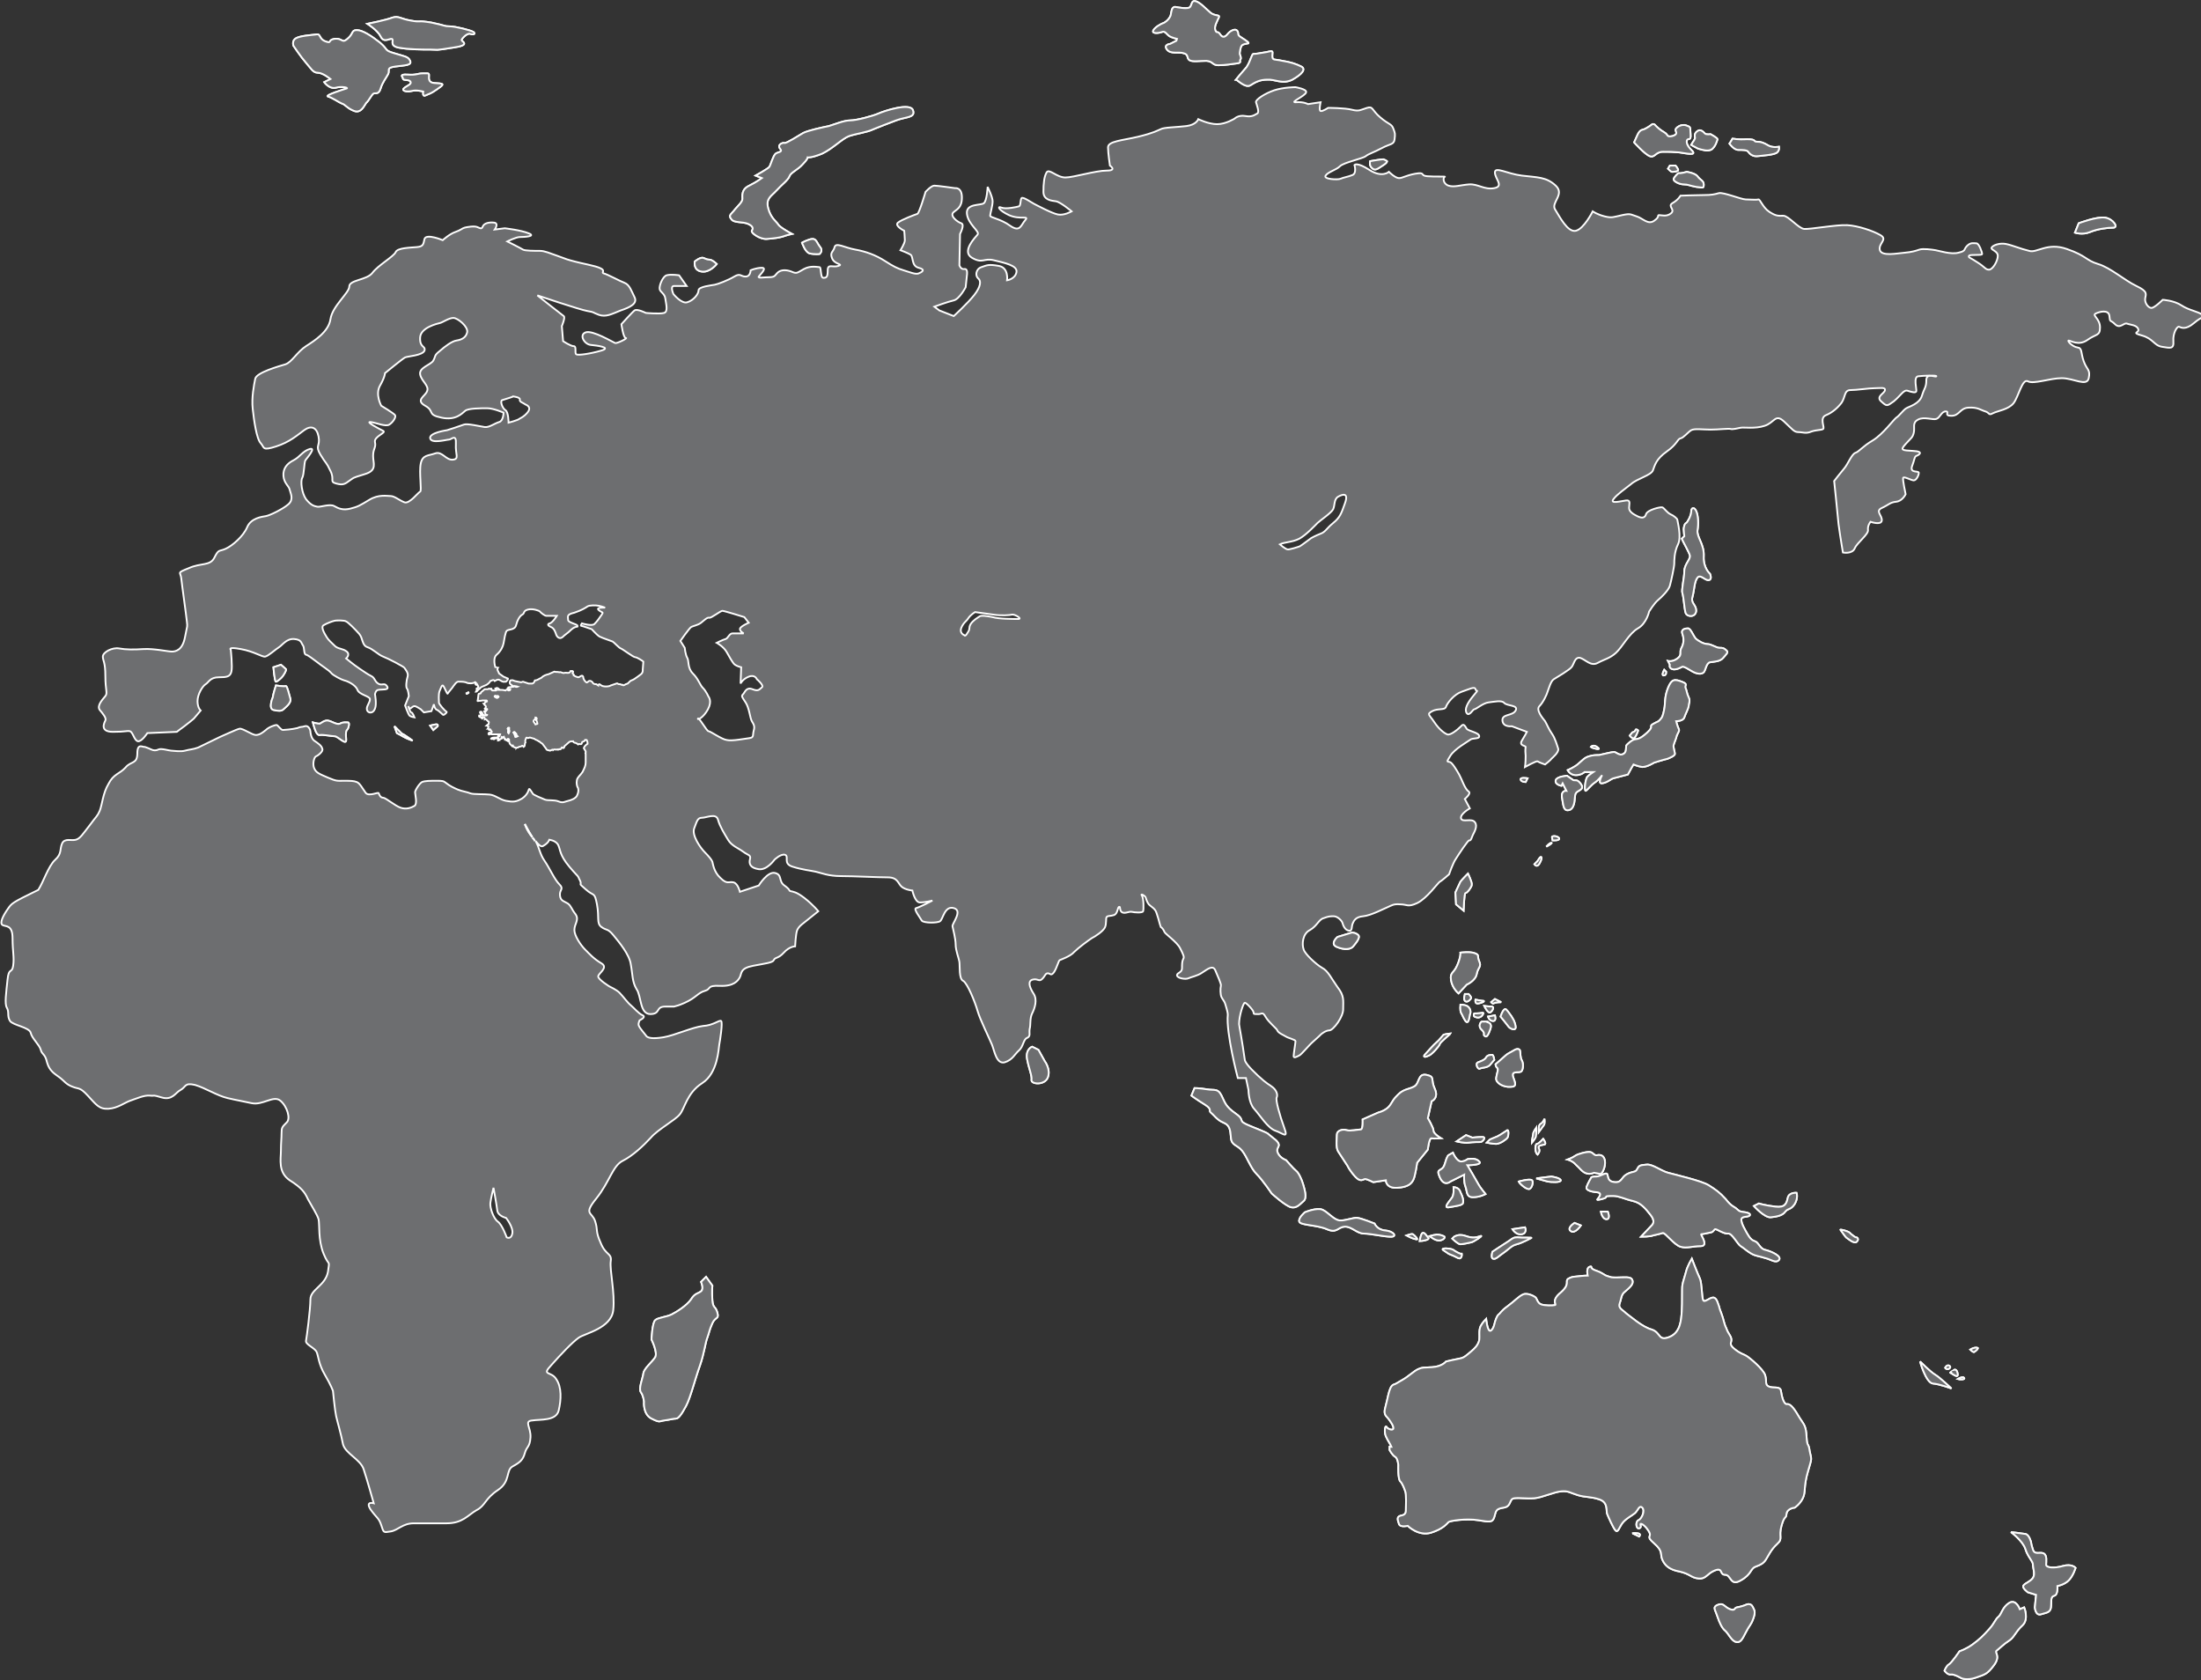
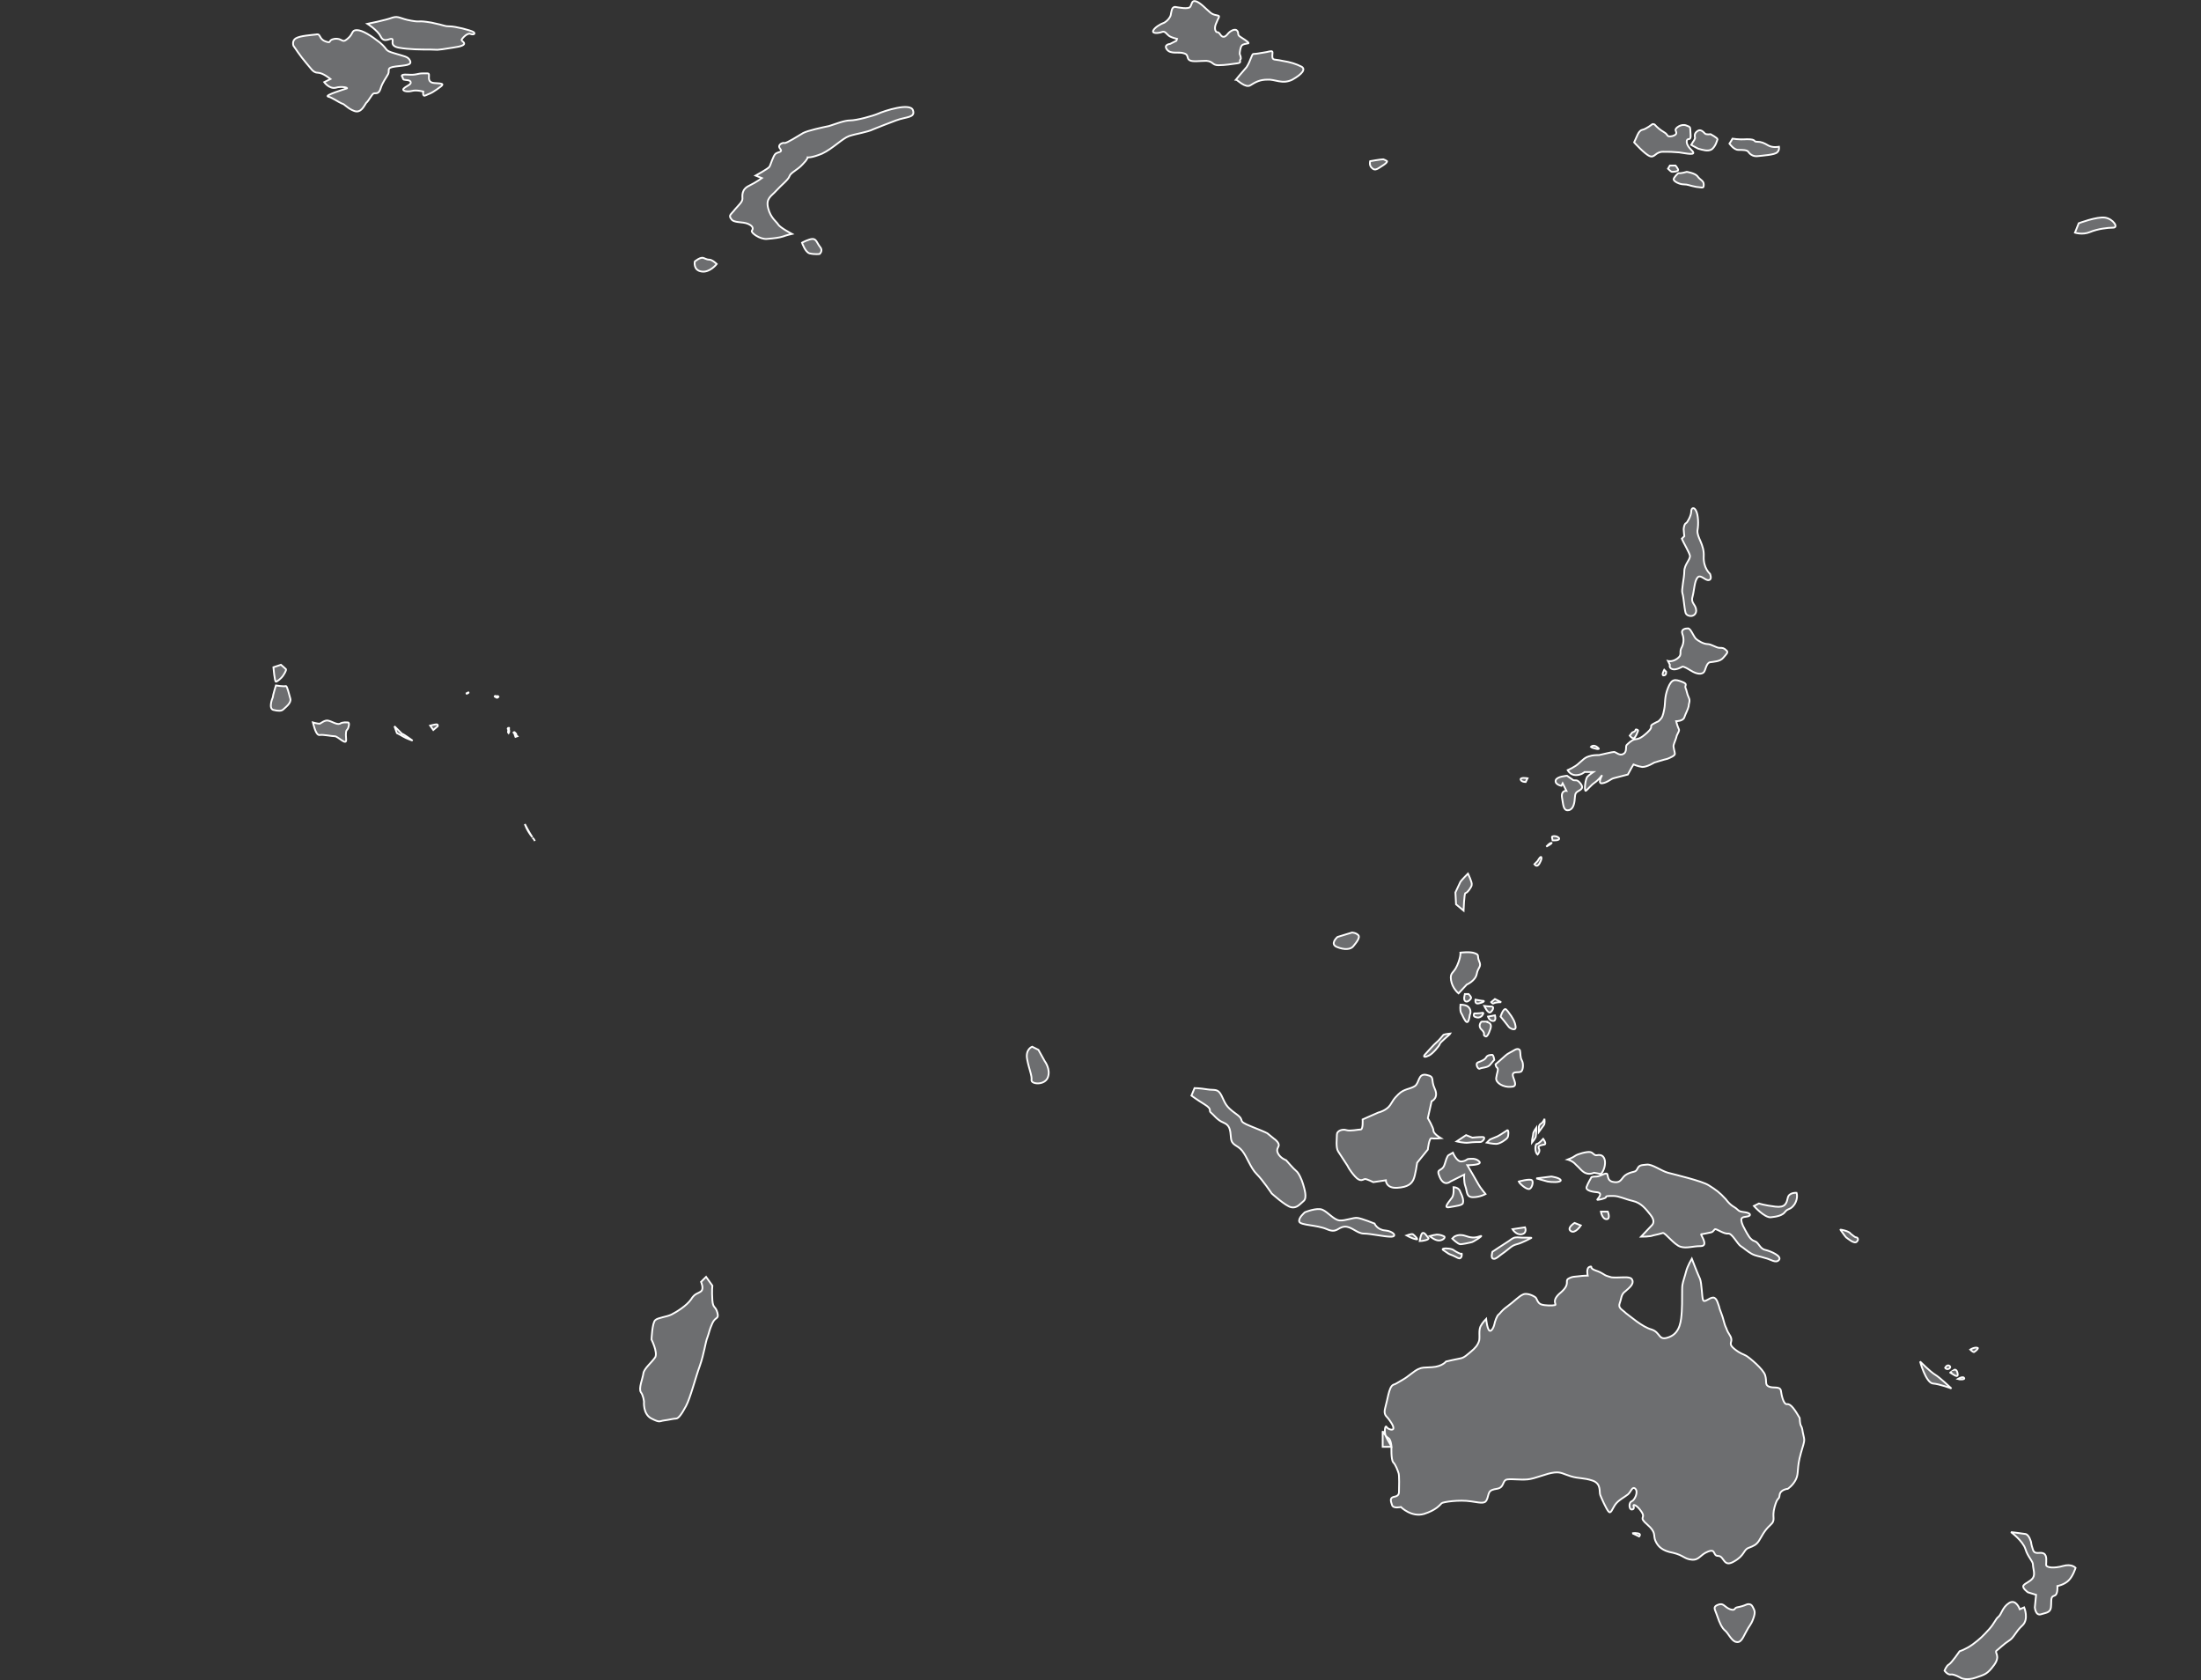
<svg xmlns="http://www.w3.org/2000/svg" version="1.1" id="Layer_1" x="0px" y="0px" viewBox="0 0 351 267.9" style="enable-background:new 0 0 351 267.9;" xml:space="preserve">
  <rect x="0" y="0" width="351" height="267.9" fill="#333333" stroke="none" />
  <style type="text/css">
	.st0{fill:#6D6E70;stroke:#FFFFFF;stroke-width:0.283;stroke-miterlimit:3.864;}
</style>
  <g>
-     <path class="st0" d="M74.3,110.6c0.1,0,0.1,0,0.2,0c0.1-0.1,0.3-0.1,0.2-0.2L74.3,110.6z M85.3,134.1c-0.1-0.2-0.2-0.4-0.4-0.5   C85.1,133.7,85.2,133.9,85.3,134.1z M83.7,131.4c0,0,0.3,1,1.2,2.1C84.3,132.6,83.7,131.4,83.7,131.4z M85.4,115.5   c-0.1-0.2-0.4-0.4-0.3-0.6c0.2-0.2,0.3-0.3,0.3-0.5c0.1,0,0.2,0.1,0.2,0.2c0,0.2-0.2,0.2-0.1,0.3c0.2,0.1,0.1,0.3,0.2,0.4   C85.8,115.5,85.6,115.4,85.4,115.5z M82.2,117.5c-0.1-0.2-0.1-0.5-0.3-0.7c0.2-0.2,0.2,0.1,0.4,0.2c0,0.2,0.1,0.3,0.2,0.4   L82.2,117.5z M81.1,116.9c-0.2-0.2,0-0.4,0-0.6c-0.1,0-0.2-0.1-0.1-0.2c0.1,0,0.2-0.1,0.2,0l-0.1,0.2c0.1,0,0.1,0.1,0.1,0.2l0,0.2   L81.1,116.9z M79.1,111.2c-0.1-0.1-0.3-0.1-0.2-0.2c0.2-0.1,0.3,0.1,0.5,0l0.1,0.1C79.4,111.3,79.2,111.3,79.1,111.2z M43.6,106.4   c0,0,0.2,2.3,0.4,2.3c0.2,0,0.9-0.6,1.1-0.9c0.2-0.3,0.6-0.9,0.5-1.1c-0.2-0.2-0.8-0.7-0.8-0.7L43.6,106.4z M44,109.3   c0,0-0.5,1.6-0.5,1.9c-0.1,0.2-0.7,1.8,0.1,2c0.8,0.2,1.3,0.2,1.6-0.1c0.3-0.3,1.3-1,1.1-1.7c-0.2-0.7-0.5-2-0.7-2   C45.2,109.5,44,109.3,44,109.3z M49.9,115.2c0.2,0.7,0.5,2.1,1.1,2c0.5-0.1,1.9,0.2,2.4,0.2c0.5,0,1.9,1.6,1.8,0.5   c-0.1-1.2,0-1.4,0.2-1.6c0.2-0.2,0.4-1.1,0.1-1.1c-0.3,0-0.8-0.1-1.3,0.2c-0.5,0.2-1.3-0.4-1.9-0.5c-0.5-0.1-1.1,0.4-1.3,0.5   C50.6,115.4,49.9,115.2,49.9,115.2z M62.9,115.8l0.4,1.1c0,0,0.8,0.4,1.1,0.6c0.3,0.2,1.4,0.6,1.4,0.6s-1.5-1.1-1.7-1.1   C63.9,116.8,62.9,115.8,62.9,115.8z M68.6,115.7l0.5,0.7l0.7-0.6c0,0,0.1-0.3-0.2-0.3C69.4,115.5,68.6,115.7,68.6,115.7z    M78.7,189.4c0,0,0.5,2.7,0.6,3.6c0.1,0.9,1.4,1.2,1.4,1.2s1.2,1.5,1,2.5c-0.2,1-0.9,0.6-0.9,0.6s-0.7-2-1.4-2.5s-1.3-2.2-1.2-3   C78.3,191,78.7,189.4,78.7,189.4z M111.3,114.6c-0.1,0.3,0.9-0.2,1.6-1.5c0.7-1.3,0.1-2,0.1-2s-0.4-0.9-0.9-1.4   c-0.5-0.5-0.7-1.4-1.6-2.3c-0.9-0.9-0.6-2-0.9-2.5c-0.3-0.5-0.4-1.6-0.4-1.6l-0.7-1.1c0,0,1.4-2,1.7-2.2c0.3-0.2,1.1-0.3,1.6-0.7   c0.5-0.4,1-0.9,1.3-0.8c0.3,0.1,1.8-1.1,2.1-1.1c0.3,0,3.5,1,3.5,1l0.7,0.9c0,0-1.4,0.6-1.4,1c0,0.4,0.6,0.7,0.6,0.7h-1.8   c-0.5,0-0.7,0.8-1.1,0.9c-0.4,0.1-1.4,0.6-1.4,0.6s1.1,0.6,1.6,1.5c0.5,0.9,0.8,1.4,1.1,1.8c0.3,0.4,1.2,0.6,1.2,0.6l-0.1,2.6   c0,0,0.3-0.7,1.3-1.1c1-0.4,1.3,0.4,1.3,0.4s1.2,1,0.8,1.3c-0.4,0.3-0.5,0.7-1.5,0.3c-1-0.4-1.2,0.5-1.5,0.8   c-0.3,0.3-0.2,0.4,0.4,1.3c0.6,0.9,0.7,2.5,1,3c0.3,0.5,0.5,0.8,0.3,1.5c-0.2,0.7,0.1,1.1-0.7,1.2c-0.8,0.1-2.8,0.5-3.6,0.3   c-0.8-0.1-2.6-1.4-2.9-1.4C112.7,116.6,111.4,114.2,111.3,114.6z M153.8,101.3c-0.2-0.1-0.8-0.4-0.5-1.2c0.4-0.9,0.8-1,1.1-1.5   c0.4-0.6,1.1-1,1.1-1l2.9,0.4c1.3,0.2,2.6,0.1,3,0c0.4-0.1,1.7,0.7,1,0.7c-0.7,0-3.2,0-4.1-0.3c-1-0.2-1.9-0.3-2.1-0.1   c-0.3,0.2-1,0.6-1.4,1.2c-0.4,0.7,0,0.7-0.5,1.4C153.9,101.6,153.8,101.3,153.8,101.3z M204.1,86.8c0.8-0.4,1.9-0.3,3.1-0.9   c1.1-0.6,2.5-2.1,2.9-2.5c0.4-0.4,2.2-1.6,2.5-2.2c0.3-0.6,0.1-1.6,0.8-2c0.7-0.4,1.7-0.7,1.1,1c-0.6,1.7-0.8,2.3-1.9,3.2   c-1.1,0.9-1.2,1.4-2,1.7c-0.8,0.3-1.5,0.7-1.5,0.7s-1.6,1.2-1.8,1.3c-0.2,0.1-1.8,0.6-2,0.5C204.9,87.5,204.1,86.8,204.1,86.8z    M81.8,63.2c-0.2,0,1.2,0.1,1.1,0.5c-0.1,0.4,0.5,0.5,0.9,0.8c0.5,0.2,0.9,0.6,0.3,1.3c-0.6,0.7-1,0.8-1.3,1   c-0.2,0.2-1.7,0.6-1.7,0.6s0-1.7-0.5-2c-0.5-0.3-0.9-1.5-0.5-1.6C80.7,63.6,82.1,63.2,81.8,63.2z M112.6,203.6l-0.8,0.8   c0,0,0.5,1.1,0,1.5c-0.5,0.4-1,0.3-1.6,1.3c-0.7,1-2.3,2-3.1,2.4c-0.8,0.4-2.2,0.5-2.6,0.9c-0.5,0.4-0.6,3.1-0.6,3.1s1,2,0.6,2.8   c-0.5,0.8-1.8,1.8-1.9,2.6c-0.1,0.8-0.8,2.4-0.4,3c0.4,0.5,0.5,1.5,0.5,1.5s-0.2,2,1.2,2.7c1.4,0.7,1.2,0.4,2,0.3   c0.8-0.1,1.5-0.3,1.9-0.3s0.9-0.7,1.6-2c0.7-1.3,1.5-4.5,2.2-6.4c0.7-2,0.9-3.8,1.2-4.5c0.3-0.8,0.3-1.2,0.8-2.3   c0.5-1.1,1.1-0.6,0.8-1.7c-0.3-1.1-0.7-0.6-0.8-2c-0.1-1.5,0-2.3,0-2.3L112.6,203.6z M164.6,166.9c0,0-1.1,0.4-0.8,2   c0.3,1.6,0.8,2.6,0.7,3.3c-0.1,0.7,2.1,0.9,2.6-0.4c0.5-1.3-0.5-2.6-0.5-2.6l-1-1.8L164.6,166.9z M197.6,163.3   c0-1.4,0.7-3.4,0.9-3.4c0.2-0.1,1.4,1.2,1.4,1.5c0.1,0.3-0.1,0.3,0.6,0.3c0.7,0.1,0.8-0.5,1.3,0.4c0.5,0.9,1.8,1.9,1.9,2.2   c0.1,0.4,1.1,0.8,1.4,1c0.3,0.2,1.5,0.5,1.5,0.7c0,0.3-0.3,2-0.3,2.4c0,0.4,0.5,0.1,0.9-0.1c0.4-0.2,1.5-1.6,2.2-2.2   c0.7-0.6,1.3-1.2,1.3-1.2s0.7-0.6,1.3-0.6c0.6,0,2.3-2.2,2.2-3.5c0-1.3,0.2-2-0.9-3.4c-1-1.4-1.5-2.6-2.5-3.1   c-1-0.6-2.7-2.2-2.9-2.9c-0.3-0.8-0.2-2.5,1-3.1c1.2-0.7,1.4-1.7,2.2-1.9c0.8-0.3,1-0.3,1.6-0.3c0.6,0,1.3,0.7,1.4,1.1   c0.1,0.4,0.4,1.1,1,1.2c0.6,0.1,0.4-0.6,0.6-1.1c0.2-0.5,0.5-1.1,1.7-1.2c1.2-0.1,3.5-1.3,4-1.5c0.5-0.2,0.8-0.5,1.9-0.4   c1.1,0,1.2,0.5,2.7-0.2c1.5-0.7,3.3-3.2,3.6-3.4c0.4-0.2,1.5-1.2,1.5-1.2s0.6-1.8,1.1-2.5c0.5-0.8,1.9-2.9,2.1-2.9   c0.3,0.1,0.4-0.5,0.6-0.9c0.2-0.4,0.8-1.4,0.3-2c-0.5-0.7-2,0.1-2.2-0.6c-0.2-0.7,1.4-1.6,1.4-1.6l-0.8-1.5c0,0,1.1-0.9,0.6-1.2   c-0.6-0.4-1.1-2-1.5-2.7c-0.4-0.7-1.1-1.9-1.5-2c-0.4-0.1-0.6,0.1,0.1-1c0.7-1.1,2.7-2.2,3.1-2.5c0.4-0.4,1.5-0.1,1.5-0.6   c0-0.6-1.7-0.8-2-1.2c-0.3-0.5-0.5-0.9-0.9-0.4c-0.5,0.5-1.7,1.5-2.2,1.3c-0.5-0.2-1.3-0.8-2.1-2c-0.8-1.2-1.2-1.2-0.3-1.7   c0.9-0.5,2-0.1,2.2-0.7c0.2-0.6,1.3-2,2.5-2.4c1.2-0.4,2.1-0.9,2.2-0.4c0.1,0.5,0.7-0.2-0.3,1c-1,1.2-1.5,2.2-1.1,2.8   c0.4,0.6,1-0.6,1.2-0.6c0.3,0,1.4-1,2.3-1.1c0.9-0.1,2.1-0.4,2.5,0.1c0.5,0.5,2.3,0.3,1.8,1.2c-0.5,0.9-2.2,0.5-2.1,1.6   c0.1,1.1,1.5,0.9,1.5,0.9l2.4,0.9c0,0-0.3,0.6-0.8,1.4c-0.5,0.8,0.6,0.8,0.6,1c0,0.2-0.1,0.3,0,1.4c0,1.2-0.1,1.8-0.1,1.8   s1.8-1,2-0.9c0.3,0.2,1.2,0.5,1.2,0.5s0.9-0.7,1-0.9c0.2-0.2,1.2-1,1.1-1.6c-0.2-0.6-0.5-1.7-1-2.4c-0.5-0.7-0.8-1.5-1.1-2   c-0.4-0.5-1.5-1.8-0.9-2.4c0.6-0.6,1.2-1.9,1.3-2.3c0.2-0.5,0.5-1.7,1-2c0.5-0.3,2.5-1.5,2.8-1.9c0.4-0.4,0.5-1.7,1.4-1.5   c0.9,0.3,1.7,1.4,2.8,0.8c1.1-0.6,1.9-0.7,2.9-1.6c1-0.9,2.1-3.1,3.5-3.9c1.4-0.8,1.8-2.7,1.8-2.7s0.8-1.3,1.4-1.8   c0.6-0.5,1.7-1.6,1.9-2.3c0.2-0.7,0.7-3,0.7-3.5c0-0.5,0-1.9,0.6-3.1c0.6-1.2-0.1-3.7-0.1-3.9c0-0.2-0.6-0.7-1.1-0.9   c-0.6-0.3-1-1-1.3-1.1c-0.3-0.1-2.4,0.4-2.6,1.1c-0.2,0.7-0.8,0.6-1.4,0.3c-0.6-0.3-1.3-0.7-1.3-1.3c0-0.7,0.3-1.3-0.5-1.2   c-0.8,0.1-2.6,0.6-2-0.2c0.6-0.8,1.8-1.6,2.8-2.4c1-0.9,3.2-1.4,3.5-2.2c0.3-0.8,0.5-1.8,2.2-3c1.7-1.2,1.7-2,2.2-2.1   c0.5-0.1,1.2-1,1.7-1.3c0.5-0.3,1.8-0.1,3.1-0.1c1.3,0,2.9-0.2,3.2-0.1c0.3,0.1,1.1-0.1,1.6-0.2c0.5-0.1,2.3,0.2,3.8-0.3   c1.6-0.5,1.7-2,3.1-0.7c1.4,1.3,1.6,1.7,2.3,1.7c0.7,0,1.2,0.3,2.1-0.1c0.9-0.3,1.9-0.2,1.9-0.5c0.1-0.4-0.6-1.7,0.4-2.1   c1-0.4,1.9-1.2,2.5-2c0.6-0.9,0.4-2,1.4-2c1,0,2.9-0.3,3.8-0.3c0.9,0,1.8-0.2,1.7,0.3c0,0.5-1.5,1-0.6,1.8c0.9,0.8,0.9,0.8,2,0   c1.1-0.9,1.6-1.9,2.2-1.7c0.6,0.2,1.3,0.4,1.4,0.1c0.1-0.3-0.5-2.3,0.3-2.4c0.8-0.1,3-0.2,2.9,0c-0.1,0.2-1.6-0.6-1.6,0.6   c0,1.2-0.3,1.2-0.7,2.5c-0.4,1.3-2,1.7-2.5,2c-0.5,0.3-1.1,1.2-1.6,1.5c-0.5,0.4-2.1,2.6-3.7,3.6c-1.7,1-2.2,1.8-2.8,2   c-0.6,0.2-1.2,1.8-1.8,2.5c-0.6,0.7-1.6,2-1.6,2s0.5,4.7,0.7,6.9c0.3,2.2,0.7,4.5,0.7,4.5s1.5,0.3,1.9-0.7c0.4-0.9,2.2-2.2,2.1-2.9   c-0.1-0.7,0.4-1.3,0.4-1.3s1.7,0.6,1.8-0.2c0.1-0.8-1.1-1.5,0-2c1.1-0.5,1.3-0.9,2.3-1c1-0.1,1.5-1.2,1.5-1.2s-0.5-2.3-0.4-2.6   c0.1-0.3,1.3,0.4,1.7,0.4c0.4,0,0.8-0.8,0.8-1.2c0-0.4-1.4,0.1-1.1-1c0.4-1,0.4-1.6,0.7-1.7c0.3-0.1,1.4-0.7-0.5-0.8   c-1.8-0.1-2.1-0.1-1.2-1.1c0.9-1,1.1-1,1.3-1.8c0.2-0.8-0.3-1.6,0.7-2.1c0.9-0.5,2.4,0.1,2.9-0.1c0.6-0.2,0.8-1.2,1.5-1.2   c0.7,0-0.4,0.7,0.9,0.7c1.3,0,1.3-1.2,2.7-1.3c1.5-0.1,2,0.4,2.7,0.6c0.7,0.2,0.5,0.7,1.2,0.3c0.8-0.4,2.5-0.6,3.3-1.6   c0.8-1,1.4-4,2.3-3.5c0.9,0.5,3.5-0.5,5.4-0.5c1.9,0,4,1.4,4.3,0c0.3-1.4-0.3-1.3-0.8-2.7c-0.5-1.4-0.2-2.1-1-2.2   c-0.8-0.1-1.7-1.1-1.4-1.1c0.3,0,1.6,0.9,3-0.1c1.4-1,2-0.6,2-2c0-1.4-1.3-1.9-0.7-2.2c0.6-0.3,2.1-0.7,2.2,0.4   c0.1,1.1,0.1,0.5,0.9,1.3c0.8,0.8,1.4-0.3,1.9-0.1c0.5,0.2,1.6,0.2,1.8,0.9c0.2,0.6-1.2,0.5,0.6,1c1.8,0.5,1.9,1.6,3.2,1.8   c1.3,0.2,1.9,0.4,1.8-0.9c-0.1-1.3,0.6-2.4,0.9-2.3c0.3,0.1,1,0.6,2.4-0.6c1.4-1.2,1.8-0.8,1.3-1.3c-0.5-0.5-2.1-0.7-3.3-1.5   c-1.2-0.8-3-0.9-3-0.9s-1.3,1.3-1.8,1.3c-0.5,0-1.1-0.8-1-1.5c0.1-0.7,0.5-1.1-1.4-2c-1.9-0.9-4.1-2.9-6.1-3.5   c-2-0.6-1.8-1.3-5-2.4c-3.1-1.1-4.8,0.7-6,0.3c-1.3-0.3-2.7-0.9-3.7-1.1c-1-0.2-2.1,0.2-2.3,0.6c-0.1,0.4,1,0.5,1,1.3   c0,0.8-0.8,2.2-1.4,2.2c-0.6,0-0.6-0.4-1.9-1.2c-1.2-0.8-1.4-0.7-1.3-1c0.1-0.3,2.1,0,2.1-0.3c0-0.3-0.5-1.7-0.9-1.7   c-0.4,0-0.9-0.2-1.5,0.4c-0.6,0.6-0.1,0.8-1.4,1.1c-1.2,0.3-3-0.3-3.6-0.4c-0.6-0.1-2-0.3-2.6-0.1c-0.6,0.2-1.2,0.4-2.4,0.5   c-1.2,0.1-3.6,0.6-3.9-0.4c-0.3-1.1,1.3-1.7,0.1-2.4c-1.2-0.7-3.6-1.5-5.3-1.6c-1.7-0.1-6,0.7-6.9,0.6c-0.9-0.1-2.5-2.1-3.3-2.1   c-0.8,0-1.1,0.1-2.2-0.6c-1.1-0.7-1.5-2.1-1.8-2c-0.3,0.1-1.3,0-2,0c-0.7,0-3.6-1.2-4.3-1c-0.7,0.2-1.2,0.3-2.3,0.3   c-1.1,0-3.8,0.1-3.8,0.1s-0.4,0.7-1.3,1.2c-0.8,0.5,0.5,1-0.2,1.6c-0.7,0.6-1.5,0.3-1.9,0.3c-0.4,0,0.2,0.2-0.8,0.9   c-1,0.7-1.8-0.4-2.8-0.7c-1-0.3-0.9-0.5-2.3-0.2c-1.4,0.3-1.6,0.5-2.8,0.2c-1.2-0.3-1.9-0.8-1.9-0.8s-1.4,2.8-2.7,3.1   c-1.3,0.3-2.6-2.3-3.3-3.4c-0.7-1.1,1.6-2.4,0.1-3.8c-1.5-1.4-2.9-1.3-5.4-1.6c-2.4-0.3-4.3-1.5-4.3-0.5c0,1,1.5,2.2-0.1,2.5   c-1.6,0.3-2.6-0.7-4-0.6c-1.4,0.1-2.4,0.5-3.3,0.2c-0.9-0.3-0.9-1.3-0.6-1.4c0.3-0.1-1.6,0-2.8-0.1c-1.2-0.1-0.2-0.7-1.9-0.4   c-1.6,0.3-2,0.7-2.6,0.7c-0.6,0-1.6-1-1.6-1s-1.1,1-3.1-0.3c-2-1.3-2.4-0.8-2.4-0.8s0.4,1.3-0.3,1.6c-0.7,0.3-1.5,0.4-1.9,0.6   c-0.4,0.2-2.8,0.1-2.4-0.5c0.4-0.6,1.7-0.9,2.3-1.5c0.6-0.6,3.6-1.2,4.1-1.6c0.5-0.4,1.3-0.6,2.6-1.3c1.3-0.7,1.9-0.5,2-1.4   c0.1-0.9,0.1-0.9-0.2-1.7c-0.3-0.8-0.7-0.6-2.1-1.8c-1.4-1.2-1.1-1.8-2.1-1.5c-1,0.3-1.2,0.6-2.4,0.3c-1.1-0.3-3.8-0.3-3.8-0.3   s-0.9,0.6-1.2,0.5c-0.3-0.1,0-1.4,0-1.4l-2,0.3c0,0-0.7-0.4-1.9-0.3c-1.2,0.1,1.5-1,1.6-1.6c0.1-0.5-1.7-0.8-1.7-0.8   s-1.9,0-3.4,0.5c-1.5,0.5-3,1.5-2.9,1.9c0.1,0.4,0.6,1.6,0.2,1.8c-0.4,0.2-0.8,0.6-1.9,0.4c-1.1-0.2-1.7,0.4-1.7,0.4   s-1.4,0.9-2.8,0.9s-3-0.8-3-0.8s-0.3,0.9-1.9,1.1c-1.6,0.2-3.6,0.2-4.1,0.5c-0.5,0.2-1.1,0.6-3.6,1.2c-2.5,0.6-4.8,0.7-4.8,1.7   c0,0.9,0.3,2.9,0.3,2.9s1.2,0.8-0.5,0.8c-1.8,0-5.3,1.1-6.6,1.1c-1.4,0-2.6-1.5-3-0.8c-0.4,0.7-0.5,1.8-0.5,3.1   c0,1.3,1.3,1.4,2,1.5c0.7,0.1,2.5,1.6,2.5,1.6s-1.2,0.7-2.2,0.5c-1-0.2-3.4-1.5-3.8-1.7c-0.4-0.2-1.8-1.2-2-0.9   c-0.2,0.3-0.1,1.2-0.4,1.3c-0.3,0.1-2.1,0.5-2.8,0.2c-0.7-0.3-0.5,0.4,1.2,1.2c1.8,0.8,3.3,0,2.6,0.8c-0.7,0.8-0.8,2-2.4,0.9   c-1.5-1.1-3.2-1.3-3.2-1.6c0-0.3,0.4-1.6,0.4-2.3c0-0.7-0.8-2.3-0.8-2.3s-0.1,2.2-0.6,2.6c-0.5,0.4-2.9,0-2.7,1.7   c0.2,1.7,2.1,2.8,1.7,3.3c-0.4,0.5-2.6,2.7-0.9,3.7c1.7,1,1.9,0,3.5,0.4c1.6,0.4,3.8,0.8,3.6,1.9c-0.2,1.1-1.5,1.3-1.5,1.3   s0.3-2-1.3-2.3c-1.7-0.3-1.9-0.1-2.8,0.2c-0.9,0.3-1,1.4-0.5,1.8c0.5,0.4,0.4,1.3-0.6,2.6c-1,1.3-3.3,3.4-3.3,3.4l-2.3-0.9   l-0.8-0.6c0,0,2.2-0.8,3.1-1c0.9-0.2,1.9-2.1,1.9-2.1l0.2-1.9c0,0,0.2-1.1-0.4-1c-0.6,0.1-0.8-0.6-0.8-0.6l0.1-5   c0,0,0.8-1.5,0.2-1.7c-0.6-0.2-1.8-1.1-1.3-1.7c0.5-0.5,1.4-0.7,1.4-2.4c0-1.7-1.1-1.5-1.1-1.5s-2.8-0.4-3.3-0.4   c-0.5,0-1.4,1-1.4,1s-1,3.4-1.3,3.5c-0.3,0.1-2.5,0.9-3.1,1.4c-0.6,0.5,1,1.3,1,1.3s0.1,1,0.1,1.5c0,0.5-0.7,1.6-0.7,1.6   s1.1,0.4,1.6,0.7c0.5,0.3,0.1,1.8,1.3,2.1c1.2,0.3,0.5,0.7,0,0.9c-0.5,0.2-1.4-0.2-2.4-0.5c-1-0.3-1.6-0.6-3-1.5   c-1.4-0.9-3-1.5-4.7-1.8c-1.7-0.3-3.1-1.2-3.3-0.4c-0.2,0.8-0.8,0.8-0.4,1.8c0.4,1,1.9,0.9,1,1.2c-0.9,0.3-1.7-0.4-1.7,0.7   c0,1.1-0.2,1.2-0.7,1.2c-0.5,0-0.3-1.7-0.6-1.7c-0.3,0-1.4-0.3-2.5,0.3c-1.1,0.6-1.1,0.8-2,0.4c-0.8-0.3-1.6-0.3-2.1,0.1   c-0.5,0.4-0.4,0.8-1.4,0.8c-0.9,0-1.9,0.2-1.7-0.1c0.2-0.3,1.4-1.4,0.5-1.4c-0.9,0-1.8,0.4-1.8,0.4s0,1-0.8,1c-0.8,0-0.8-0.6-1.8,0   c-1,0.6-2.6,1.2-3.1,1.3c-0.5,0.1-2.6,0.3-2.6,0.9c0,0.6-0.8,1.6-1.8,1.9c-0.9,0.3-2.2-1.3-2.2-1.3s-0.6-1.3,0.1-1.3h2l-1.2-1.7   c0,0-1.3-0.2-2,0c-0.6,0.2-1.2,1.6-1.1,2.2c0.1,0.5,0.8,0.7,0.9,1.5c0.1,0.8,0.5,2.1-0.2,2.3c-0.7,0.2-2.9,0-2.9,0   s-1.4-0.7-1.8-0.4c-0.4,0.3-2.1,2.2-2.1,2.2s0.3,2.2,0.7,2.2c0.4,0-1.4,0.9-1.7,0.8c-0.3-0.1-3.6-2.1-4.7-1.7   c-1.1,0.4-0.2,1.9,0.8,2c1,0.1,3.4,0.4,1.7,0.9c-1.7,0.5-3.7,0.8-4,0.6c-0.3-0.2,0.1-1.3-0.4-1.3c-0.5,0-1.7-0.8-1.7-0.8l-0.2-2.4   c0,0,0.6-1.4,0.3-1.6c-0.3-0.2-4.2-3.3-4.2-3.3s6.8,2.3,8,2.5c1.2,0.2,0.7,0.2,1.8,0.6c1.1,0.4,2-0.1,3.5-0.7   c1.5-0.5,2.7-1.1,2.2-2.1c-0.5-1-0.8-2-1.6-2.3c-0.8-0.3-2.6-1.3-3.3-1.5c-0.7-0.2,1.2-0.6-2.5-1.4c-3.7-0.8-3.7-1-4.9-1.4   c-1.2-0.4-2-0.8-2.8-0.8c-0.8,0-2.4,0-2.7-0.2c-0.3-0.2-2.5-1.3-2.5-1.3s1.4-0.7,2-0.7c0.6,0,2.7-0.1,1.4-0.6   c-1.2-0.5-3.8-0.8-3.8-0.8l-1.6,0.2c0,0,0.7-1-0.1-1.1c-0.8-0.1-1.6,0.1-1.8,0.6c-0.2,0.5-0.4,0.3-0.9,0.1c-0.5-0.2-1.6,0-2,0.1   c-0.4,0.1-0.6,0.4-1.5,0.7c-0.9,0.3-2,1.3-2,1.3s-2.6-1.1-2.9-0.2c-0.2,0.9-0.2,1.2-1.2,1.3c-1,0.1-3.1,0.1-3.4,0.8   c-0.3,0.7-2.8,2.1-3.7,3.3c-0.9,1.2-3.7,1.1-3.7,2.2c0,1-2.7,3.1-3,5.2c-0.3,2-2.5,3.4-3.9,4.3c-1.4,0.9-2.3,2.6-3.3,2.9   c-1,0.3-4.6,1.3-4.8,2.3c-0.2,1-0.6,3-0.4,4.8c0.2,1.8,0.6,4.8,1.3,5.5c0.6,0.7,0.2,1.2,2.4,0.5c2.2-0.7,3.4-1.8,4.5-2.6   c1.1-0.8,2-0.5,2.3,1c0.3,1.6-0.6,1.4,0.3,2.9c0.9,1.5,0.9,1.1,1.6,2.6c0.7,1.4-0.2,1.7,0.9,2c1.1,0.3,1.4,0.1,2.2-0.5   c0.3-0.2,0.4-0.3,0.6-0.4c0.2-0.1,0.5-0.2,1.8-0.6c2-0.6,1.3-1.7,1.3-2.9c0-1.2,0.5-1.3,0.3-2.2c-0.2-0.9,1.9-1.5,1.3-1.8   c-0.6-0.3-2.9-1.5-2-1.4c0.9,0.1,2.4,0.8,3,0.4c0.6-0.4,1.1-1.2,0.9-1.5c-0.2-0.3-2.2-1.5-2.2-1.5s-1-1.8-0.2-3.2   c0.8-1.4,0.8-2,0.8-2s2.8-2.3,3.2-2.5c0.4-0.2,2.8-0.3,3.1-1.1c0.2-0.8-0.8-0.4-0.7-2.1c0.1-1.6,2.8-2.2,3.2-2.3   c0.4-0.1,1.4-0.8,2.1-0.8c0.7,0,2.4,1.4,2.2,2.3c-0.2,0.9-1,1.2-1.7,1.3c-0.7,0.1-1.8,0.9-2.7,1.7c-0.9,0.7-0.6,0.8-1,1.5   c-0.4,0.7-2.3,1.1-2.1,2.2c0.2,1.1,1.5,1.8,1.1,2.7c-0.3,0.8-1.9,1.4-0.3,2.3c1.6,0.9,0.2,1.4,2.6,1.9c2.3,0.5,3.3-0.7,3.8-1.1   c0.5-0.4,2.5-0.4,3.5-0.4c1,0,2.6,0.7,2.6,0.7s0,1.3-0.7,1.5c-0.7,0.2-1.6,0.9-2.3,0.8c-0.7-0.1-2.8-0.6-3.3-0.4   c-0.5,0.2-2.7,0.9-2.7,0.9s-2.9,0.4-2.7,1.3c0.2,0.9,2.6,0.2,3,0.2c0.4,0,1.2-1,1.1,0.7c-0.1,1.7,0.6,2.4-0.5,2.5   c-1.1,0.1-1.7-1.4-2.8-1c-1.1,0.4-2,0.2-2.3,1.6c-0.3,1.4,0.2,4.4-0.1,4.5c-0.3,0.1-1.7,2-2.5,1.7c-0.8-0.3-1.6-1-2.2-1   s-1.9-0.3-3.4,0.6c-1.5,0.9-1.8,1.1-3,1.4c-1.2,0.3-1.9,0-2.6-0.4c-0.7-0.4-2.2,0.2-2.7,0.1c-0.5-0.1-1-0.2-1.8-1.2   c-0.7-1-0.9-2.9-0.6-3.4c0.3-0.5,0.3-2.5,0.5-2.8c0.2-0.3,1.8-2.1,0.7-1.8c-1.1,0.3-1.6,1.3-2.6,1.8c-1,0.5-1.7,1.3-1.6,2.5   c0.1,1.2,0.9,1.6,1,2.2c0.1,0.5,0.7,1.5-0.2,2.3c-0.9,0.8-3,1.8-3.6,1.9c-0.6,0.1-2.4,0.3-3,1.8c-0.6,1.4-2.3,2.9-3.4,3.4   c-1.1,0.5-1.1,0-1.8,1.4c-0.7,1.4-2.1,0.8-4.1,1.7c-2,0.8-1.3,0.6-1.2,1.6c0.1,1,0.8,5.9,0.9,6.9c0.1,1,0.1,0.4-0.3,2.5   c-0.4,2.1-1.5,2.3-2.1,2.3c-0.6,0-2.9-0.5-4.5-0.4c-1.6,0.1-2.8,0.1-3.9-0.1c-1.1-0.2-2.6,0.6-2.6,1.3c0,0.7,0.4,0.8,0.4,3.1   c0,2.3,0.4,2.7,0,3.2c-0.4,0.5-1.4,1.5-0.9,2.2c0.5,0.6,1.1,1.3,0.9,1.7c-0.2,0.4-0.9,1.8,1.2,1.8c2.1,0,2.2-0.2,2.7-0.1   c0.5,0.1,0.7,1.5,1.3,1.6c0.6,0.1,1.5-1.3,1.5-1.3l4.7-0.2c0,0,0.9-0.7,1.2-0.9c0.3-0.2,1.5-1.2,1.5-1.2l1.1-1.3   c0,0-0.5-0.4-0.5-1.5c0-1.1,0.8-2.4,1.3-2.7c0.5-0.3,0.7-1.1,2.1-1.1c1.3,0,1.8-0.1,2-0.9c0.2-0.8-0.1-3.5-0.1-3.5   s-0.6-0.5,1.6-0.1c2.2,0.4,3.4,1.3,3.9,1.2c0.5-0.1,1.7-1.2,2.2-1.5c0.5-0.3,1.2-1.4,2.4-1.3c1.2,0.1,1.1,0.6,1.4,1   c0.3,0.4,0.1,1.4,0.5,1.5c0.4,0.1,1.1,0.7,1.8,1.2c0.6,0.5,1.9,1.3,2.2,1.7c0.3,0.4,1.7,1.1,2.1,1.2c0.5,0.1,1.8,0.7,2.1,1.5   c0.3,0.8,2,1,2,1.5c0,0.5-0.5,1-0.5,1.5c0,0.5,0.4,0.6,0.4,0.6s0.6,0.2,0.9-0.6c0.3-0.7,0-2.3,0-2.3s0.1-0.7,0.6-0.7   c0.5-0.1,1.8,0.1,1.3-0.6c-0.4-0.6-0.8,0-1.4-0.4c-0.6-0.4-0.5-0.9-1.1-1.2c-0.6-0.3-1-0.6-1.9-1.2c-0.9-0.6-2.1-1.6-2.1-1.6   s0.7-0.6,0.1-1.1c-0.6-0.5-1.4-0.4-1.9-0.9c-0.5-0.5-1-0.9-1.3-1.4c-0.3-0.5-1-1.6-0.5-1.9c0.5-0.3,1.3-0.6,1.7-0.7   c0.3-0.1,1.7-0.1,1.9,0.1c0.3,0.1,1.5,1.3,2.1,2c0.6,0.7,0.4,1.8,1.3,2.1c0.9,0.3,1.7,1.2,2.5,1.5c0.8,0.3,3.3,1.6,3.4,1.8   c0.1,0.2,0.7,0.8,0.5,1.4c-0.2,0.6-0.3,1.7-0.1,1.9c0.2,0.2,0.3,1.2,0.3,1.2l-0.6,1.5c0,0,0.5,1.4,0.7,1.6c0.2,0.2,0.8,0.3,0.8,0.3   s-0.3-0.8-0.5-0.8c-0.2,0-0.5-1-0.5-1c0.1,0.2,0.2,0.4,0.3,0.4c0.1,0,0.4-0.4,0.7-0.4c0.3,0,0.8,0.4,1,0.5c0.1,0.1,0.5,0.5,0.5,0.5   l1.2-0.2l0.4-1.1c0,0,0.1,0.8,0.5,0.9c0.4,0.2,0.9,0.8,1,0.8c0.2,0,0.7-0.5,0.5-0.5c-0.2-0.1-1.3-1.3-1.2-1.5   c0-0.2-0.1-1.3,0.1-1.8c0.2-0.4,0.3-0.9,0.5-0.9s0.7,1.5,0.8,1.3c0.1-0.2,0.4-0.5,0.7-0.9c0.3-0.4,0.7-1.1,1.1-1c0.4,0,1,0,1.3,0.2   c0.3,0.1,1,0.1,1.2-0.1c0.1-0.1,0.1,0,0.2,0.1l-0.1,0c0,0.1,0,0.2,0.1,0.3c0.1,0,0.1,0,0.2,0c0,0.1,0.1,0.1,0.1,0.1l0.1,0.3   c-0.1,0.1-0.2,0.1-0.3,0.2c0.1,0.2,0,0.3-0.1,0.5c0.2,0,0.3-0.3,0.5-0.4c0.2-0.1,0.2-0.3,0.5-0.4l0.7-0.3c0.3-0.2,0.5-0.4,0.6-0.6   c0.3-0.1,0.5-0.3,0.7,0c0.2-0.1,0.4-0.3,0.7-0.2c0.3,0.1,0.5,0.4,0.9,0.3c0.3,0.1,0.4-0.3,0.5-0.4l0-0.1l-0.7-0.3l-0.7-0.5   c-0.1-0.3-0.4-0.6-0.2-0.9c-0.1,0-0.3-0.2-0.3,0c0-0.1-0.1-0.1-0.1-0.1c-0.2-0.6-0.3-1.6,0.2-2c0.7-0.6,1-1.3,1.1-1.8   c0.1-0.6,0.3-1.8,0.5-2c0.3-0.3,1.3-0.1,1.5-0.9c0.2-0.8,0.6-1.5,1-1.7s0.1-0.6,0.9-0.8c0.8-0.2,1.8,0.2,1.9,0.3   c0.1,0.2,0.8,0.7,1,0.7c0.3,0,1.7,0,1.7,0s-0.6,1-1.1,1.2c-0.5,0.1-0.3,0.4,0.2,0.6c0.5,0.2,0.7,0.9,0.8,1.2c0.1,0.3,0.5,0.8,1,0.4   c0.5-0.5,0.7-0.5,1.4-1.2c0.8-0.7,1.1-0.3,1-0.6c0-0.3-1.6-0.5-1.5-1c0-0.5-0.3-0.8,1-1.1c1.2-0.4,1.8-0.8,2.1-1   c0.3-0.2,1.3-0.2,1.8-0.1c0.5,0.1,1,0.3,1,0.3s-1.6-0.1-1,0.4c0.6,0.5,0.8,0.2,0.4,0.8c-0.4,0.6-0.7,1-1.1,1.4   c-0.4,0.4-2-0.1-2-0.1s-0.3,0.4-0.1,0.4c0.2,0,1.5,0.5,1.6,0.5c0.1,0,0.7,0.8,1.3,1.2c0.6,0.3,1.9,0.7,2.1,0.8c0.2,0.1,1,1,1.3,1.1   c0.3,0.1,2,1.4,2.3,1.4c0.3,0,1.2,0.6,1.3,0.7c0,0.1-0.1,1.3-0.1,1.3s0.1,0.5-0.4,0.8l-0.4,0.3c-0.4,0.3-0.7,0.5-1,0.6   c-0.1,0-0.3,0.2-0.6,0.5c-0.1,0-0.2,0.1-0.3,0.1c-0.2,0.1-0.4,0.3-0.5,0.1l-0.2,0c-0.2-0.2-0.4,0-0.6-0.2c-0.1-0.1-0.4,0.1-0.5,0.1   l-0.6,0.2c-0.3,0.2-0.9,0.2-1.3,0.1c-0.2-0.1-0.4-0.2-0.5-0.3c-0.1,0-0.2,0.1-0.2,0.2l-0.3-0.2c-0.2,0-0.5,0-0.6-0.3   c-0.2-0.2-0.4-0.3-0.6-0.2c-0.1,0.1-0.3,0.3-0.4,0.2c-0.3-0.2-0.5-0.6-0.5-0.9c-0.2-0.4-0.5,0.1-0.8,0.1c-0.3-0.1-0.4-0.1-0.7-0.3   c0.1-0.2-0.2-0.2-0.2-0.4c0.1-0.1,0.2-0.2,0-0.3l-0.3,0c-0.2,0.5-0.6,0.2-1,0.3c-0.3,0.1-0.5-0.2-0.8-0.1c-0.3-0.1-0.5,0-0.8-0.1   l-0.9,0.4c-0.4,0.1-0.8,0.2-1.2,0.6c-0.3,0.1-0.6,0.4-1,0.4c-0.1,0.2-0.1,0.4-0.4,0.5l-0.6,0l-0.9-0.3l-0.3,0.1l-1-0.2   c-0.3-0.1-0.3-0.2-0.7-0.1c-0.1,0.2-0.2,0.4,0,0.6c0.1,0.1,0.3,0.2,0.4,0.3c0.2,0,0.5,0,0.8,0.1c-0.2,0.1-0.5,0-0.6-0.1l-0.1,0.1   l-0.8,0.1c0,0.1-0.2,0.1-0.2,0.2l0.2,0.1c0.1,0,0.2,0,0.3,0c0,0.2-0.2,0.2-0.3,0.2c-0.2-0.1-0.3-0.2-0.5,0   c-0.4-0.1-0.7-0.1-1.1-0.1l0.1-0.1c-0.1-0.1-0.2-0.2-0.4-0.2l-0.2,0.1l0.2,0.2l-0.1,0.1l-0.6,0c-0.2-0.1,0-0.3-0.2-0.3   c-0.1,0.1-0.2,0.1-0.3,0l-0.2,0.1h-0.5l-0.6,0.5c0,0.4-0.4,0-0.4,0.4l-0.1,0.8c0,0-0.1,0.2,0,0.2c0.2-0.1,0.4,0,0.7-0.1   c0.2,0,0.5,0,0.7,0c0.1,0.1,0.1,0.1,0,0.2c-0.3-0.1-0.2,0.3-0.4,0.3c0,0-0.1,0-0.1,0c0.1,0.2,0.6,0.4,0.3,0.7l-0.1,0.1   c0.1,0.3,0.4-0.1,0.4,0.1c0,0.2-0.3,0.2-0.2,0.3c-0.1,0.2-0.2-0.1-0.3,0l0.3,0.6l0.2,0c0,0.1-0.2,0.1-0.4,0.1l-0.2-0.1l-0.1,0.1   c-0.1,0-0.1-0.1-0.1-0.2l0.1,0c-0.1-0.1-0.1-0.5-0.4-0.4c-0.2,0.1,0.1,0.3,0.1,0.4c0.2,0.1,0,0.2-0.1,0.2l-0.2,0   c-0.1,0.3,0.3,0.2,0.4,0.4l0.1,0.1c0.1,0,0-0.1,0-0.2c0.1,0,0.3-0.1,0.4,0.1l0,0.2c0.2-0.1,0.4,0.2,0.5,0.3   c0.3,0.1,0.1,0.3,0.1,0.5l-0.2,0.1l-0.1,0.1c0.1,0,0.2,0.1,0.3,0.2c-0.1,0.1,0,0.2-0.1,0.3c0.2,0,0.1,0.2,0.2,0.2   c0.1,0,0.1-0.2,0.2-0.1l0,0.1c0.2,0,0,0.2,0.2,0.2c0.1,0.1,0,0.2-0.1,0.3c-0.1,0-0.2-0.1-0.2-0.1c-0.1,0-0.2,0.1-0.2,0.2   c0,0.1,0.1,0.2,0.2,0.1c0.1-0.1,0.2,0,0.3,0l0.8,0l0.6,0c0,0.1-0.2,0.1-0.2,0.2l0,0.1c-0.1,0-0.2-0.2-0.2,0   c0.1,0.1-0.1,0.2-0.1,0.2l-0.3,0c-0.2,0-0.6,0-0.7,0.2c0.1,0.1,0.2,0,0.3,0c0.2,0.2,0.3,0,0.4-0.1c0.1,0.1,0.3,0,0.4-0.1l0.1,0.1   l-0.1,0.2l0.1,0.1c-0.1,0-0.1,0.1-0.1,0.1c0.1,0,0.1,0,0.2-0.1c0.1-0.1,0.4-0.2,0.4-0.3c0,0,0-0.1,0-0.1l0.1,0.1l0.1-0.2   c0.1,0,0.1,0.3,0.2,0.1l0.1,0.3c0.2-0.2,0.2,0.2,0.3,0.2c0.2,0,0.1-0.2,0.2-0.3c0.1,0,0.2,0.1,0.2,0.2l-0.1,0.2   c0.2,0,0.1,0.3,0.2,0.4l0.4,0.4l0.1-0.1l0.1,0.2c0.1,0.1,0.2,0,0.2,0.1c0,0,0.2,0,0.2,0.1c0.1-0.1,0.2-0.1,0.3-0.1   c0.2-0.2,0.5-0.1,0.7-0.3c0.1,0,0.2,0.2,0.2,0.2c0.3-0.1,0.1-0.5,0.3-0.7c-0.1-0.3,0-0.4,0.1-0.7c0.1-0.2,0.2,0,0.3,0l0.3-0.1   l0.7,0.2c0.2,0.2,0.5,0.2,0.7,0.4c0.1,0,0.2,0.1,0.3,0.2l0.3,0.2l0.6,0.8c0.1,0.3,0.4,0.2,0.6,0.3c0.2,0,0.4-0.3,0.5-0.1   c0.2-0.2,0.4,0,0.7-0.1c0.2,0.2,0.2-0.2,0.4,0c0.3,0,0.2-0.6,0.5-0.2c0.2,0,0.2-0.2,0.2-0.3l0.8-0.7c0.2-0.1,0.4-0.1,0.6-0.1   c0.1,0.3,0.3,0.2,0.5,0.3c0.1,0.1,0.2,0.1,0.3,0.2c0.2-0.2,0.6,0.2,0.6-0.3c0.1-0.2,0.4-0.1,0.5-0.4c0.1,0,0.3-0.1,0.3,0.1   c0.1,0.2,0.1,0.3,0.1,0.4l0,0.1c-0.3,0.2-0.5,0.4-0.6,0.7c0.1,0.2,0.2,0.3,0.3,0.5l0,0.2c-0.1,0.1,0,0.2,0,0.2c0,0.6,0,1.1,0,1.4   c0,0.5-0.2,0.9-0.5,1.5c-0.4,0.6-0.8,0.8-0.9,1.3c-0.1,0.5,0,1,0.2,1.3c0.1,0.4,0,0.8-0.2,1.2c-0.2,0.4-0.9,0.7-1.4,0.8   c-0.5,0.1-0.8,0.4-1.5,0.1c-0.7-0.3-1.7-0.1-2.2-0.3c-0.5-0.2-1.7-0.7-1.9-0.9c-0.2-0.3-0.5-0.8-0.6-0.8c-0.1,0-0.1,0.8-1.1,1.5   c-1,0.6-1.5,0.6-2.6,0.4c-1-0.2-1.7-0.9-2.6-1c-0.8-0.1-2.6,0-3.1-0.2c-0.4-0.2-1.3-0.3-2-0.6c-0.7-0.3-1.3-0.6-1.8-1   c-0.5-0.4-0.6-0.4-1.6-0.4c-1,0-1.8,0-2.3,0.2c-0.5,0.3-1.2,1.5-1.1,1.7c0,0.3,0.4,1.8-0.1,2.1c-0.5,0.3-1.3,0.6-2.2,0.3   c-0.9-0.3-2.4-1.6-2.8-1.6c-0.4,0-0.6-0.4-0.7-0.7c0-0.3-1.6,0.6-2.1-0.1c-0.5-0.7-0.9-1.5-1.4-1.7c-0.5-0.2-1-0.2-2.1-0.2   c-1,0-1.1,0.1-2.5-0.5c-1.4-0.6-1.9-0.8-2.2-1.5c-0.3-0.7,0-1.8,0.3-1.9c0.3-0.1,1.2-0.8,1-1.2c-0.1-0.5-0.7-0.9-1.3-1.3   c-0.5-0.4-0.6-1.3-0.6-1.5s-0.3-1-0.9-0.8c-0.6,0.2-0.5,0-1.2,0.3c-0.8,0.2-2.1,0.3-2.3,0.3c-0.3,0-0.8-0.8-1-0.8   c-0.2,0-1.2,0.3-1.7,0.8c-0.5,0.4-1,0.8-1.6,0.8c-0.6,0-2.1-1.1-2.6-1c-0.5,0.1-2.6,1.1-3.1,1.3c-0.4,0.2-2.7,1.3-3.5,1.7   c-0.8,0.3-1.4,0.3-2.1,0.5c-0.7,0.2-1.9,0-2.2,0c-0.3,0-1.6-0.4-2-0.2c-0.4,0.2-0.8,0.2-1.2,0c-0.4-0.2-1-0.4-1-0.4   c-0.3,0.1-1.2-0.7-1.2,1c0,1.8-1,1.2-1.9,2.3c-0.9,1-1.9,1-2.7,2.6c-0.9,1.5-1,3.3-1.4,4.3c-0.4,0.9-0.5,0.8-1.6,2.3   c-1.1,1.4-1.5,2.1-2.2,2.3c-0.7,0.2-1.8-0.3-2.2,0.6c-0.4,0.9,0,1.6-1.1,2.6c-1.1,1-1.9,3.6-2.7,4.8C1.8,144,1.9,144,1.2,145   c-0.7,1-1.3,2.2-0.8,2.5c0.5,0.3,1.6-0.1,1.6,2.1c0,2.2,0.3,3,0.1,4.4c-0.2,1.3-0.7,0.2-0.9,2.2c-0.2,2-0.5,3.9-0.1,4.5   c0.4,0.7,0,1.3,0.5,2.1c0.5,0.7,3.1,1,3.3,1.9c0.2,0.9,1.4,1.9,1.6,2.7c0.2,0.8,0.7,0.6,1,2c0.4,1.4,1.2,1.8,2,2.4   c0.8,0.6,1,1.1,2.1,1.5c1,0.4,1.1,0,2.4,1.4c1.3,1.4,1.8,2.2,3.3,2.1c1.5-0.1,2.6-1,3.5-1.3c0.9-0.3,2.2-0.9,3.1-0.8   c1,0.1,0.2-0.2,1.9,0.3c1.7,0.5,2.2-0.8,3-1.2c0.9-0.5,0.6-1.2,2.3-0.8c1.7,0.5,3.5,1.7,5.2,2.1c1.7,0.4,2,0.4,3.8,0.8   c1.8,0.4,3.5-1.3,4.6-0.4c1.1,0.9,1.7,2.9,1,3.5c-0.7,0.7-0.8,0.8-0.8,1.7c0,0.9-0.1,1.5-0.1,2.8c0,1.3-0.5,3.4,1.4,4.7   c1.9,1.2,2.4,1.9,2.9,3c0.6,1.1,1.5,2.5,1.7,3.2c0.2,0.8-0.1,3.3,0.8,5.5c0.9,2.2,1,0.8,0.7,2.9c-0.4,2.2-2.8,2.8-2.8,4.4   c0,1.6-0.6,6.1-0.7,6.6c-0.1,0.6,1.4,1.1,1.7,1.8c0.3,0.7,0.3,1.9,1.3,3.6c1,1.7,1.3,2.6,1.3,2.6s0.3,3.1,0.5,4   c0.2,0.9,0.8,2.9,1.1,4.5c0.4,1.5,2.8,2.4,3.3,4c0.5,1.5,1.6,5.4,1.6,5.4s-1.4-0.4-0.5,1c1,1.4,1.3,1.3,1.7,2.5   c0.4,1.2,0.3,1.2,1.5,1c1.2-0.2,1.9-1.3,3.7-1.3h5.2c2.6,0,3.4-1.3,4.8-2.1c1.4-0.7,1.3-1.8,3.4-3.2c2.1-1.4,1.2-3.2,2.4-3.8   c1.1-0.6,1.6-1,1.9-2.1c0.3-1.1,0.8-0.9,0.9-2.5c0.1-1.6-1.1-2.6,0.3-2.7c1.3-0.2,3.8,0.1,4.2-1.6c0.4-1.7,0.5-3.7-0.4-5   c-0.8-1.3-2.4-0.5-0.8-2.2c1.5-1.7,3.4-3.7,4.4-4.4c1-0.7,5.2-1.5,5.5-4.4c0.3-2.8-0.6-6.4-0.4-7.8c0.2-1.3-0.8-0.9-1.6-2.9   c-0.9-2-0.4-2-0.9-3.5c-0.5-1.5-1.9-1,0.2-3.6c2.1-2.6,2.6-5.2,4.2-6c1.6-0.8,3.3-2.4,4.5-3.7c1.1-1.3,3.9-2.8,4.6-3.7   c0.8-0.9,1.1-3.4,3.6-5c2.5-1.6,2.6-5.6,2.7-6.1c0.1-0.5,0.6-3.6,0.3-3.8c-0.3-0.2-1.2,0.7-2.9,0.8c-1.7,0.2-4.5,1.5-6.3,1.8   c-1.8,0.3-2.6,0.1-2.8-0.3c-0.3-0.4-1-1.2-1.1-1.5c-0.2-0.3,0.1-0.9,0.1-0.9s1.1-0.5,0.5-0.8c-0.7-0.3-1.4-1.2-1.9-1.6   c-0.5-0.4-1.3-1.5-1.8-2c-0.5-0.5-1.6-1-1.6-1s-1.8-1.1-1.8-1.6c0-0.5,1.7-1.4,0.5-2.1c-1.2-0.7-1.9-1.5-2.6-2.2   c-0.7-0.7-1.7-2.2-1.7-3.1c0-1,0.8-1.6,0.2-2.5c-0.7-0.9-0.7-1.3-1.2-1.7c-0.6-0.4-1.2-0.4-1.3-1.3c-0.1-1,0.7-1-0.1-1.8   c-0.8-0.8-1.5-2.5-2.4-3.8c-0.7-1-0.8-2.1-1.4-3.1c0.5,0.6,0.9,1,1.2,0.8c0.9-0.5,1-1,1-1s1,0.1,1.4,0.8c0.4,0.8,0.2,1.6,1.8,3.5   c1,1.2,1.3,1.4,1.4,1.6c0.1,0.1,0.1,0.3,0.3,0.6c0.4,0.9-0.5,0.2,0.9,1.4c1.3,1.2,1.4,0.3,1.8,2.4c0.4,2.1-0.1,3,0.7,3.6   c0.8,0.6,1,0.2,1.9,1.3c0.9,1.1,2.6,3.1,2.8,4.7c0.3,1.6,0.2,2.7,0.9,3.9c0.8,1.1,0.5,4,2.2,4c1.7,0,0.8-1.2,2.4-1.2   c0.7,0,1.1,0,1.4,0c0.4-0.1,0.8-0.2,1.7-0.6c1.8-0.8,2.1-1.6,3.2-1.9c1.1-0.3,0.2-0.9,2.4-0.8c2.2,0.1,2.9-0.8,3.2-1.4   c0.3-0.6,0-1.4,2.1-1.8c2.1-0.4,3.1-0.5,3.3-0.9c0.2-0.5,0.7-0.2,1.6-1.2c0.9-1,1.8-1,1.8-1s0.1-1.9,0.3-2.5   c0.2-0.6,0.9-1.1,0.9-1.1l2.5-2c0,0-0.8-1-2.2-2.1c-1.3-1-1.8-1-2.2-1.1c-0.4-0.1,0.1-0.1-1-0.9c-1-0.7-0.3-1.7-1.5-2   c-1.2-0.3-2.6,2-2.6,2l-3,1c0,0-0.3-1.3-1-1.5c-0.8-0.2-1,0.4-2.1-0.7c-1.1-1-1.2-2.3-1.3-2.6c-0.1-0.3-0.6-0.9-1.2-1.5   c-0.7-0.7-2.1-2.7-1.7-3.8c0.4-1,0.5-1.7,1.2-1.7c0.8,0,2.3-0.8,2.6,0.3c0.3,1.1,1,2.2,1.6,3.2c0.6,1,1.6,1.3,2.4,1.9   c0.8,0.6,1.3,0.5,1.1,1.2c-0.2,0.8,0.1,1.4,1.4,1.6c1.3,0.2,2.5-1.5,2.5-1.5s1-1,1.7-0.8c0.7,0.3-0.4,1.4,1.2,1.9   c1.6,0.5,2.8,0.6,3.7,0.8c0.9,0.2,2,0.7,4,0.7c2,0,5.9,0.2,7.5,0.2c1.6,0,1.6,1,2.2,1.5c0.6,0.5,1.7,0.6,1.7,0.6s0.4,1.9,1.2,1.9   c0.9,0,2-0.3,2-0.3s-2.1,1.1-2.6,1.2c-0.5,0.1,0.7,1.6,0.9,2c0.3,0.4,2.5,0.4,2.9,0.1c0.5-0.3,0.7-2.5,2.2-2.1   c1.5,0.4-0.3,2.5-0.2,2.9c0.1,0.5,0.5,2,0.5,2.9c0,1,0.5,2.1,0.6,2.8c0.1,0.7-0.1,2.7,0.6,3c0.7,0.4,1.9,3.4,2.3,4.8   c0.4,1.4,1.9,4.4,2.3,5.4c0.4,1,0.7,3.1,2,2.8c1.3-0.4,1.6-1.3,2.3-1.9c0.7-0.6,0.7-1.8,1.3-2c0.6-0.3,0.3-0.7,0.4-1.4   c0.2-0.7,0-1.7,0.4-2.5c0.4-0.8,0.9-2.2,0.2-3.2c-0.7-1.1-0.9-2-0.1-2.2c0.8-0.2,1,0.4,1.5-0.1c0.5-0.5,0.5-0.9,0.9-0.9   c0.4,0,0.5,0.5,1-0.2c0.5-0.8,0.7-1.8,0.9-1.9c0.2-0.1,1.7-0.6,2.3-1.3c0.7-0.7,2.2-1.8,2.8-2.2c0.6-0.3,1.8-1.1,2.1-1.7   c0.3-0.6,0.1-1.5,0.3-1.7c0.2-0.2,0.6-0.1,1.2-0.3c0.6-0.3,0.5-1.3,0.8-1.3c0.2-0.1,0,0.7,0.5,0.9c0.5,0.2,1-0.2,1.5-0.1   c0.4,0.1,1.7,0.2,1.8-0.1c0.1-0.3,0.1-2.1-0.2-2.5c-0.3-0.4,0.5,0,0.6,0.3c0.1,0.3,0.2,0.7,0.5,1.1c0.3,0.3,0.8,0.6,1,0.9   c0.3,0.3,0.8,2.5,0.9,2.7c0.2,0.1,0.5,0.5,0.6,0.8c0.1,0.3,2,1.6,2.5,2.6c0.5,1,0.7,1.4,0.5,1.7c-0.2,0.4-0.2,0.8-0.2,1.5   c0,0.7-0.8,0.7-0.8,1.1c0,0.5,1.4,0.7,1.8,0.5c0.4-0.2,1.5-0.4,2.2-0.9c0.8-0.5,1.7-1.3,2.1-0.4c0.4,1,1,2.2,0.9,2.5   c-0.1,0.4-0.1,1.4,0.1,1.8c0.2,0.4,0.5,0.7,0.6,1.1c0.1,0.4,0.4,1.2,0.4,1.7c-0.3,2.9,1.6,10.1,1.6,10.1h1.3l0.4,1.9c0,0,0,2,0.9,3   c0.9,1,2.2,3.1,3.4,3.5c1.2,0.4,2.1,1.4,1.4-0.5c-0.7-1.9-1.4-4.4-1.2-4.8c0.2-0.4,0-1.1-0.6-1.6c-0.6-0.5-0.9-0.5-2.4-1.9   c-1.5-1.4-2.1-2.2-2.1-2.6C198.1,166,197.6,163.5,197.6,163.3z M190.5,173.5c0,0,0.8,0,2,0.2c1.2,0.2,1.7-0.2,2.3,1   c0.6,1.2,0.6,1.7,2.3,2.9c1.7,1.2-0.1,1,2.4,2c2.5,1,2.6,1.1,2.6,1.1l1.1,0.9c0,0,0.5,0.3,0.7,0.8c0.2,0.5-0.5,0.7-0.1,1.5   c0.4,0.8,1.3,1.1,1.3,1.1s1.2,1.4,1.6,1.7c0.4,0.3,0.9,1.4,1.1,2.1c0.2,0.7,0.7,2.2,0.1,2.7c-0.6,0.5-1.1,1.2-2,1   c-0.9-0.2-3.1-2.2-3.1-2.2s-1.4-2.1-2.4-3.1c-1-1-1.5-2.7-2.3-3.7c-0.8-1-1.7-0.8-1.8-2.1c-0.1-1.3-0.2-2-1.2-2.4   c-1-0.4-1.6-1.3-2-1.6c-0.4-0.3,0.3-0.5-1-1.3c-1.3-0.8-2.1-1.4-2.1-1.4L190.5,173.5z M208.1,193.3c0,0,1.9-0.8,2.8-0.4   c0.9,0.4,1.8,1.6,2.7,1.7c0.9,0.1,2.2-0.5,2.9-0.4c0.7,0.1,2.7,0.9,2.7,0.9s0.4,1,1.7,1.1c1.3,0.1,2,1,0.9,1   c-1.1,0-3.2-0.5-4.3-0.5c-1.1,0-2-1.2-3.1-1.1c-1.1,0.1-1.2,1.1-2.8,0.4c-1.6-0.7-4.2-0.6-4.4-1.2   C207,194.2,208.1,193.3,208.1,193.3z M213.3,149.4c0,0-1.3,1.1-0.1,1.6c1.2,0.5,2.2,0.4,2.6-0.1c0.4-0.5,1.2-1.4,0.8-1.8   c-0.4-0.4-1-0.4-1-0.4L213.3,149.4z M232.9,151.9c0,0,0.1,0.6-0.5,2c-0.6,1.4-1.2,1.1-1,2.4c0.2,1.3,1.2,2.1,1.2,2.1l1.3-1.4   c0,0,1.4-0.6,1.6-1.7c0.2-1.1,0.8-1.1,0.4-2c-0.4-0.9,0.1-1-0.7-1.3C234.5,151.7,232.9,151.9,232.9,151.9z M233.6,158.5   c-0.2,0.8-0.1,1.1,0.2,1.2c0.3,0.1,0.8-0.4,0.8-0.6c0-0.2-0.4-0.6-0.4-0.6l-0.4,0H233.6z M232.9,160.2c0,0,1,0,1.3,0.4   c0.3,0.3,0.4,0.8,0.2,1.2c-0.1,0.5-0.2,1.6-0.7,1c-0.4-0.6-0.4-0.8-0.7-1.3C232.8,161.1,232.9,160.2,232.9,160.2z M238.5,169.7   c0,0,1.3-1.1,1.6-1.4c0.3-0.3,1-0.6,1.3-0.8c0.3-0.2,0.8-0.4,1,0c0.1,0.4,0,1.1,0.3,1.6c0.3,0.5,0.2,1.7-0.2,1.8   c-0.4,0.2-1.5-0.2-1.2,0.8c0.3,0.9,0.7,1.6-0.4,1.6c-1.1,0.1-2.4-0.6-2.3-1.4c0.1-0.8,0.4-1.3,0.2-1.6   C238.5,170.1,238.5,169.7,238.5,169.7z M238.3,169c0,0-0.2,0.2-0.6,0.7c-0.4,0.6-1.4,0.5-1.7,0.7c-0.3,0.2-0.8-0.8-0.3-1   c0.5-0.2,1.1-0.4,1.3-0.8c0.2-0.4,0.8-0.4,1-0.4C238.2,168.3,238.3,169,238.3,169z M239.3,162.1c0,0,1,1.2,1.2,1.5   c0.2,0.4,1.3,0.9,1.2,0.1c-0.1-0.8-0.4-1.2-0.7-1.7c-0.3-0.4-0.8-1.2-1-1.1C239.6,161.1,239.3,162.1,239.3,162.1z M237.2,163   c0,0,0.8,0.1,0.5,1c-0.3,0.9-0.6,1.5-0.9,1.2c-0.4-0.2,0.2-0.3-0.5-1c-0.7-0.6-0.1-1.3,0-1.3H237.2z M235.3,159.4   c0,0-0.1,0.5,0.2,0.6c0.3,0.1,1.4-0.3,1.1-0.4C236.3,159.6,235.3,159.4,235.3,159.4z M236.7,160.4c0,0,0.6,1.3,1,1   c0.4-0.3,0.6-0.9,0.2-0.9C237.4,160.5,236.7,160.4,236.7,160.4z M237.3,162.1c0,0,0.2,0.7,0.8,0.7c0.6,0,0.3-0.9,0.3-0.9   L237.3,162.1z M235.1,161.6c0,0-0.3,0.5,0.3,0.6c0.5,0.2,0.9-0.2,0.9-0.2s0.5-0.6,0.1-0.5C235.9,161.6,235.1,161.6,235.1,161.6z    M237.8,159.8c0,0,0.2,0.3,0.4,0.2c0.2-0.2,1.2-0.2,1.2-0.2l-1-0.5L237.8,159.8z M231.3,164.8c-0.1,0.2-1.7,1.4-1.7,1.7   c-0.1,0.3-1.1,1.5-1.7,1.8c-0.6,0.3-1,0.3-0.7-0.1c0.3-0.3,1.5-1.7,1.9-2c0.4-0.3,0.9-1,1.1-1.2   C230.4,164.9,231.3,164.8,231.3,164.8z M232.1,142.3l0.1,1.9l1.2,1c0,0,0.1-2.8,0.3-2.8c0.3,0,1-1,1-1.3c0.1-0.4-0.6-1.8-0.6-1.8   s-1,1-1.2,1.3C232.8,140.8,232.1,142.3,232.1,142.3z M249.9,123.7c0,0-1.6,0.1-1.8,0.7c-0.2,0.7,0.9,0.9,0.9,0.9l0.2-0.4l0.6,1.2   c0,0-0.9-0.1-0.7,1.1c0.2,1.1,0.2,2,0.9,2s1-0.7,1.1-1.5c0.1-0.8,0-1.2,0.5-1.5c0.5-0.3,1-0.5,0.5-1.2c-0.6-0.8-0.8-0.5-1.2-0.6   C250.6,124.2,249.9,123.7,249.9,123.7z M250,122.8c0,0,0.4,0.8,1.3,0.8c0.9,0,1.4-0.5,1.4-0.5l1.4,0c0,0-0.6,0.4-0.9,0.7   c-0.4,0.3-0.6,2.4-0.3,2.3c0.3-0.2,0.8-0.9,1.4-1.3c0.6-0.4,1.2-1.2,1.2-1.2s-0.8,1.4,0,1.3c0.8-0.1,1.4-0.7,1.8-0.8   c0.4-0.1,2.3-0.6,2.3-0.6l0.6-1.1l0.3-0.5c0,0,0.7,0.3,1.4,0.4c0.8,0,1.9-0.7,1.9-0.7s1.6-0.5,2.1-0.6c0.5-0.2,1.2-0.5,1.2-0.8   c0-0.3-0.3-1.1-0.2-1.4c0.1-0.4,0.4-1,0.5-1.5c0.2-0.5,0.5-0.8,0.3-1.1c-0.2-0.4-0.4-1.2-0.4-1.2s1.1,0,1.3-0.6   c0.2-0.6,0.6-1.3,0.7-1.8c0-0.5,0.3-0.8,0-1.4c-0.3-0.6-0.3-1.1-0.5-1.5c-0.2-0.4,0.5-0.6-0.6-1c-1.1-0.4-1.6-0.5-2.2,1   c-0.6,1.5-0.4,2.4-0.6,3.4c-0.2,1-0.3,1.3-0.7,1.7c-0.4,0.4-0.1,0.1-1,0.6c-0.9,0.5,0.2,0.3-1,1.4c-1.2,1.1-1.5,1-2,1.1   c-0.5,0.1-1.1,0.7-1.3,0.9c-0.2,0.2,0.1,1.1-0.5,1.4c-0.6,0.4-1.2-0.3-1.5-0.3c-0.3,0-1.9,0.4-2.4,0.5c-0.5,0-1,0-1.6,0.2   c-0.7,0.2-1,0.6-1.6,1.1C251.2,122.3,250,122.8,250,122.8z M265.4,106.8c0,0-0.5,0.9-0.1,0.9c0.5,0,0.4-0.6,0.4-0.6L265.4,106.8z    M266.3,106c0,0-0.2,0.5,0.4,0.7c0.6,0.2,1.6-0.4,1.6-0.4s0.2-0.1,1.3,0.6c1.1,0.7,1.8,0.6,2.1,0.3c0.3-0.3,0.4-1.5,1-1.6   c0.6-0.1,1.6-0.1,2.1-0.7c0.5-0.6,0.9-0.9,0.5-1.2c-0.4-0.4-0.6-0.4-1.1-0.4c-0.5,0-1.3-0.6-1.9-0.6c-0.6,0-1.5-0.5-1.9-0.9   c-0.4-0.5-0.8-1.6-1.2-1.6c-0.4,0-1.2,0.1-0.9,0.9c0.3,0.8,0.2,1.6-0.2,2.3c-0.3,0.7,0.2,1-0.6,1.6c-0.8,0.6-1.5,0.4-1.5,0.4   L266.3,106z M268.2,85.9c0.2,0.5,1.2,2.2,1.3,2.7c0.1,0.6-0.9,1.4-0.9,2.5c0,1.1-0.5,3-0.3,3.5c0.2,0.6,0.3,2.4,0.5,3.1   c0.2,0.7,1.6,0.8,1.7-0.3c0-1-0.9-1.2-0.6-2.2c0.3-1.1,0.3-2.5,0.8-3.1c0.5-0.6,1.2,0.5,1.8,0.4c0.6-0.1,0.2-1,0.2-1   s-1.1-0.9-1-2.8c0.1-1.9-1.1-3-1-4.1c0.2-1.1,0.1-2.5-0.2-3.1c-0.3-0.7-0.8-0.6-0.8,0.1c0,0.6-0.6,1.7-0.8,1.8   c-0.3,0.1-0.4,0.8-0.4,1c0,0.2,0.1,1.1,0.1,1.1L268.2,85.9z M217.3,178.5c0,0,0.1,1.6-0.3,1.6c-0.4,0-1.7,0.3-2.3,0.1   c-0.6-0.2-1.5,0.1-1.5,0.7c0,0.6-0.2,2.1,0.2,2.7c0.4,0.6,1.5,2.3,1.5,2.3s0.3,0.7,1.2,1.7c0.9,1,1.3,0.4,1.6,0.4   c0.3,0,1.3,0.5,1.3,0.5l2-0.3c0,0,0,1.3,1.8,1.2c1.8-0.1,2.3-0.7,2.6-1.3c0.3-0.6,0.6-2.7,0.6-2.7l1.7-2.1c0,0,0.2-1.9,0.6-1.8   c0.4,0.1,1.5,0,1.5,0s-1.2-0.7-1.2-1.2c0-0.5-0.9-2-0.9-2l0.6-2.7c0,0,1.2-0.5,0.5-2c-0.7-1.5,0.1-1.9-1.3-2.2   c-1.4-0.3-1.1,1.3-1.9,1.8c-0.8,0.5-1.7,0.4-2.6,1.3c-0.9,0.9-0.7,0.8-1.3,1.7c-0.6,0.9-1.9,1.2-1.9,1.2L217.3,178.5z M231,184.2   c0,0-0.2,0-0.6,1.4c-0.4,1.4-1.5,0.5-0.8,2.1c0.7,1.6,1.7,0.7,1.7,0.7l2.2-1.1c0,0-0.1,1.1,0.2,1.9c0.3,0.8,0.1,1.7,1.2,1.7   c1.1,0,2-0.5,2-0.5s-0.9-1.1-1.1-1.5c-0.2-0.4-1.8-3.1-1.8-3.1s2.5,0,1.9-0.6c-0.6-0.6-1.4-0.4-1.7-0.4c-0.3,0-0.3,0.3-1.1,0.4   c-0.8,0.1-1.4-1.4-1.4-1.4L231,184.2z M232.3,182c0,0,1.2,0.3,1.9,0.2c0.7-0.1,1.6-0.1,1.9-0.1s1-0.8,0.3-0.8   c-0.7,0-1.6,0.1-1.6,0.1l-1-0.4L232.3,182z M237.1,182.2c0,0,0.9,0.2,1.5,0.2c0.6,0,1.6-0.7,1.8-1c0.2-0.3,0.2-1.2,0-1.2   c-0.2,0.1-1,0.7-1.6,1c-0.7,0.3-1.2,0.5-1.2,0.5L237.1,182.2z M46.8,7.3c0,0,1.2,1.8,2,2.7c0.8,0.9,1.1,1.6,1.9,1.6c0.8,0,2,1,2,1   l-1,0.5c0,0,0.8,1.1,1.8,0.9c1-0.3,2.1,0,1.8,0.1c-0.3,0.1-3.6,1.1-3,1.3c0.6,0.1,1.7,0.9,2.2,1.1c0.5,0.1,0.9,0.8,2,1.2   c1.1,0.4,1.6-0.9,1.9-1.3c0.4-0.3,0.9-1.4,1.2-1.5c0.3-0.1,0.8,0.2,1.1-0.8c0.3-1,0.9-1.7,1.2-2.3c0.3-0.6-0.4-1,1.2-1.2   c1.6-0.2,2.6-0.2,2.3-0.9c-0.3-0.7-0.9-0.7-2.5-1.2C61.2,8,62,8,60.6,6.8c-1.4-1.1-2.8-2-3.7-2c-0.9,0-0.5,0.6-1.5,1.4   c-0.9,0.8-0.8-0.2-2.1,0C52.2,6.4,53,7,51.9,6.6c-1.1-0.4-0.7-1.3-1.5-1.1c-0.8,0.1-2.5,0.2-3.2,0.6C46.5,6.5,46.8,7.3,46.8,7.3z    M58.6,3.8c0,0,1.6,1,2.1,2c0.5,1.1,1.4,0.3,1.8,0.4c0.4,0.2-0.5,1.1,1.1,1.4c1.6,0.3,3.6,0.3,5,0.3c1.4,0,0.5,0.2,3.6-0.3   c3-0.4,1.4-1,1.4-1.2c0-0.2,0.9-1.2,1.4-1c0.5,0.2,0.9,0,0.5-0.3c-0.5-0.3-2.9-0.9-3.8-0.9s-0.5-0.1-2.9-0.6   c-2.4-0.4-1.5,0-3.2-0.3c-1.8-0.3-2-0.8-3-0.5C61.6,3.2,58.6,3.8,58.6,3.8z M64.2,12.3c0,0-0.6-0.5,0.8-0.4   c1.5,0.1,1.5-0.2,2.5-0.2c1.1,0,0.9-0.1,0.9,0.8c0.1,0.9,0.9,0.7,1.7,0.8c0.8,0.1,0.5,0.3-0.5,1c-1,0.7-1.1,0.6-1.7,0.9   c-0.6,0.3-0.4-0.6-0.4-0.6s-1.1-0.3-1.8-0.1c-0.8,0.2-1.7,0-1.3-0.4c0.4-0.4,1.2-0.6,1.1-1c-0.1-0.4-0.8-0.3-1.1-0.4   C64.2,12.6,64.2,12.3,64.2,12.3z M110.8,41.7c0,0-0.3,1.4,1.1,1.6c1.3,0.2,2.4-1.2,2.4-1.2s-0.7-0.7-1.2-0.7   c-0.5,0-0.8-0.3-1.1-0.3C111.5,41.1,110.8,41.7,110.8,41.7z M127.9,38.7c0,0,0.5,1.5,1.2,1.7c0.8,0.2,1.6,0.1,1.6,0.1   s0.6-0.5,0.1-1.1c-0.5-0.6-0.6-1.3-1.2-1.3C129,38.1,127.9,38.7,127.9,38.7z M126.3,37.3c0,0-0.9,0.2-1.4,0.4   c-0.6,0.2-1.4,0.3-2.6,0.4c-1.1,0.1-2.6-1-2.4-1.3c0.2-0.3,0.3-0.7-0.6-1.1c-0.9-0.4-2.3-0.1-2.7-0.8c-0.5-0.6,0.1-0.8,0.6-1.5   c0.6-0.7,1.2-1.2,1.2-1.7c0-0.5-0.2-1.5,1.1-2.1c1.2-0.6,2-1.2,2-1.2l-1-0.4c0,0,2-1.1,2.2-1.4c0.2-0.3,0.6-1.8,1-2.1   c0.4-0.3,1.2-0.2,0.7-0.8c-0.5-0.6,0.4-1,0.7-0.9c0.3,0.1,2.3-1.2,3-1.6c0.8-0.4,3.1-0.9,4.1-1.1c1-0.3,2.4-0.9,3.4-0.9   c1,0,3.6-0.7,4.5-1.1s5.1-1.8,5.5-0.5c0.4,1.2-1.1,1-2.7,1.6c-1.6,0.6-2.6,1-3.6,1.4c-1,0.5-2.7,0.7-3.9,1.1   c-1.1,0.4-2.6,2-4.3,2.8c-1.7,0.7-2.3,0.6-2.3,0.6s0,0.3-0.8,1.1c-0.8,0.9-1.9,1.3-2.1,1.9c-0.2,0.6-1.3,1.4-2.1,2.3   c-0.8,0.9-1.7,1.2-1.3,2.8c0.4,1.6,1.4,2.2,1.6,2.6C124.4,36.3,126.3,37.3,126.3,37.3z M187.7,6.2c0,0-0.9-0.2-1.3-0.5   c-0.4-0.3-0.6-0.8-1.1-0.6c-0.5,0.2-1.6,0.3-1.4-0.2c0.2-0.5,1.2-1.1,1.8-1.3c0.5-0.3,0.9-0.8,1-1.2c0.1-0.4,0.1-1.3,0.7-1.3   c0.6,0.1,2.1,0.4,2.4,0c0.3-0.4,0.2-1.1,0.9-0.9c0.7,0.2,1.6,1.2,2.2,1.7c0.5,0.5,1.1,0.5,1.4,0.6c0.3,0.1-0.1,0.5-0.3,1.1   c-0.3,0.6-0.3,1.1-0.1,1.4c0.2,0.3,0.3-0.1,0.7,0.5c0.4,0.6,0.8,0.4,1.2-0.1s1.2-0.9,1.5-0.5c0.3,0.4,0,0.6,0.4,0.9   c0.4,0.3,1.5,0.9,1.4,1.1C198.7,7,198.2,7,198,7.3c-0.2,0.3-0.3,1-0.3,1.3c0.1,0.3,0.3,0.7,0.1,0.9c-0.2,0.2,0.3,0.5-0.5,0.6   c-0.8,0.1-1.9,0.3-3,0.3c-1,0-0.8-0.6-1.9-0.7c-1.1,0-2.2,0.2-2.7-0.1c-0.5-0.3-0.1-0.9-0.9-1.1c-0.8-0.3-2.1,0.2-2.7-0.6   c-0.6-0.8,0.5-0.9,0.5-0.9l1-0.5L187.7,6.2z M197.1,12.7c0.2,0,1.5,1.4,2.3,0.9c0.8-0.5,1.5-0.9,2.7-0.9c1.2-0.1,2.4,0.8,4,0   c1.6-0.9,2.2-1.7,1.4-2.1c-0.8-0.4-1.7-0.7-3-0.9c-1.3-0.3-1.6,0-1.6-0.8c0-0.7,0.3-0.9-0.9-0.6c-1.2,0.2-1.7,0.3-2.1,0.3   c-0.3,0-0.4,1-1.1,2.1C198,11.6,197.1,12.7,197.1,12.7z M218.5,25.7c0,0,1.7-0.3,2.1-0.3c0.3,0.1,0.6,0.3,0.6,0.3s0.1,0.2-0.7,0.7   c-0.8,0.5-1.2,0.9-1.7,0.4C218.3,26.4,218.5,25.7,218.5,25.7z M260.6,22.7c0,0,1.7,1.9,2.5,2.2c0.8,0.3,0.9-0.7,2.1-0.7   c1.2,0,1.3,0,2.6,0.1c1.3,0.2,2.7,0.5,2.1-0.2c-0.6-0.6-1-1.1-0.9-1.7c0.2-0.5,0.7,0.2,0.6-1c-0.1-1.2,0.1-1.1-0.7-1.4   c-0.8-0.3-1.7,0.4-1.7,0.7c0,0.3,0.5,0.7-0.5,1c-1,0.2-0.6-0.2-1.3-0.6c-0.7-0.4-1.1-0.8-1.4-1.1c-0.2-0.3-0.5-0.2-0.5-0.2   s-1,0.8-1.6,0.9c-0.5,0.1-0.8,0.9-0.8,0.9L260.6,22.7z M269.7,23.1c0,0,0.5,0.3,1.1,0.6c0.7,0.2,1.6,0.5,2.2,0.1   c0.6-0.5,0.8-1.3,0.9-1.6c0-0.2-1.1-0.8-1.1-0.8s-0.7,0.1-0.9-0.1c-0.2-0.2-0.7-0.8-1.2-0.4c-0.6,0.4-0.4,0.9-0.4,1   c0.1,0.1-0.2,0.6-0.3,0.7C270,22.6,269.7,23.1,269.7,23.1z M269,27.4c0,0,1.3,0.2,1.7,0.7c0.4,0.6,1,0.7,1,1.3   c0,0.7-0.1,0.5-1.2,0.4c-1.1-0.2-1.3-0.4-2-0.4c-0.7,0-1.6-0.5-1.6-0.8c0-0.3,0.7-1,0.8-1C268,27.7,269,27.4,269,27.4z M275.8,22.9   c0,0,0.7,1,1.4,1c0.7,0,1.4,0,1.6,0.3c0.2,0.3,0.7,0.8,1.5,0.7c0.8-0.1,2.7-0.2,3.1-0.6c0.4-0.3,0.3-0.9,0.3-0.9s-1,0.2-1.7-0.2   c-0.7-0.4-1.1-0.6-1.8-0.6c-0.7,0,0-0.4-1.6-0.4c-1.6,0.1-2.1-0.1-2.3-0.1C276.2,22.3,275.8,22.9,275.8,22.9z M266,26.9   c0,0,0.5,0.5,0.6,0.5c0.1,0,1.2,0,1-0.4c-0.2-0.4-0.4-0.6-0.4-0.6l-0.9,0L266,26.9z M330.9,37.1c0,0,1.2,0.4,2.4-0.1   c1.2-0.5,2.8-0.7,3.7-0.7c0.9,0,0-1.4-1.3-1.6c-1.3-0.2-4.2,0.9-4.2,0.9L330.9,37.1z M231.9,197.2c0.2-0.1,0.8-0.5,1.9-0.1   c1.1,0.4,1.7,0.2,2.3,0c0.6-0.2-1.2,1-1.5,1c-0.4,0.1-1.4,0.3-1.7,0.3c-0.4,0-1.3-0.9-1.3-0.9L231.9,197.2z M238,199.6   c0,0,1.8-1.2,2.6-1.7c0.7-0.5,0.8-0.6,1.4-0.6c0.7,0.1,2.4,0,2.2,0.1c-0.2,0.1-1.5,0.8-2.3,1c-0.8,0.2-1.1,0.6-1.9,1.2   c-0.9,0.6-1.5,1.3-1.9,1.1C237.7,200.6,238,199.6,238,199.6z M233.1,199.9c0,0.2-0.9-0.3-1.2-0.5c-0.3-0.3-1.3-0.4-1.7-0.3   c-0.4,0.1,0.1,0.3,0.5,0.6c0.4,0.3,0.5,0.3,1,0.5c0.5,0.2,1,0.6,1.2,0.4C233.2,200.4,233.1,199.8,233.1,199.9z M224.3,197   c0,0,0.9,0.5,1.5,0.6c0.6,0.2-0.3-0.7-0.5-0.8C225.1,196.7,224.3,197,224.3,197z M226.4,197.9c0.4,0,1.6-0.2,1.4-0.5   c-0.3-0.3-0.6-0.9-0.9-0.8C226.6,196.6,226.4,197.9,226.4,197.9z M228,197.1c0,0,0.9,0.8,1.6,0.7c0.7-0.1,1-0.6,0.6-0.7   c-0.4-0.2-1-0.3-1.3-0.2C228.7,196.9,228,197.1,228,197.1z M242.2,188.4c0.1,0.3,1.1,1.2,1.6,1.2c0.5,0,0.8-1.2,0.5-1.4   C244,187.9,242.2,188.4,242.2,188.4z M245,187.9c0,0,1.4,0.4,1.8,0.5c0.5,0.1,2.1,0.2,2.1-0.2c-0.1-0.4-1.5-0.6-1.5-0.6L245,187.9z    M245.2,184.1c-0.5-0.4-0.4-1.7-0.1-1.7c0.3,0,1-0.8,1-0.8s0.6,0.8,0.2,0.9c-0.4,0.1-1.1,0.1-0.9,0.6   C245.7,183.6,245.2,184.1,245.2,184.1z M244.3,182.2c0-0.6,0.2-1.1,0.2-1.4c0-0.3,0.5-1,0.5-1s0,1.1-0.1,1.5   C244.8,181.6,244.3,182.2,244.3,182.2z M245.4,180.5c0-0.3-0.1-1.1,0.3-1.3c0.4-0.2,0.6-0.8,0.6-0.8s0.1,0.8-0.1,1   C245.9,179.8,245.4,180.5,245.4,180.5z M231.8,189.3c0,0,0.1,1.1-0.2,1.6c-0.3,0.5-1.6,1.8-0.5,1.6c1.1-0.2,2.2-0.3,2.2-0.7   c0.1-0.4,0-0.9-0.4-1.7C232.7,189.3,231.8,189.3,231.8,189.3z M255.3,187.2c0.5-0.5,0.8-1.6,0.6-2.3c-0.2-0.7-0.7-0.8-1.2-0.7   c-0.5,0.1-0.6-0.4-1.1-0.5c-0.5-0.1-2,0.3-2.4,0.6c-0.4,0.3-1.2,0.6-1.2,0.6s0.8,0.2,1.3,0.8c0.6,0.5,1,1.2,1.7,1.4   c0.6,0.2,1.2-0.1,1.2-0.1L255.3,187.2z M253.8,187.7c0,0,0.2-0.1,0.8-0.1c0.6,0,1.5-0.7,1.7-0.4c0.2,0.4,0,1.2,1.2,1.3   c1.2,0.1,1-0.8,2-1.3c1-0.5,1.3-0.2,1.6-0.8s0.5-0.6,1.5-0.7c0.9-0.1,2.3,1,3.4,1.3c1.1,0.3,5.4,1.3,6.5,2c1.1,0.7,1.7,1.1,2.7,2.2   c0.9,1.2,1.4,1.2,1.8,1.6c0.4,0.4,0.6,0.4,1.3,0.5c0.7,0.1,1,0.4,0.6,0.6c-0.4,0.2-1.3,0-1.2,0.7c0.1,0.7,0.4,1.1,0.7,1.7   c0.3,0.5,0.7,1.4,1.4,1.6c0.7,0.2,0.8,1.2,1.7,1.4c0.9,0.2,2.7,1,2.2,1.6c-0.5,0.6-1.3-0.1-2.2-0.3c-0.9-0.3-1.5-0.3-2.2-0.7   c-0.7-0.4-1.2-0.9-1.7-1.2c-0.5-0.3-1.4-2.1-2-2c-0.6,0.1-1.8-0.7-2-0.7c-0.2-0.1-0.3,0.4-0.7,0.5c-0.5,0.1-1.4,0.3-1.6,0.3   c-0.2,0,1.3,1.9-0.1,1.9c-1.3,0-2.2,0.4-3.2,0.1c-1-0.3-2.4-2.2-2.8-2.2c-0.3,0.1-1.1,0.3-1.6,0.4c-0.4,0.2-1.9,0.2-1.9,0.2   s1.5-1.6,1.7-1.8c0.2-0.2,0.6-0.7-0.2-1.7c-0.8-1-1.5-1.9-2.8-2.2c-1.3-0.3-2.2-0.8-3.1-0.8c-0.9,0-1.2,0-1.2,0.2   c0,0.2-1.4,0.5-1.4,0.4c0.1-0.2,1.1-1.1-0.1-1.2c-1.1-0.1-1.7-0.4-1.6-0.8C253.2,188.7,253.8,187.7,253.8,187.7z M279.7,192.3   c0,0,1.7,1.9,2.7,1.8c1-0.1,1.9-0.3,2.3-0.9c0.5-0.6,0.8-0.2,1.5-1.2c0.6-1,0.3-1.8,0.3-1.8s-1.2-0.1-1.4,0.8s-0.4,1.6-2,1.4   c-1.7-0.2-2.6-0.5-2.6-0.5L279.7,192.3z M255.3,193.2c0,0,0.2,1.2,0.9,1.2c0.7,0,0.2-1.2,0.2-1.2H255.3z M251.1,195   c0,0-1.3,0.8-0.6,1.3c0.7,0.5,1.6-0.9,1.6-0.9L251.1,195z M241.2,196c0,0,0.6,1,1.5,0.8c0.9-0.2,0.5-1.1,0.5-1.1L241.2,196z    M221.9,230.7c-0.2-0.5-0.6-1-0.9-1.7c-0.3-0.7-0.1-1.8,0.1-1.5c0.1,0.3,1,0.7,1.1,0.3c0.1-0.4-0.5-1.2-0.8-1.6   c-0.3-0.4-0.8-0.6-0.5-1.7c0.3-1.1,0.3-1.3,0.5-2.1c0.2-0.8,0.4-1.4,0.8-1.6c0.4-0.1,0.6-0.3,1.5-0.8c0.9-0.5,1.8-1.4,2.5-1.7   c0.7-0.3,0.7-0.2,2.2-0.3c1.6-0.1,2.2-0.9,2.2-0.9s1.7-0.4,2.3-0.5c0.6-0.1,1.1-0.6,1.7-1.1c0.6-0.5,1.1-1,1.3-1.8   c0.1-0.7-0.1-1.5,0.2-2.2c0.3-0.6,0.9-1.2,0.9-1.2s0.2,2.1,0.7,1.9c0.5-0.2,0.7-1.4,0.7-1.4s0.3-1,0.6-1.2c0.3-0.2,0.3-0.5,1.4-1.3   c1.1-0.8,1.8-1.6,2.5-1.9c0.7-0.3,1.8,0.3,2,0.5c0.2,0.2,0.3,0.9,0.9,1.1c0.6,0.2,1.8,0.2,2.2,0.1c0.3-0.1-0.7-0.7,0.9-2   c1.6-1.4,0.6-1.8,1.2-2.2c0.7-0.4,1-0.3,1.7-0.4c0.7-0.1,1.4-0.1,1.4-0.1s-0.3-1.2,0.3-1.4c0.6-0.2-0.2,0.2,1,0.6   c1.2,0.4,1.2,0.7,1.9,0.9c0.7,0.2,0.4,0.2,1.5,0.2s2.2-0.2,2.4,0.4c0.3,0.6-0.4,1.2-1.1,1.8c-0.7,0.5-0.6,1.1-0.9,1.9   c-0.3,0.8,0.4,1,1,1.6c0.7,0.5,2.6,2.2,4.1,2.6c1.5,0.5,1,1.9,2.8,1.2c1.8-0.7,1.9-2.7,2-4.1c0.1-1.4,0-3.6,0.1-4.2   c0.1-0.6,0.4-1.4,0.6-2.2c0.2-0.8,0.9-2,0.9-2s1,2.6,1.3,3.2c0.3,0.7,0.3,3,0.5,3.4c0.2,0.5,1-0.4,1.6-0.4c0.6,0,0.8,1.1,0.9,1.3   c0.1,0.2,0,0.2,0.4,1.2c0.4,1,0.4,1.6,0.8,2.4c0.3,0.9,0.7,1.1,0.8,1.7c0.1,0.6-0.5,0.8,0.5,1.6c1,0.8,1.4,0.8,1.9,1.1   c0.5,0.3,2.7,2.1,3,3.1c0.3,1-0.1,1.5,0.6,1.8c0.7,0.3,1.7-0.1,1.9,0.6c0.1,0.7,0.4,2.3,1,2.2c0.6-0.1,1.3,1,2,2.2   c0.7,1.1,1,1.2,1.1,3c0.1,1.8,0.3,0.8,0.5,2.3c0.3,1.5,0.4,0.9-0.3,3.3c-0.7,2.4-0.3,3.2-0.8,4.2c-0.5,1-1.3,1.5-1.3,1.5   s-1.2,0.1-1.3,1c-0.1,0.9-0.3,0.1-0.8,1.9c-0.5,1.8,0.3,2-0.7,2.9c-1,0.9-1.4,1.9-1.8,2.5c-0.4,0.6-0.8,0.8-1.6,1.1   c-0.9,0.3-0.6,1.2-2.4,2.2c-1.7,1-1.5-0.9-2.5-0.9c-0.9,0-0.3-1.2-1.6-0.7c-1.3,0.5-1.4,1.4-2.6,1.3c-1.2-0.1-1.3-0.7-3-1.1   c-1.7-0.3-2.4-1-2.8-1.9c-0.4-0.9,0.2-1.3-1.3-2.6c-1.5-1.3-0.2-0.9-0.9-2c-0.7-1.1-1.4-1.3-1.3-1c0.1,0.3,0.1,0.6-0.3,0.6   c-0.4,0-0.5-1.1,0-1.3c0.5-0.2,1.1-1.5,0.6-2c-0.5-0.5-0.7,0.5-1.2,0.9c-0.5,0.4-1.5,0.9-2,1.6c-0.5,0.7-0.7,1.6-1.1,1.1   c-0.4-0.5-1.1-2.1-1.3-2.6c-0.2-0.5,0.2-1.8-1.2-2.3c-1.5-0.5-2.2-0.3-3.5-0.7c-1.3-0.4-1.5-0.7-2.6-0.6c-1.2,0.1-3.1,1-4.3,1.1   c-1.3,0.1-2.3-0.1-3.2,0c-0.9,0.1-0.4,1.3-1.7,1.5c-1.3,0.2-1.2,0.5-1.5,1.5c-0.3,0.9-0.7,0.8-2.6,0.5c-1.9-0.3-4.5,0.1-4.7,0.3   c-0.3,0.3-0.9,1.1-2.8,1.7c-2,0.6-3.7-1.1-3.7-1.1s-1.2,0.3-1.4-0.3c-0.2-0.6-0.4-1.1,0.2-1.3c0.6-0.1,0.9-0.3,0.9-0.8   c0-0.5,0.1-2.8-0.1-3.1c-0.1-0.3-0.4-1.2-0.8-1.6c-0.4-0.4-0.3-2.6-0.3-2.6s-0.1-1.1-0.5-1.3c-0.5-0.3-0.9-1.1-0.9-1.1V230.7z    M260.3,244.5c0.1,0,1.1,0.5,1.1,0.5s0.4-0.4-0.2-0.5C260.6,244.4,260.3,244.5,260.3,244.5z M274.3,255.8c0.6-0.1,0.8,0.5,1.6,0.8   c0.9,0.3,0.6-0.2,1.1-0.3c0.6-0.1,1.2-0.3,1.4-0.4c0.2-0.1,0.8-0.3,1.1,0.3c0.3,0.6,0.5,0.8,0.1,1.9c-0.4,1.1-0.6,1-1.2,2.2   c-0.6,1.2-0.9,1.7-1.6,1.5c-0.7-0.2-1.2-1.4-1.7-1.8c-0.5-0.4-0.9-1.3-1.2-2.2c-0.3-0.9-0.6-1.3-0.4-1.6   C273.7,255.9,274.3,255.8,274.3,255.8z M310.1,266.4c0,0,0.3-0.8,0.7-1c0.4-0.2,1.7-2.1,1.7-2.1s1-0.3,2.1-1.1   c1.1-0.8,1.7-1.4,2.6-2.4c0.9-1,1-1.6,1.5-2c0.5-0.4,0.6-1.5,1.7-2.2c1.1-0.7,1.7,1,1.7,1l0.7-0.3c0,0,0.8,1.9-0.3,2.9   c-1.1,1-1.3,1.9-2.1,2.4c-0.8,0.5-1.6,1.3-2,1.6c-0.4,0.3,0.7,0.8-0.4,2.3c-1.1,1.5-1.5,1.5-2.9,2c-1.4,0.5-2.3,0.1-2.3,0.1   s-1.2-0.7-1.7-0.6C310.6,267.1,310.1,266.4,310.1,266.4z M324.7,254.3l-0.2,2c0,0,0.1,1.4,1,1.1c0.9-0.3,1.6-0.2,1.6-1.5   c0-1.3,0.1-1.3,0.6-1.5c0.5-0.2,0.4-1.5,0.4-1.5s1.1-0.2,1.8-0.9c0.7-0.7,1.1-2,1.1-2s-0.6-0.7-2-0.3c-1.4,0.4-2.7,0.3-2.7-0.2   c0-0.5,0.2-1.5-0.4-1.8c-0.6-0.3-1.4,0.3-1.7-0.6c-0.3-0.9-0.3-1.2-0.3-1.2s-0.3-1.2-0.9-1.3c-0.6-0.1-2.3-0.3-2.3-0.3   s1.9,1.4,2.3,2.7c0.4,1.3,1.2,1.9,1.2,2.5c0,0.6,0.4,1.5,0,2.1c-0.4,0.6-1.2,0.8-1.5,1.2c-0.3,0.4,0.7,1.1,0.7,1.1L324.7,254.3z    M306.2,217.1c0,0,0.9,3.3,2,3.5c1.2,0.1,3,0.8,3,0.8s-1.9-1.8-2.6-2.2C307.9,218.8,306.2,217.1,306.2,217.1z M310.2,218.1   c0.3,0.5,1.1,0,0.7-0.3C310.5,217.5,310.2,218.1,310.2,218.1z M311,218.9c0.2,0,1.3,1,1.2,0.2c-0.1-0.8-0.5-0.7-0.5-0.7   S310.9,218.9,311,218.9z M312.2,219.9c0.3,0.1,1.3,0.1,1-0.2C313,219.4,312.2,219.9,312.2,219.9z M314.2,215.2c0,0,0.4,0.4,0.6,0.4   c0.2-0.1,0.9-0.7,0.5-0.7C314.8,214.8,314.2,215.2,314.2,215.2z M293.5,196.1c0.1,0.1,0.7,1,0.9,1.2c0.3,0.2,1.3,1.1,1.7,0.7   c0.4-0.4,0.1-0.7-0.1-0.7c-0.2,0-0.5-0.3-0.9-0.6C294.9,196.3,293.4,196,293.5,196.1z M244.7,137.8c0.5,0.7,0.9-0.3,0.9-0.3   s0.3-0.5,0.2-0.8c-0.1-0.3-0.6,0.6-0.6,0.6L244.7,137.8z M246.6,135c0,0,1.1-0.6,0.8-0.6C247.1,134.4,246.6,135,246.6,135z    M247.6,134c0,0,1.3,0.1,1-0.4c-0.4-0.4-1.2-0.3-1.1-0.1L247.6,134z M243.6,124.1c0,0-1.2-0.2-1.1,0.2c0.1,0.4,0.8,0.4,0.8,0.4   L243.6,124.1z M253.7,119.1c0.2,0.2,1.8,0.6,1.1,0.1C254.1,118.6,253.7,119.1,253.7,119.1z M259.9,117.3c0,0,0.5,0.7,0.8,0.3   c0.3-0.4,0.4-0.8,0.5-1c0.2-0.2-0.4-0.4-0.4-0.2c0.1,0.2-0.5,0.4-0.5,0.4L259.9,117.3z" />
-     <path class="st0" d="M74.3,110.6c0.1,0,0.1,0,0.2,0c0.1-0.1,0.3-0.1,0.2-0.2L74.3,110.6z M85.3,134.1c-0.1-0.2-0.2-0.4-0.4-0.5   C85.1,133.7,85.2,133.9,85.3,134.1z M83.7,131.4c0,0,0.3,1,1.2,2.1C84.3,132.6,83.7,131.4,83.7,131.4z M82.2,117.5   c-0.1-0.2-0.1-0.5-0.3-0.7c0.2-0.2,0.2,0.1,0.4,0.2c0,0.2,0.1,0.3,0.2,0.4L82.2,117.5z M81.1,116.9c-0.2-0.2,0-0.4,0-0.6   c-0.1,0-0.2-0.1-0.1-0.2c0.1,0,0.2-0.1,0.2,0l-0.1,0.2c0.1,0,0.1,0.1,0.1,0.2l0,0.2L81.1,116.9z M79.1,111.2   c-0.1-0.1-0.3-0.1-0.2-0.2c0.2-0.1,0.3,0.1,0.5,0l0.1,0.1C79.4,111.3,79.2,111.3,79.1,111.2z M43.6,106.4c0,0,0.2,2.3,0.4,2.3   c0.2,0,0.9-0.6,1.1-0.9c0.2-0.3,0.6-0.9,0.5-1.1c-0.2-0.2-0.8-0.7-0.8-0.7L43.6,106.4z M44,109.3c0,0-0.5,1.6-0.5,1.9   c-0.1,0.2-0.7,1.8,0.1,2c0.8,0.2,1.3,0.2,1.6-0.1c0.3-0.3,1.3-1,1.1-1.7c-0.2-0.7-0.5-2-0.7-2C45.2,109.5,44,109.3,44,109.3z    M49.9,115.2c0.2,0.7,0.5,2.1,1.1,2c0.5-0.1,1.9,0.2,2.4,0.2c0.5,0,1.9,1.6,1.8,0.5c-0.1-1.2,0-1.4,0.2-1.6   c0.2-0.2,0.4-1.1,0.1-1.1c-0.3,0-0.8-0.1-1.3,0.2c-0.5,0.2-1.3-0.4-1.9-0.5c-0.5-0.1-1.1,0.4-1.3,0.5   C50.6,115.4,49.9,115.2,49.9,115.2z M62.9,115.8l0.4,1.1c0,0,0.8,0.4,1.1,0.6c0.3,0.2,1.4,0.6,1.4,0.6s-1.5-1.1-1.7-1.1   C63.9,116.8,62.9,115.8,62.9,115.8z M68.6,115.7l0.5,0.7l0.7-0.6c0,0,0.1-0.3-0.2-0.3C69.4,115.5,68.6,115.7,68.6,115.7z    M112.6,203.6l-0.8,0.8c0,0,0.5,1.1,0,1.5c-0.5,0.4-1,0.3-1.6,1.3c-0.7,1-2.3,2-3.1,2.4c-0.8,0.4-2.2,0.5-2.6,0.9   c-0.5,0.4-0.6,3.1-0.6,3.1s1,2,0.6,2.8c-0.5,0.8-1.8,1.8-1.9,2.6c-0.1,0.8-0.8,2.4-0.4,3c0.4,0.5,0.5,1.5,0.5,1.5s-0.2,2,1.2,2.7   c1.4,0.7,1.2,0.4,2,0.3c0.8-0.1,1.5-0.3,1.9-0.3s0.9-0.7,1.6-2c0.7-1.3,1.5-4.5,2.2-6.4c0.7-2,0.9-3.8,1.2-4.5   c0.3-0.8,0.3-1.2,0.8-2.3c0.5-1.1,1.1-0.6,0.8-1.7c-0.3-1.1-0.7-0.6-0.8-2c-0.1-1.5,0-2.3,0-2.3L112.6,203.6z M164.6,166.9   c0,0-1.1,0.4-0.8,2c0.3,1.6,0.8,2.6,0.7,3.3c-0.1,0.7,2.1,0.9,2.6-0.4c0.5-1.3-0.5-2.6-0.5-2.6l-1-1.8L164.6,166.9z M190.5,173.5   c0,0,0.8,0,2,0.2c1.2,0.2,1.7-0.2,2.3,1c0.6,1.2,0.6,1.7,2.3,2.9c1.7,1.2-0.1,1,2.4,2c2.5,1,2.6,1.1,2.6,1.1l1.1,0.9   c0,0,0.5,0.3,0.7,0.8c0.2,0.5-0.5,0.7-0.1,1.5c0.4,0.8,1.3,1.1,1.3,1.1s1.2,1.4,1.6,1.7c0.4,0.3,0.9,1.4,1.1,2.1   c0.2,0.7,0.7,2.2,0.1,2.7c-0.6,0.5-1.1,1.2-2,1c-0.9-0.2-3.1-2.2-3.1-2.2s-1.4-2.1-2.4-3.1c-1-1-1.5-2.7-2.3-3.7   c-0.8-1-1.7-0.8-1.8-2.1c-0.1-1.3-0.2-2-1.2-2.4c-1-0.4-1.6-1.3-2-1.6c-0.4-0.3,0.3-0.5-1-1.3c-1.3-0.8-2.1-1.4-2.1-1.4   L190.5,173.5z M208.1,193.3c0,0,1.9-0.8,2.8-0.4c0.9,0.4,1.8,1.6,2.7,1.7c0.9,0.1,2.2-0.5,2.9-0.4c0.7,0.1,2.7,0.9,2.7,0.9   s0.4,1,1.7,1.1c1.3,0.1,2,1,0.9,1c-1.1,0-3.2-0.5-4.3-0.5c-1.1,0-2-1.2-3.1-1.1c-1.1,0.1-1.2,1.1-2.8,0.4c-1.6-0.7-4.2-0.6-4.4-1.2   C207,194.2,208.1,193.3,208.1,193.3z M213.3,149.4c0,0-1.3,1.1-0.1,1.6c1.2,0.5,2.2,0.4,2.6-0.1c0.4-0.5,1.2-1.4,0.8-1.8   c-0.4-0.4-1-0.4-1-0.4L213.3,149.4z M232.9,151.9c0,0,0.1,0.6-0.5,2c-0.6,1.4-1.2,1.1-1,2.4c0.2,1.3,1.2,2.1,1.2,2.1l1.3-1.4   c0,0,1.4-0.6,1.6-1.7c0.2-1.1,0.8-1.1,0.4-2c-0.4-0.9,0.1-1-0.7-1.3C234.5,151.7,232.9,151.9,232.9,151.9z M233.6,158.5   c-0.2,0.8-0.1,1.1,0.2,1.2c0.3,0.1,0.8-0.4,0.8-0.6c0-0.2-0.4-0.6-0.4-0.6l-0.4,0H233.6z M232.9,160.2c0,0,1,0,1.3,0.4   c0.3,0.3,0.4,0.8,0.2,1.2c-0.1,0.5-0.2,1.6-0.7,1c-0.4-0.6-0.4-0.8-0.7-1.3C232.8,161.1,232.9,160.2,232.9,160.2z M238.5,169.7   c0,0,1.3-1.1,1.6-1.4c0.3-0.3,1-0.6,1.3-0.8c0.3-0.2,0.8-0.4,1,0c0.1,0.4,0,1.1,0.3,1.6c0.3,0.5,0.2,1.7-0.2,1.8   c-0.4,0.2-1.5-0.2-1.2,0.8c0.3,0.9,0.7,1.6-0.4,1.6c-1.1,0.1-2.4-0.6-2.3-1.4c0.1-0.8,0.4-1.3,0.2-1.6   C238.5,170.1,238.5,169.7,238.5,169.7z M238.3,169c0,0-0.2,0.2-0.6,0.7c-0.4,0.6-1.4,0.5-1.7,0.7c-0.3,0.2-0.8-0.8-0.3-1   c0.5-0.2,1.1-0.4,1.3-0.8c0.2-0.4,0.8-0.4,1-0.4C238.2,168.3,238.3,169,238.3,169z M239.3,162.1c0,0,1,1.2,1.2,1.5   c0.2,0.4,1.3,0.9,1.2,0.1c-0.1-0.8-0.4-1.2-0.7-1.7c-0.3-0.4-0.8-1.2-1-1.1C239.6,161.1,239.3,162.1,239.3,162.1z M237.2,163   c0,0,0.8,0.1,0.5,1c-0.3,0.9-0.6,1.5-0.9,1.2c-0.4-0.2,0.2-0.3-0.5-1c-0.7-0.6-0.1-1.3,0-1.3H237.2z M235.3,159.4   c0,0-0.1,0.5,0.2,0.6c0.3,0.1,1.4-0.3,1.1-0.4C236.3,159.6,235.3,159.4,235.3,159.4z M236.7,160.4c0,0,0.6,1.3,1,1   c0.4-0.3,0.6-0.9,0.2-0.9C237.4,160.5,236.7,160.4,236.7,160.4z M237.3,162.1c0,0,0.2,0.7,0.8,0.7c0.6,0,0.3-0.9,0.3-0.9   L237.3,162.1z M235.1,161.6c0,0-0.3,0.5,0.3,0.6c0.5,0.2,0.9-0.2,0.9-0.2s0.5-0.6,0.1-0.5C235.9,161.6,235.1,161.6,235.1,161.6z    M237.8,159.8c0,0,0.2,0.3,0.4,0.2c0.2-0.2,1.2-0.2,1.2-0.2l-1-0.5L237.8,159.8z M231.3,164.8c-0.1,0.2-1.7,1.4-1.7,1.7   c-0.1,0.3-1.1,1.5-1.7,1.8c-0.6,0.3-1,0.3-0.7-0.1c0.3-0.3,1.5-1.7,1.9-2c0.4-0.3,0.9-1,1.1-1.2   C230.4,164.9,231.3,164.8,231.3,164.8z M232.1,142.3l0.1,1.9l1.2,1c0,0,0.1-2.8,0.3-2.8c0.3,0,1-1,1-1.3c0.1-0.4-0.6-1.8-0.6-1.8   s-1,1-1.2,1.3C232.8,140.8,232.1,142.3,232.1,142.3z M249.9,123.7c0,0-1.6,0.1-1.8,0.7c-0.2,0.7,0.9,0.9,0.9,0.9l0.2-0.4l0.6,1.2   c0,0-0.9-0.1-0.7,1.1c0.2,1.1,0.2,2,0.9,2s1-0.7,1.1-1.5c0.1-0.8,0-1.2,0.5-1.5c0.5-0.3,1-0.5,0.5-1.2c-0.6-0.8-0.8-0.5-1.2-0.6   C250.6,124.2,249.9,123.7,249.9,123.7z M250,122.8c0,0,0.4,0.8,1.3,0.8c0.9,0,1.4-0.5,1.4-0.5l1.4,0c0,0-0.6,0.4-0.9,0.7   c-0.4,0.3-0.6,2.4-0.3,2.3c0.3-0.2,0.8-0.9,1.4-1.3c0.6-0.4,1.2-1.2,1.2-1.2s-0.8,1.4,0,1.3c0.8-0.1,1.4-0.7,1.8-0.8   c0.4-0.1,2.3-0.6,2.3-0.6l0.6-1.1l0.3-0.5c0,0,0.7,0.3,1.4,0.4c0.8,0,1.9-0.7,1.9-0.7s1.6-0.5,2.1-0.6c0.5-0.2,1.2-0.5,1.2-0.8   c0-0.3-0.3-1.1-0.2-1.4c0.1-0.4,0.4-1,0.5-1.5c0.2-0.5,0.5-0.8,0.3-1.1c-0.2-0.4-0.4-1.2-0.4-1.2s1.1,0,1.3-0.6   c0.2-0.6,0.6-1.3,0.7-1.8c0-0.5,0.3-0.8,0-1.4c-0.3-0.6-0.3-1.1-0.5-1.5c-0.2-0.4,0.5-0.6-0.6-1c-1.1-0.4-1.6-0.5-2.2,1   c-0.6,1.5-0.4,2.4-0.6,3.4c-0.2,1-0.3,1.3-0.7,1.7c-0.4,0.4-0.1,0.1-1,0.6c-0.9,0.5,0.2,0.3-1,1.4c-1.2,1.1-1.5,1-2,1.1   c-0.5,0.1-1.1,0.7-1.3,0.9c-0.2,0.2,0.1,1.1-0.5,1.4c-0.6,0.4-1.2-0.3-1.5-0.3c-0.3,0-1.9,0.4-2.4,0.5c-0.5,0-1,0-1.6,0.2   c-0.7,0.2-1,0.6-1.6,1.1C251.2,122.3,250,122.8,250,122.8z M265.4,106.8c0,0-0.5,0.9-0.1,0.9c0.5,0,0.4-0.6,0.4-0.6L265.4,106.8z    M266.3,106c0,0-0.2,0.5,0.4,0.7c0.6,0.2,1.6-0.4,1.6-0.4s0.2-0.1,1.3,0.6c1.1,0.7,1.8,0.6,2.1,0.3c0.3-0.3,0.4-1.5,1-1.6   c0.6-0.1,1.6-0.1,2.1-0.7c0.5-0.6,0.9-0.9,0.5-1.2c-0.4-0.4-0.6-0.4-1.1-0.4c-0.5,0-1.3-0.6-1.9-0.6c-0.6,0-1.5-0.5-1.9-0.9   c-0.4-0.5-0.8-1.6-1.2-1.6c-0.4,0-1.2,0.1-0.9,0.9c0.3,0.8,0.2,1.6-0.2,2.3c-0.3,0.7,0.2,1-0.6,1.6c-0.8,0.6-1.5,0.4-1.5,0.4   L266.3,106z M268.2,85.9c0.2,0.5,1.2,2.2,1.3,2.7c0.1,0.6-0.9,1.4-0.9,2.5c0,1.1-0.5,3-0.3,3.5c0.2,0.6,0.3,2.4,0.5,3.1   c0.2,0.7,1.6,0.8,1.7-0.3c0-1-0.9-1.2-0.6-2.2c0.3-1.1,0.3-2.5,0.8-3.1c0.5-0.6,1.2,0.5,1.8,0.4c0.6-0.1,0.2-1,0.2-1   s-1.1-0.9-1-2.8c0.1-1.9-1.1-3-1-4.1c0.2-1.1,0.1-2.5-0.2-3.1c-0.3-0.7-0.8-0.6-0.8,0.1c0,0.6-0.6,1.7-0.8,1.8   c-0.3,0.1-0.4,0.8-0.4,1c0,0.2,0.1,1.1,0.1,1.1L268.2,85.9z M217.3,178.5c0,0,0.1,1.6-0.3,1.6c-0.4,0-1.7,0.3-2.3,0.1   c-0.6-0.2-1.5,0.1-1.5,0.7c0,0.6-0.2,2.1,0.2,2.7c0.4,0.6,1.5,2.3,1.5,2.3s0.3,0.7,1.2,1.7c0.9,1,1.3,0.4,1.6,0.4   c0.3,0,1.3,0.5,1.3,0.5l2-0.3c0,0,0,1.3,1.8,1.2c1.8-0.1,2.3-0.7,2.6-1.3c0.3-0.6,0.6-2.7,0.6-2.7l1.7-2.1c0,0,0.2-1.9,0.6-1.8   c0.4,0.1,1.5,0,1.5,0s-1.2-0.7-1.2-1.2c0-0.5-0.9-2-0.9-2l0.6-2.7c0,0,1.2-0.5,0.5-2c-0.7-1.5,0.1-1.9-1.3-2.2   c-1.4-0.3-1.1,1.3-1.9,1.8c-0.8,0.5-1.7,0.4-2.6,1.3c-0.9,0.9-0.7,0.8-1.3,1.7c-0.6,0.9-1.9,1.2-1.9,1.2L217.3,178.5z M231,184.2   c0,0-0.2,0-0.6,1.4c-0.4,1.4-1.5,0.5-0.8,2.1c0.7,1.6,1.7,0.7,1.7,0.7l2.2-1.1c0,0-0.1,1.1,0.2,1.9c0.3,0.8,0.1,1.7,1.2,1.7   c1.1,0,2-0.5,2-0.5s-0.9-1.1-1.1-1.5c-0.2-0.4-1.8-3.1-1.8-3.1s2.5,0,1.9-0.6c-0.6-0.6-1.4-0.4-1.7-0.4c-0.3,0-0.3,0.3-1.1,0.4   c-0.8,0.1-1.4-1.4-1.4-1.4L231,184.2z M232.3,182c0,0,1.2,0.3,1.9,0.2c0.7-0.1,1.6-0.1,1.9-0.1s1-0.8,0.3-0.8   c-0.7,0-1.6,0.1-1.6,0.1l-1-0.4L232.3,182z M237.1,182.2c0,0,0.9,0.2,1.5,0.2c0.6,0,1.6-0.7,1.8-1c0.2-0.3,0.2-1.2,0-1.2   c-0.2,0.1-1,0.7-1.6,1c-0.7,0.3-1.2,0.5-1.2,0.5L237.1,182.2z M46.8,7.3c0,0,1.2,1.8,2,2.7c0.8,0.9,1.1,1.6,1.9,1.6c0.8,0,2,1,2,1   l-1,0.5c0,0,0.8,1.1,1.8,0.9c1-0.3,2.1,0,1.8,0.1c-0.3,0.1-3.6,1.1-3,1.3c0.6,0.1,1.7,0.9,2.2,1.1c0.5,0.1,0.9,0.8,2,1.2   c1.1,0.4,1.6-0.9,1.9-1.3c0.4-0.3,0.9-1.4,1.2-1.5c0.3-0.1,0.8,0.2,1.1-0.8c0.3-1,0.9-1.7,1.2-2.3c0.3-0.6-0.4-1,1.2-1.2   c1.6-0.2,2.6-0.2,2.3-0.9c-0.3-0.7-0.9-0.7-2.5-1.2C61.2,8,62,8,60.6,6.8c-1.4-1.1-2.8-2-3.7-2c-0.9,0-0.5,0.6-1.5,1.4   c-0.9,0.8-0.8-0.2-2.1,0C52.2,6.4,53,7,51.9,6.6c-1.1-0.4-0.7-1.3-1.5-1.1c-0.8,0.1-2.5,0.2-3.2,0.6C46.5,6.5,46.8,7.3,46.8,7.3z    M58.6,3.8c0,0,1.6,1,2.1,2c0.5,1.1,1.4,0.3,1.8,0.4c0.4,0.2-0.5,1.1,1.1,1.4c1.6,0.3,3.6,0.3,5,0.3c1.4,0,0.5,0.2,3.6-0.3   c3-0.4,1.4-1,1.4-1.2c0-0.2,0.9-1.2,1.4-1c0.5,0.2,0.9,0,0.5-0.3c-0.5-0.3-2.9-0.9-3.8-0.9s-0.5-0.1-2.9-0.6   c-2.4-0.4-1.5,0-3.2-0.3c-1.8-0.3-2-0.8-3-0.5C61.6,3.2,58.6,3.8,58.6,3.8z M64.2,12.3c0,0-0.6-0.5,0.8-0.4   c1.5,0.1,1.5-0.2,2.5-0.2c1.1,0,0.9-0.1,0.9,0.8c0.1,0.9,0.9,0.7,1.7,0.8c0.8,0.1,0.5,0.3-0.5,1c-1,0.7-1.1,0.6-1.7,0.9   c-0.6,0.3-0.4-0.6-0.4-0.6s-1.1-0.3-1.8-0.1c-0.8,0.2-1.7,0-1.3-0.4c0.4-0.4,1.2-0.6,1.1-1c-0.1-0.4-0.8-0.3-1.1-0.4   C64.2,12.6,64.2,12.3,64.2,12.3z M110.8,41.7c0,0-0.3,1.4,1.1,1.6c1.3,0.2,2.4-1.2,2.4-1.2s-0.7-0.7-1.2-0.7   c-0.5,0-0.8-0.3-1.1-0.3C111.5,41.1,110.8,41.7,110.8,41.7z M127.9,38.7c0,0,0.5,1.5,1.2,1.7c0.8,0.2,1.6,0.1,1.6,0.1   s0.6-0.5,0.1-1.1c-0.5-0.6-0.6-1.3-1.2-1.3C129,38.1,127.9,38.7,127.9,38.7z M126.3,37.3c0,0-0.9,0.2-1.4,0.4   c-0.6,0.2-1.4,0.3-2.6,0.4c-1.1,0.1-2.6-1-2.4-1.3c0.2-0.3,0.3-0.7-0.6-1.1c-0.9-0.4-2.3-0.1-2.7-0.8c-0.5-0.6,0.1-0.8,0.6-1.5   c0.6-0.7,1.2-1.2,1.2-1.7c0-0.5-0.2-1.5,1.1-2.1c1.2-0.6,2-1.2,2-1.2l-1-0.4c0,0,2-1.1,2.2-1.4c0.2-0.3,0.6-1.8,1-2.1   c0.4-0.3,1.2-0.2,0.7-0.8c-0.5-0.6,0.4-1,0.7-0.9c0.3,0.1,2.3-1.2,3-1.6c0.8-0.4,3.1-0.9,4.1-1.1c1-0.3,2.4-0.9,3.4-0.9   c1,0,3.6-0.7,4.5-1.1s5.1-1.8,5.5-0.5c0.4,1.2-1.1,1-2.7,1.6c-1.6,0.6-2.6,1-3.6,1.4c-1,0.5-2.7,0.7-3.9,1.1   c-1.1,0.4-2.6,2-4.3,2.8c-1.7,0.7-2.3,0.6-2.3,0.6s0,0.3-0.8,1.1c-0.8,0.9-1.9,1.3-2.1,1.9c-0.2,0.6-1.3,1.4-2.1,2.3   c-0.8,0.9-1.7,1.2-1.3,2.8c0.4,1.6,1.4,2.2,1.6,2.6C124.4,36.3,126.3,37.3,126.3,37.3z M187.7,6.2c0,0-0.9-0.2-1.3-0.5   c-0.4-0.3-0.6-0.8-1.1-0.6c-0.5,0.2-1.6,0.3-1.4-0.2c0.2-0.5,1.2-1.1,1.8-1.3c0.5-0.3,0.9-0.8,1-1.2c0.1-0.4,0.1-1.3,0.7-1.3   c0.6,0.1,2.1,0.4,2.4,0c0.3-0.4,0.2-1.1,0.9-0.9c0.7,0.2,1.6,1.2,2.2,1.7c0.5,0.5,1.1,0.5,1.4,0.6c0.3,0.1-0.1,0.5-0.3,1.1   c-0.3,0.6-0.3,1.1-0.1,1.4c0.2,0.3,0.3-0.1,0.7,0.5c0.4,0.6,0.8,0.4,1.2-0.1s1.2-0.9,1.5-0.5c0.3,0.4,0,0.6,0.4,0.9   c0.4,0.3,1.5,0.9,1.4,1.1C198.7,7,198.2,7,198,7.3c-0.2,0.3-0.3,1-0.3,1.3c0.1,0.3,0.3,0.7,0.1,0.9c-0.2,0.2,0.3,0.5-0.5,0.6   c-0.8,0.1-1.9,0.3-3,0.3c-1,0-0.8-0.6-1.9-0.7c-1.1,0-2.2,0.2-2.7-0.1c-0.5-0.3-0.1-0.9-0.9-1.1c-0.8-0.3-2.1,0.2-2.7-0.6   c-0.6-0.8,0.5-0.9,0.5-0.9l1-0.5L187.7,6.2z M197.1,12.7c0.2,0,1.5,1.4,2.3,0.9c0.8-0.5,1.5-0.9,2.7-0.9c1.2-0.1,2.4,0.8,4,0   c1.6-0.9,2.2-1.7,1.4-2.1c-0.8-0.4-1.7-0.7-3-0.9c-1.3-0.3-1.6,0-1.6-0.8c0-0.7,0.3-0.9-0.9-0.6c-1.2,0.2-1.7,0.3-2.1,0.3   c-0.3,0-0.4,1-1.1,2.1C198,11.6,197.1,12.7,197.1,12.7z M218.5,25.7c0,0,1.7-0.3,2.1-0.3c0.3,0.1,0.6,0.3,0.6,0.3s0.1,0.2-0.7,0.7   c-0.8,0.5-1.2,0.9-1.7,0.4C218.3,26.4,218.5,25.7,218.5,25.7z M260.6,22.7c0,0,1.7,1.9,2.5,2.2c0.8,0.3,0.9-0.7,2.1-0.7   c1.2,0,1.3,0,2.6,0.1c1.3,0.2,2.7,0.5,2.1-0.2c-0.6-0.6-1-1.1-0.9-1.7c0.2-0.5,0.7,0.2,0.6-1c-0.1-1.2,0.1-1.1-0.7-1.4   c-0.8-0.3-1.7,0.4-1.7,0.7c0,0.3,0.5,0.7-0.5,1c-1,0.2-0.6-0.2-1.3-0.6c-0.7-0.4-1.1-0.8-1.4-1.1c-0.2-0.3-0.5-0.2-0.5-0.2   s-1,0.8-1.6,0.9c-0.5,0.1-0.8,0.9-0.8,0.9L260.6,22.7z M269.7,23.1c0,0,0.5,0.3,1.1,0.6c0.7,0.2,1.6,0.5,2.2,0.1   c0.6-0.5,0.8-1.3,0.9-1.6c0-0.2-1.1-0.8-1.1-0.8s-0.7,0.1-0.9-0.1c-0.2-0.2-0.7-0.8-1.2-0.4c-0.6,0.4-0.4,0.9-0.4,1   c0.1,0.1-0.2,0.6-0.3,0.7C270,22.6,269.7,23.1,269.7,23.1z M269,27.4c0,0,1.3,0.2,1.7,0.7c0.4,0.6,1,0.7,1,1.3   c0,0.7-0.1,0.5-1.2,0.4c-1.1-0.2-1.3-0.4-2-0.4c-0.7,0-1.6-0.5-1.6-0.8c0-0.3,0.7-1,0.8-1C268,27.7,269,27.4,269,27.4z M275.8,22.9   c0,0,0.7,1,1.4,1c0.7,0,1.4,0,1.6,0.3c0.2,0.3,0.7,0.8,1.5,0.7c0.8-0.1,2.7-0.2,3.1-0.6c0.4-0.3,0.3-0.9,0.3-0.9s-1,0.2-1.7-0.2   c-0.7-0.4-1.1-0.6-1.8-0.6c-0.7,0,0-0.4-1.6-0.4c-1.6,0.1-2.1-0.1-2.3-0.1C276.2,22.3,275.8,22.9,275.8,22.9z M266,26.9   c0,0,0.5,0.5,0.6,0.5c0.1,0,1.2,0,1-0.4c-0.2-0.4-0.4-0.6-0.4-0.6l-0.9,0L266,26.9z M330.9,37.1c0,0,1.2,0.4,2.4-0.1   c1.2-0.5,2.8-0.7,3.7-0.7c0.9,0,0-1.4-1.3-1.6c-1.3-0.2-4.2,0.9-4.2,0.9L330.9,37.1z M231.9,197.2c0.2-0.1,0.8-0.5,1.9-0.1   c1.1,0.4,1.7,0.2,2.3,0c0.6-0.2-1.2,1-1.5,1c-0.4,0.1-1.4,0.3-1.7,0.3c-0.4,0-1.3-0.9-1.3-0.9L231.9,197.2z M238,199.6   c0,0,1.8-1.2,2.6-1.7c0.7-0.5,0.8-0.6,1.4-0.6c0.7,0.1,2.4,0,2.2,0.1c-0.2,0.1-1.5,0.8-2.3,1c-0.8,0.2-1.1,0.6-1.9,1.2   c-0.9,0.6-1.5,1.3-1.9,1.1C237.7,200.6,238,199.6,238,199.6z M233.1,199.9c0,0.2-0.9-0.3-1.2-0.5c-0.3-0.3-1.3-0.4-1.7-0.3   c-0.4,0.1,0.1,0.3,0.5,0.6c0.4,0.3,0.5,0.3,1,0.5c0.5,0.2,1,0.6,1.2,0.4C233.2,200.4,233.1,199.8,233.1,199.9z M224.3,197   c0,0,0.9,0.5,1.5,0.6c0.6,0.2-0.3-0.7-0.5-0.8C225.1,196.7,224.3,197,224.3,197z M226.4,197.9c0.4,0,1.6-0.2,1.4-0.5   c-0.3-0.3-0.6-0.9-0.9-0.8C226.6,196.6,226.4,197.9,226.4,197.9z M228,197.1c0,0,0.9,0.8,1.6,0.7c0.7-0.1,1-0.6,0.6-0.7   c-0.4-0.2-1-0.3-1.3-0.2C228.7,196.9,228,197.1,228,197.1z M242.2,188.4c0.1,0.3,1.1,1.2,1.6,1.2c0.5,0,0.8-1.2,0.5-1.4   C244,187.9,242.2,188.4,242.2,188.4z M245,187.9c0,0,1.4,0.4,1.8,0.5c0.5,0.1,2.1,0.2,2.1-0.2c-0.1-0.4-1.5-0.6-1.5-0.6L245,187.9z    M245.2,184.1c-0.5-0.4-0.4-1.7-0.1-1.7c0.3,0,1-0.8,1-0.8s0.6,0.8,0.2,0.9c-0.4,0.1-1.1,0.1-0.9,0.6   C245.7,183.6,245.2,184.1,245.2,184.1z M244.3,182.2c0-0.6,0.2-1.1,0.2-1.4c0-0.3,0.5-1,0.5-1s0,1.1-0.1,1.5   C244.8,181.6,244.3,182.2,244.3,182.2z M245.4,180.5c0-0.3-0.1-1.1,0.3-1.3c0.4-0.2,0.6-0.8,0.6-0.8s0.1,0.8-0.1,1   C245.9,179.8,245.4,180.5,245.4,180.5z M231.8,189.3c0,0,0.1,1.1-0.2,1.6c-0.3,0.5-1.6,1.8-0.5,1.6c1.1-0.2,2.2-0.3,2.2-0.7   c0.1-0.4,0-0.9-0.4-1.7C232.7,189.3,231.8,189.3,231.8,189.3z M255.3,187.2c0.5-0.5,0.8-1.6,0.6-2.3c-0.2-0.7-0.7-0.8-1.2-0.7   c-0.5,0.1-0.6-0.4-1.1-0.5c-0.5-0.1-2,0.3-2.4,0.6c-0.4,0.3-1.2,0.6-1.2,0.6s0.8,0.2,1.3,0.8c0.6,0.5,1,1.2,1.7,1.4   c0.6,0.2,1.2-0.1,1.2-0.1L255.3,187.2z M253.8,187.7c0,0,0.2-0.1,0.8-0.1c0.6,0,1.5-0.7,1.7-0.4c0.2,0.4,0,1.2,1.2,1.3   c1.2,0.1,1-0.8,2-1.3c1-0.5,1.3-0.2,1.6-0.8s0.5-0.6,1.5-0.7c0.9-0.1,2.3,1,3.4,1.3c1.1,0.3,5.4,1.3,6.5,2c1.1,0.7,1.7,1.1,2.7,2.2   c0.9,1.2,1.4,1.2,1.8,1.6c0.4,0.4,0.6,0.4,1.3,0.5c0.7,0.1,1,0.4,0.6,0.6c-0.4,0.2-1.3,0-1.2,0.7c0.1,0.7,0.4,1.1,0.7,1.7   c0.3,0.5,0.7,1.4,1.4,1.6c0.7,0.2,0.8,1.2,1.7,1.4c0.9,0.2,2.7,1,2.2,1.6c-0.5,0.6-1.3-0.1-2.2-0.3c-0.9-0.3-1.5-0.3-2.2-0.7   c-0.7-0.4-1.2-0.9-1.7-1.2c-0.5-0.3-1.4-2.1-2-2c-0.6,0.1-1.8-0.7-2-0.7c-0.2-0.1-0.3,0.4-0.7,0.5c-0.5,0.1-1.4,0.3-1.6,0.3   c-0.2,0,1.3,1.9-0.1,1.9c-1.3,0-2.2,0.4-3.2,0.1c-1-0.3-2.4-2.2-2.8-2.2c-0.3,0.1-1.1,0.3-1.6,0.4c-0.4,0.2-1.9,0.2-1.9,0.2   s1.5-1.6,1.7-1.8c0.2-0.2,0.6-0.7-0.2-1.7c-0.8-1-1.5-1.9-2.8-2.2c-1.3-0.3-2.2-0.8-3.1-0.8c-0.9,0-1.2,0-1.2,0.2   c0,0.2-1.4,0.5-1.4,0.4c0.1-0.2,1.1-1.1-0.1-1.2c-1.1-0.1-1.7-0.4-1.6-0.8C253.2,188.7,253.8,187.7,253.8,187.7z M279.7,192.3   c0,0,1.7,1.9,2.7,1.8c1-0.1,1.9-0.3,2.3-0.9c0.5-0.6,0.8-0.2,1.5-1.2c0.6-1,0.3-1.8,0.3-1.8s-1.2-0.1-1.4,0.8s-0.4,1.6-2,1.4   c-1.7-0.2-2.6-0.5-2.6-0.5L279.7,192.3z M255.3,193.2c0,0,0.2,1.2,0.9,1.2c0.7,0,0.2-1.2,0.2-1.2H255.3z M251.1,195   c0,0-1.3,0.8-0.6,1.3c0.7,0.5,1.6-0.9,1.6-0.9L251.1,195z M241.2,196c0,0,0.6,1,1.5,0.8c0.9-0.2,0.5-1.1,0.5-1.1L241.2,196z    M221.9,230.7c-0.2-0.5-0.6-1-0.9-1.7c-0.3-0.7-0.1-1.8,0.1-1.5c0.1,0.3,1,0.7,1.1,0.3c0.1-0.4-0.5-1.2-0.8-1.6   c-0.3-0.4-0.8-0.6-0.5-1.7c0.3-1.1,0.3-1.3,0.5-2.1c0.2-0.8,0.4-1.4,0.8-1.6c0.4-0.1,0.6-0.3,1.5-0.8c0.9-0.5,1.8-1.4,2.5-1.7   c0.7-0.3,0.7-0.2,2.2-0.3c1.6-0.1,2.2-0.9,2.2-0.9s1.7-0.4,2.3-0.5c0.6-0.1,1.1-0.6,1.7-1.1c0.6-0.5,1.1-1,1.3-1.8   c0.1-0.7-0.1-1.5,0.2-2.2c0.3-0.6,0.9-1.2,0.9-1.2s0.2,2.1,0.7,1.9c0.5-0.2,0.7-1.4,0.7-1.4s0.3-1,0.6-1.2c0.3-0.2,0.3-0.5,1.4-1.3   c1.1-0.8,1.8-1.6,2.5-1.9c0.7-0.3,1.8,0.3,2,0.5c0.2,0.2,0.3,0.9,0.9,1.1c0.6,0.2,1.8,0.2,2.2,0.1c0.3-0.1-0.7-0.7,0.9-2   c1.6-1.4,0.6-1.8,1.2-2.2c0.7-0.4,1-0.3,1.7-0.4c0.7-0.1,1.4-0.1,1.4-0.1s-0.3-1.2,0.3-1.4c0.6-0.2-0.2,0.2,1,0.6   c1.2,0.4,1.2,0.7,1.9,0.9c0.7,0.2,0.4,0.2,1.5,0.2s2.2-0.2,2.4,0.4c0.3,0.6-0.4,1.2-1.1,1.8c-0.7,0.5-0.6,1.1-0.9,1.9   c-0.3,0.8,0.4,1,1,1.6c0.7,0.5,2.6,2.2,4.1,2.6c1.5,0.5,1,1.9,2.8,1.2c1.8-0.7,1.9-2.7,2-4.1c0.1-1.4,0-3.6,0.1-4.2   c0.1-0.6,0.4-1.4,0.6-2.2c0.2-0.8,0.9-2,0.9-2s1,2.6,1.3,3.2c0.3,0.7,0.3,3,0.5,3.4c0.2,0.5,1-0.4,1.6-0.4c0.6,0,0.8,1.1,0.9,1.3   c0.1,0.2,0,0.2,0.4,1.2c0.4,1,0.4,1.6,0.8,2.4c0.3,0.9,0.7,1.1,0.8,1.7c0.1,0.6-0.5,0.8,0.5,1.6c1,0.8,1.4,0.8,1.9,1.1   c0.5,0.3,2.7,2.1,3,3.1c0.3,1-0.1,1.5,0.6,1.8c0.7,0.3,1.7-0.1,1.9,0.6c0.1,0.7,0.4,2.3,1,2.2c0.6-0.1,1.3,1,2,2.2   c0.7,1.1,1,1.2,1.1,3c0.1,1.8,0.3,0.8,0.5,2.3c0.3,1.5,0.4,0.9-0.3,3.3c-0.7,2.4-0.3,3.2-0.8,4.2c-0.5,1-1.3,1.5-1.3,1.5   s-1.2,0.1-1.3,1c-0.1,0.9-0.3,0.1-0.8,1.9c-0.5,1.8,0.3,2-0.7,2.9c-1,0.9-1.4,1.9-1.8,2.5c-0.4,0.6-0.8,0.8-1.6,1.1   c-0.9,0.3-0.6,1.2-2.4,2.2c-1.7,1-1.5-0.9-2.5-0.9c-0.9,0-0.3-1.2-1.6-0.7c-1.3,0.5-1.4,1.4-2.6,1.3c-1.2-0.1-1.3-0.7-3-1.1   c-1.7-0.3-2.4-1-2.8-1.9c-0.4-0.9,0.2-1.3-1.3-2.6c-1.5-1.3-0.2-0.9-0.9-2c-0.7-1.1-1.4-1.3-1.3-1c0.1,0.3,0.1,0.6-0.3,0.6   c-0.4,0-0.5-1.1,0-1.3c0.5-0.2,1.1-1.5,0.6-2c-0.5-0.5-0.7,0.5-1.2,0.9c-0.5,0.4-1.5,0.9-2,1.6c-0.5,0.7-0.7,1.6-1.1,1.1   c-0.4-0.5-1.1-2.1-1.3-2.6c-0.2-0.5,0.2-1.8-1.2-2.3c-1.5-0.5-2.2-0.3-3.5-0.7c-1.3-0.4-1.5-0.7-2.6-0.6c-1.2,0.1-3.1,1-4.3,1.1   c-1.3,0.1-2.3-0.1-3.2,0c-0.9,0.1-0.4,1.3-1.7,1.5c-1.3,0.2-1.2,0.5-1.5,1.5c-0.3,0.9-0.7,0.8-2.6,0.5c-1.9-0.3-4.5,0.1-4.7,0.3   c-0.3,0.3-0.9,1.1-2.8,1.7c-2,0.6-3.7-1.1-3.7-1.1s-1.2,0.3-1.4-0.3c-0.2-0.6-0.4-1.1,0.2-1.3c0.6-0.1,0.9-0.3,0.9-0.8   c0-0.5,0.1-2.8-0.1-3.1c-0.1-0.3-0.4-1.2-0.8-1.6c-0.4-0.4-0.3-2.6-0.3-2.6s-0.1-1.1-0.5-1.3c-0.5-0.3-0.9-1.1-0.9-1.1V230.7z    M260.3,244.5c0.1,0,1.1,0.5,1.1,0.5s0.4-0.4-0.2-0.5C260.6,244.4,260.3,244.5,260.3,244.5z M274.3,255.8c0.6-0.1,0.8,0.5,1.6,0.8   c0.9,0.3,0.6-0.2,1.1-0.3c0.6-0.1,1.2-0.3,1.4-0.4c0.2-0.1,0.8-0.3,1.1,0.3c0.3,0.6,0.5,0.8,0.1,1.9c-0.4,1.1-0.6,1-1.2,2.2   c-0.6,1.2-0.9,1.7-1.6,1.5c-0.7-0.2-1.2-1.4-1.7-1.8c-0.5-0.4-0.9-1.3-1.2-2.2c-0.3-0.9-0.6-1.3-0.4-1.6   C273.7,255.9,274.3,255.8,274.3,255.8z M310.1,266.4c0,0,0.3-0.8,0.7-1c0.4-0.2,1.7-2.1,1.7-2.1s1-0.3,2.1-1.1   c1.1-0.8,1.7-1.4,2.6-2.4c0.9-1,1-1.6,1.5-2c0.5-0.4,0.6-1.5,1.7-2.2c1.1-0.7,1.7,1,1.7,1l0.7-0.3c0,0,0.8,1.9-0.3,2.9   c-1.1,1-1.3,1.9-2.1,2.4c-0.8,0.5-1.6,1.3-2,1.6c-0.4,0.3,0.7,0.8-0.4,2.3c-1.1,1.5-1.5,1.5-2.9,2c-1.4,0.5-2.3,0.1-2.3,0.1   s-1.2-0.7-1.7-0.6C310.6,267.1,310.1,266.4,310.1,266.4z M324.7,254.3l-0.2,2c0,0,0.1,1.4,1,1.1c0.9-0.3,1.6-0.2,1.6-1.5   c0-1.3,0.1-1.3,0.6-1.5c0.5-0.2,0.4-1.5,0.4-1.5s1.1-0.2,1.8-0.9c0.7-0.7,1.1-2,1.1-2s-0.6-0.7-2-0.3c-1.4,0.4-2.7,0.3-2.7-0.2   c0-0.5,0.2-1.5-0.4-1.8c-0.6-0.3-1.4,0.3-1.7-0.6c-0.3-0.9-0.3-1.2-0.3-1.2s-0.3-1.2-0.9-1.3c-0.6-0.1-2.3-0.3-2.3-0.3   s1.9,1.4,2.3,2.7c0.4,1.3,1.2,1.9,1.2,2.5c0,0.6,0.4,1.5,0,2.1c-0.4,0.6-1.2,0.8-1.5,1.2c-0.3,0.4,0.7,1.1,0.7,1.1L324.7,254.3z    M306.2,217.1c0,0,0.9,3.3,2,3.5c1.2,0.1,3,0.8,3,0.8s-1.9-1.8-2.6-2.2C307.9,218.8,306.2,217.1,306.2,217.1z M310.2,218.1   c0.3,0.5,1.1,0,0.7-0.3C310.5,217.5,310.2,218.1,310.2,218.1z M311,218.9c0.2,0,1.3,1,1.2,0.2c-0.1-0.8-0.5-0.7-0.5-0.7   S310.9,218.9,311,218.9z M312.2,219.9c0.3,0.1,1.3,0.1,1-0.2C313,219.4,312.2,219.9,312.2,219.9z M314.2,215.2c0,0,0.4,0.4,0.6,0.4   c0.2-0.1,0.9-0.7,0.5-0.7C314.8,214.8,314.2,215.2,314.2,215.2z M293.5,196.1c0.1,0.1,0.7,1,0.9,1.2c0.3,0.2,1.3,1.1,1.7,0.7   c0.4-0.4,0.1-0.7-0.1-0.7c-0.2,0-0.5-0.3-0.9-0.6C294.9,196.3,293.4,196,293.5,196.1z M244.7,137.8c0.5,0.7,0.9-0.3,0.9-0.3   s0.3-0.5,0.2-0.8c-0.1-0.3-0.6,0.6-0.6,0.6L244.7,137.8z M246.6,135c0,0,1.1-0.6,0.8-0.6C247.1,134.4,246.6,135,246.6,135z    M247.6,134c0,0,1.3,0.1,1-0.4c-0.4-0.4-1.2-0.3-1.1-0.1L247.6,134z M243.6,124.1c0,0-1.2-0.2-1.1,0.2c0.1,0.4,0.8,0.4,0.8,0.4   L243.6,124.1z M253.7,119.1c0.2,0.2,1.8,0.6,1.1,0.1C254.1,118.6,253.7,119.1,253.7,119.1z M259.9,117.3c0,0,0.5,0.7,0.8,0.3   c0.3-0.4,0.4-0.8,0.5-1c0.2-0.2-0.4-0.4-0.4-0.2c0.1,0.2-0.5,0.4-0.5,0.4L259.9,117.3z" />
+     <path class="st0" d="M74.3,110.6c0.1,0,0.1,0,0.2,0c0.1-0.1,0.3-0.1,0.2-0.2L74.3,110.6z M85.3,134.1c-0.1-0.2-0.2-0.4-0.4-0.5   C85.1,133.7,85.2,133.9,85.3,134.1z M83.7,131.4c0,0,0.3,1,1.2,2.1C84.3,132.6,83.7,131.4,83.7,131.4z M82.2,117.5   c-0.1-0.2-0.1-0.5-0.3-0.7c0.2-0.2,0.2,0.1,0.4,0.2c0,0.2,0.1,0.3,0.2,0.4L82.2,117.5z M81.1,116.9c-0.2-0.2,0-0.4,0-0.6   c-0.1,0-0.2-0.1-0.1-0.2c0.1,0,0.2-0.1,0.2,0l-0.1,0.2c0.1,0,0.1,0.1,0.1,0.2l0,0.2L81.1,116.9z M79.1,111.2   c-0.1-0.1-0.3-0.1-0.2-0.2c0.2-0.1,0.3,0.1,0.5,0l0.1,0.1C79.4,111.3,79.2,111.3,79.1,111.2z M43.6,106.4c0,0,0.2,2.3,0.4,2.3   c0.2,0,0.9-0.6,1.1-0.9c0.2-0.3,0.6-0.9,0.5-1.1c-0.2-0.2-0.8-0.7-0.8-0.7L43.6,106.4z M44,109.3c0,0-0.5,1.6-0.5,1.9   c-0.1,0.2-0.7,1.8,0.1,2c0.8,0.2,1.3,0.2,1.6-0.1c0.3-0.3,1.3-1,1.1-1.7c-0.2-0.7-0.5-2-0.7-2C45.2,109.5,44,109.3,44,109.3z    M49.9,115.2c0.2,0.7,0.5,2.1,1.1,2c0.5-0.1,1.9,0.2,2.4,0.2c0.5,0,1.9,1.6,1.8,0.5c-0.1-1.2,0-1.4,0.2-1.6   c0.2-0.2,0.4-1.1,0.1-1.1c-0.3,0-0.8-0.1-1.3,0.2c-0.5,0.2-1.3-0.4-1.9-0.5c-0.5-0.1-1.1,0.4-1.3,0.5   C50.6,115.4,49.9,115.2,49.9,115.2z M62.9,115.8l0.4,1.1c0,0,0.8,0.4,1.1,0.6c0.3,0.2,1.4,0.6,1.4,0.6s-1.5-1.1-1.7-1.1   C63.9,116.8,62.9,115.8,62.9,115.8z M68.6,115.7l0.5,0.7l0.7-0.6c0,0,0.1-0.3-0.2-0.3C69.4,115.5,68.6,115.7,68.6,115.7z    M112.6,203.6l-0.8,0.8c0,0,0.5,1.1,0,1.5c-0.5,0.4-1,0.3-1.6,1.3c-0.7,1-2.3,2-3.1,2.4c-0.8,0.4-2.2,0.5-2.6,0.9   c-0.5,0.4-0.6,3.1-0.6,3.1s1,2,0.6,2.8c-0.5,0.8-1.8,1.8-1.9,2.6c-0.1,0.8-0.8,2.4-0.4,3c0.4,0.5,0.5,1.5,0.5,1.5s-0.2,2,1.2,2.7   c1.4,0.7,1.2,0.4,2,0.3c0.8-0.1,1.5-0.3,1.9-0.3s0.9-0.7,1.6-2c0.7-1.3,1.5-4.5,2.2-6.4c0.7-2,0.9-3.8,1.2-4.5   c0.3-0.8,0.3-1.2,0.8-2.3c0.5-1.1,1.1-0.6,0.8-1.7c-0.3-1.1-0.7-0.6-0.8-2c-0.1-1.5,0-2.3,0-2.3L112.6,203.6z M164.6,166.9   c0,0-1.1,0.4-0.8,2c0.3,1.6,0.8,2.6,0.7,3.3c-0.1,0.7,2.1,0.9,2.6-0.4c0.5-1.3-0.5-2.6-0.5-2.6l-1-1.8L164.6,166.9z M190.5,173.5   c0,0,0.8,0,2,0.2c1.2,0.2,1.7-0.2,2.3,1c0.6,1.2,0.6,1.7,2.3,2.9c1.7,1.2-0.1,1,2.4,2c2.5,1,2.6,1.1,2.6,1.1l1.1,0.9   c0,0,0.5,0.3,0.7,0.8c0.2,0.5-0.5,0.7-0.1,1.5c0.4,0.8,1.3,1.1,1.3,1.1s1.2,1.4,1.6,1.7c0.4,0.3,0.9,1.4,1.1,2.1   c0.2,0.7,0.7,2.2,0.1,2.7c-0.6,0.5-1.1,1.2-2,1c-0.9-0.2-3.1-2.2-3.1-2.2s-1.4-2.1-2.4-3.1c-1-1-1.5-2.7-2.3-3.7   c-0.8-1-1.7-0.8-1.8-2.1c-0.1-1.3-0.2-2-1.2-2.4c-1-0.4-1.6-1.3-2-1.6c-0.4-0.3,0.3-0.5-1-1.3c-1.3-0.8-2.1-1.4-2.1-1.4   L190.5,173.5z M208.1,193.3c0,0,1.9-0.8,2.8-0.4c0.9,0.4,1.8,1.6,2.7,1.7c0.9,0.1,2.2-0.5,2.9-0.4c0.7,0.1,2.7,0.9,2.7,0.9   s0.4,1,1.7,1.1c1.3,0.1,2,1,0.9,1c-1.1,0-3.2-0.5-4.3-0.5c-1.1,0-2-1.2-3.1-1.1c-1.1,0.1-1.2,1.1-2.8,0.4c-1.6-0.7-4.2-0.6-4.4-1.2   C207,194.2,208.1,193.3,208.1,193.3z M213.3,149.4c0,0-1.3,1.1-0.1,1.6c1.2,0.5,2.2,0.4,2.6-0.1c0.4-0.5,1.2-1.4,0.8-1.8   c-0.4-0.4-1-0.4-1-0.4L213.3,149.4z M232.9,151.9c0,0,0.1,0.6-0.5,2c-0.6,1.4-1.2,1.1-1,2.4c0.2,1.3,1.2,2.1,1.2,2.1l1.3-1.4   c0,0,1.4-0.6,1.6-1.7c0.2-1.1,0.8-1.1,0.4-2c-0.4-0.9,0.1-1-0.7-1.3C234.5,151.7,232.9,151.9,232.9,151.9z M233.6,158.5   c-0.2,0.8-0.1,1.1,0.2,1.2c0.3,0.1,0.8-0.4,0.8-0.6c0-0.2-0.4-0.6-0.4-0.6l-0.4,0H233.6z M232.9,160.2c0,0,1,0,1.3,0.4   c0.3,0.3,0.4,0.8,0.2,1.2c-0.1,0.5-0.2,1.6-0.7,1c-0.4-0.6-0.4-0.8-0.7-1.3C232.8,161.1,232.9,160.2,232.9,160.2z M238.5,169.7   c0,0,1.3-1.1,1.6-1.4c0.3-0.3,1-0.6,1.3-0.8c0.3-0.2,0.8-0.4,1,0c0.1,0.4,0,1.1,0.3,1.6c0.3,0.5,0.2,1.7-0.2,1.8   c-0.4,0.2-1.5-0.2-1.2,0.8c0.3,0.9,0.7,1.6-0.4,1.6c-1.1,0.1-2.4-0.6-2.3-1.4c0.1-0.8,0.4-1.3,0.2-1.6   C238.5,170.1,238.5,169.7,238.5,169.7z M238.3,169c0,0-0.2,0.2-0.6,0.7c-0.4,0.6-1.4,0.5-1.7,0.7c-0.3,0.2-0.8-0.8-0.3-1   c0.5-0.2,1.1-0.4,1.3-0.8c0.2-0.4,0.8-0.4,1-0.4C238.2,168.3,238.3,169,238.3,169z M239.3,162.1c0,0,1,1.2,1.2,1.5   c0.2,0.4,1.3,0.9,1.2,0.1c-0.1-0.8-0.4-1.2-0.7-1.7c-0.3-0.4-0.8-1.2-1-1.1C239.6,161.1,239.3,162.1,239.3,162.1z M237.2,163   c0,0,0.8,0.1,0.5,1c-0.3,0.9-0.6,1.5-0.9,1.2c-0.4-0.2,0.2-0.3-0.5-1c-0.7-0.6-0.1-1.3,0-1.3H237.2z M235.3,159.4   c0,0-0.1,0.5,0.2,0.6c0.3,0.1,1.4-0.3,1.1-0.4C236.3,159.6,235.3,159.4,235.3,159.4z M236.7,160.4c0,0,0.6,1.3,1,1   c0.4-0.3,0.6-0.9,0.2-0.9C237.4,160.5,236.7,160.4,236.7,160.4z M237.3,162.1c0,0,0.2,0.7,0.8,0.7c0.6,0,0.3-0.9,0.3-0.9   L237.3,162.1z M235.1,161.6c0,0-0.3,0.5,0.3,0.6c0.5,0.2,0.9-0.2,0.9-0.2s0.5-0.6,0.1-0.5C235.9,161.6,235.1,161.6,235.1,161.6z    M237.8,159.8c0,0,0.2,0.3,0.4,0.2c0.2-0.2,1.2-0.2,1.2-0.2l-1-0.5L237.8,159.8z M231.3,164.8c-0.1,0.2-1.7,1.4-1.7,1.7   c-0.1,0.3-1.1,1.5-1.7,1.8c-0.6,0.3-1,0.3-0.7-0.1c0.3-0.3,1.5-1.7,1.9-2c0.4-0.3,0.9-1,1.1-1.2   C230.4,164.9,231.3,164.8,231.3,164.8z M232.1,142.3l0.1,1.9l1.2,1c0,0,0.1-2.8,0.3-2.8c0.3,0,1-1,1-1.3c0.1-0.4-0.6-1.8-0.6-1.8   s-1,1-1.2,1.3C232.8,140.8,232.1,142.3,232.1,142.3z M249.9,123.7c0,0-1.6,0.1-1.8,0.7c-0.2,0.7,0.9,0.9,0.9,0.9l0.2-0.4l0.6,1.2   c0,0-0.9-0.1-0.7,1.1c0.2,1.1,0.2,2,0.9,2s1-0.7,1.1-1.5c0.1-0.8,0-1.2,0.5-1.5c0.5-0.3,1-0.5,0.5-1.2c-0.6-0.8-0.8-0.5-1.2-0.6   C250.6,124.2,249.9,123.7,249.9,123.7z M250,122.8c0,0,0.4,0.8,1.3,0.8c0.9,0,1.4-0.5,1.4-0.5l1.4,0c0,0-0.6,0.4-0.9,0.7   c-0.4,0.3-0.6,2.4-0.3,2.3c0.3-0.2,0.8-0.9,1.4-1.3c0.6-0.4,1.2-1.2,1.2-1.2s-0.8,1.4,0,1.3c0.8-0.1,1.4-0.7,1.8-0.8   c0.4-0.1,2.3-0.6,2.3-0.6l0.6-1.1l0.3-0.5c0,0,0.7,0.3,1.4,0.4c0.8,0,1.9-0.7,1.9-0.7s1.6-0.5,2.1-0.6c0.5-0.2,1.2-0.5,1.2-0.8   c0-0.3-0.3-1.1-0.2-1.4c0.1-0.4,0.4-1,0.5-1.5c0.2-0.5,0.5-0.8,0.3-1.1c-0.2-0.4-0.4-1.2-0.4-1.2s1.1,0,1.3-0.6   c0.2-0.6,0.6-1.3,0.7-1.8c0-0.5,0.3-0.8,0-1.4c-0.3-0.6-0.3-1.1-0.5-1.5c-0.2-0.4,0.5-0.6-0.6-1c-1.1-0.4-1.6-0.5-2.2,1   c-0.6,1.5-0.4,2.4-0.6,3.4c-0.2,1-0.3,1.3-0.7,1.7c-0.4,0.4-0.1,0.1-1,0.6c-0.9,0.5,0.2,0.3-1,1.4c-1.2,1.1-1.5,1-2,1.1   c-0.5,0.1-1.1,0.7-1.3,0.9c-0.2,0.2,0.1,1.1-0.5,1.4c-0.6,0.4-1.2-0.3-1.5-0.3c-0.3,0-1.9,0.4-2.4,0.5c-0.5,0-1,0-1.6,0.2   c-0.7,0.2-1,0.6-1.6,1.1C251.2,122.3,250,122.8,250,122.8z M265.4,106.8c0,0-0.5,0.9-0.1,0.9c0.5,0,0.4-0.6,0.4-0.6L265.4,106.8z    M266.3,106c0,0-0.2,0.5,0.4,0.7c0.6,0.2,1.6-0.4,1.6-0.4s0.2-0.1,1.3,0.6c1.1,0.7,1.8,0.6,2.1,0.3c0.3-0.3,0.4-1.5,1-1.6   c0.6-0.1,1.6-0.1,2.1-0.7c0.5-0.6,0.9-0.9,0.5-1.2c-0.4-0.4-0.6-0.4-1.1-0.4c-0.5,0-1.3-0.6-1.9-0.6c-0.6,0-1.5-0.5-1.9-0.9   c-0.4-0.5-0.8-1.6-1.2-1.6c-0.4,0-1.2,0.1-0.9,0.9c0.3,0.8,0.2,1.6-0.2,2.3c-0.3,0.7,0.2,1-0.6,1.6c-0.8,0.6-1.5,0.4-1.5,0.4   L266.3,106z M268.2,85.9c0.2,0.5,1.2,2.2,1.3,2.7c0.1,0.6-0.9,1.4-0.9,2.5c0,1.1-0.5,3-0.3,3.5c0.2,0.6,0.3,2.4,0.5,3.1   c0.2,0.7,1.6,0.8,1.7-0.3c0-1-0.9-1.2-0.6-2.2c0.3-1.1,0.3-2.5,0.8-3.1c0.5-0.6,1.2,0.5,1.8,0.4c0.6-0.1,0.2-1,0.2-1   s-1.1-0.9-1-2.8c0.1-1.9-1.1-3-1-4.1c0.2-1.1,0.1-2.5-0.2-3.1c-0.3-0.7-0.8-0.6-0.8,0.1c0,0.6-0.6,1.7-0.8,1.8   c-0.3,0.1-0.4,0.8-0.4,1c0,0.2,0.1,1.1,0.1,1.1L268.2,85.9z M217.3,178.5c0,0,0.1,1.6-0.3,1.6c-0.4,0-1.7,0.3-2.3,0.1   c-0.6-0.2-1.5,0.1-1.5,0.7c0,0.6-0.2,2.1,0.2,2.7c0.4,0.6,1.5,2.3,1.5,2.3s0.3,0.7,1.2,1.7c0.9,1,1.3,0.4,1.6,0.4   c0.3,0,1.3,0.5,1.3,0.5l2-0.3c0,0,0,1.3,1.8,1.2c1.8-0.1,2.3-0.7,2.6-1.3c0.3-0.6,0.6-2.7,0.6-2.7l1.7-2.1c0,0,0.2-1.9,0.6-1.8   c0.4,0.1,1.5,0,1.5,0s-1.2-0.7-1.2-1.2c0-0.5-0.9-2-0.9-2l0.6-2.7c0,0,1.2-0.5,0.5-2c-0.7-1.5,0.1-1.9-1.3-2.2   c-1.4-0.3-1.1,1.3-1.9,1.8c-0.8,0.5-1.7,0.4-2.6,1.3c-0.9,0.9-0.7,0.8-1.3,1.7c-0.6,0.9-1.9,1.2-1.9,1.2L217.3,178.5z M231,184.2   c0,0-0.2,0-0.6,1.4c-0.4,1.4-1.5,0.5-0.8,2.1c0.7,1.6,1.7,0.7,1.7,0.7l2.2-1.1c0,0-0.1,1.1,0.2,1.9c0.3,0.8,0.1,1.7,1.2,1.7   c1.1,0,2-0.5,2-0.5s-0.9-1.1-1.1-1.5c-0.2-0.4-1.8-3.1-1.8-3.1s2.5,0,1.9-0.6c-0.6-0.6-1.4-0.4-1.7-0.4c-0.3,0-0.3,0.3-1.1,0.4   c-0.8,0.1-1.4-1.4-1.4-1.4L231,184.2z M232.3,182c0,0,1.2,0.3,1.9,0.2c0.7-0.1,1.6-0.1,1.9-0.1s1-0.8,0.3-0.8   c-0.7,0-1.6,0.1-1.6,0.1l-1-0.4L232.3,182z M237.1,182.2c0,0,0.9,0.2,1.5,0.2c0.6,0,1.6-0.7,1.8-1c0.2-0.3,0.2-1.2,0-1.2   c-0.2,0.1-1,0.7-1.6,1c-0.7,0.3-1.2,0.5-1.2,0.5L237.1,182.2z M46.8,7.3c0,0,1.2,1.8,2,2.7c0.8,0.9,1.1,1.6,1.9,1.6c0.8,0,2,1,2,1   l-1,0.5c0,0,0.8,1.1,1.8,0.9c1-0.3,2.1,0,1.8,0.1c-0.3,0.1-3.6,1.1-3,1.3c0.6,0.1,1.7,0.9,2.2,1.1c0.5,0.1,0.9,0.8,2,1.2   c1.1,0.4,1.6-0.9,1.9-1.3c0.4-0.3,0.9-1.4,1.2-1.5c0.3-0.1,0.8,0.2,1.1-0.8c0.3-1,0.9-1.7,1.2-2.3c0.3-0.6-0.4-1,1.2-1.2   c1.6-0.2,2.6-0.2,2.3-0.9c-0.3-0.7-0.9-0.7-2.5-1.2C61.2,8,62,8,60.6,6.8c-1.4-1.1-2.8-2-3.7-2c-0.9,0-0.5,0.6-1.5,1.4   c-0.9,0.8-0.8-0.2-2.1,0C52.2,6.4,53,7,51.9,6.6c-1.1-0.4-0.7-1.3-1.5-1.1c-0.8,0.1-2.5,0.2-3.2,0.6C46.5,6.5,46.8,7.3,46.8,7.3z    M58.6,3.8c0,0,1.6,1,2.1,2c0.5,1.1,1.4,0.3,1.8,0.4c0.4,0.2-0.5,1.1,1.1,1.4c1.6,0.3,3.6,0.3,5,0.3c1.4,0,0.5,0.2,3.6-0.3   c3-0.4,1.4-1,1.4-1.2c0-0.2,0.9-1.2,1.4-1c0.5,0.2,0.9,0,0.5-0.3c-0.5-0.3-2.9-0.9-3.8-0.9s-0.5-0.1-2.9-0.6   c-2.4-0.4-1.5,0-3.2-0.3c-1.8-0.3-2-0.8-3-0.5C61.6,3.2,58.6,3.8,58.6,3.8z M64.2,12.3c0,0-0.6-0.5,0.8-0.4   c1.5,0.1,1.5-0.2,2.5-0.2c1.1,0,0.9-0.1,0.9,0.8c0.1,0.9,0.9,0.7,1.7,0.8c0.8,0.1,0.5,0.3-0.5,1c-1,0.7-1.1,0.6-1.7,0.9   c-0.6,0.3-0.4-0.6-0.4-0.6s-1.1-0.3-1.8-0.1c-0.8,0.2-1.7,0-1.3-0.4c0.4-0.4,1.2-0.6,1.1-1c-0.1-0.4-0.8-0.3-1.1-0.4   C64.2,12.6,64.2,12.3,64.2,12.3z M110.8,41.7c0,0-0.3,1.4,1.1,1.6c1.3,0.2,2.4-1.2,2.4-1.2s-0.7-0.7-1.2-0.7   c-0.5,0-0.8-0.3-1.1-0.3C111.5,41.1,110.8,41.7,110.8,41.7z M127.9,38.7c0,0,0.5,1.5,1.2,1.7c0.8,0.2,1.6,0.1,1.6,0.1   s0.6-0.5,0.1-1.1c-0.5-0.6-0.6-1.3-1.2-1.3C129,38.1,127.9,38.7,127.9,38.7z M126.3,37.3c0,0-0.9,0.2-1.4,0.4   c-0.6,0.2-1.4,0.3-2.6,0.4c-1.1,0.1-2.6-1-2.4-1.3c0.2-0.3,0.3-0.7-0.6-1.1c-0.9-0.4-2.3-0.1-2.7-0.8c-0.5-0.6,0.1-0.8,0.6-1.5   c0.6-0.7,1.2-1.2,1.2-1.7c0-0.5-0.2-1.5,1.1-2.1c1.2-0.6,2-1.2,2-1.2l-1-0.4c0,0,2-1.1,2.2-1.4c0.2-0.3,0.6-1.8,1-2.1   c0.4-0.3,1.2-0.2,0.7-0.8c-0.5-0.6,0.4-1,0.7-0.9c0.3,0.1,2.3-1.2,3-1.6c0.8-0.4,3.1-0.9,4.1-1.1c1-0.3,2.4-0.9,3.4-0.9   c1,0,3.6-0.7,4.5-1.1s5.1-1.8,5.5-0.5c0.4,1.2-1.1,1-2.7,1.6c-1.6,0.6-2.6,1-3.6,1.4c-1,0.5-2.7,0.7-3.9,1.1   c-1.1,0.4-2.6,2-4.3,2.8c-1.7,0.7-2.3,0.6-2.3,0.6s0,0.3-0.8,1.1c-0.8,0.9-1.9,1.3-2.1,1.9c-0.2,0.6-1.3,1.4-2.1,2.3   c-0.8,0.9-1.7,1.2-1.3,2.8c0.4,1.6,1.4,2.2,1.6,2.6C124.4,36.3,126.3,37.3,126.3,37.3z M187.7,6.2c0,0-0.9-0.2-1.3-0.5   c-0.4-0.3-0.6-0.8-1.1-0.6c-0.5,0.2-1.6,0.3-1.4-0.2c0.2-0.5,1.2-1.1,1.8-1.3c0.5-0.3,0.9-0.8,1-1.2c0.1-0.4,0.1-1.3,0.7-1.3   c0.6,0.1,2.1,0.4,2.4,0c0.3-0.4,0.2-1.1,0.9-0.9c0.7,0.2,1.6,1.2,2.2,1.7c0.5,0.5,1.1,0.5,1.4,0.6c0.3,0.1-0.1,0.5-0.3,1.1   c-0.3,0.6-0.3,1.1-0.1,1.4c0.2,0.3,0.3-0.1,0.7,0.5c0.4,0.6,0.8,0.4,1.2-0.1s1.2-0.9,1.5-0.5c0.3,0.4,0,0.6,0.4,0.9   c0.4,0.3,1.5,0.9,1.4,1.1C198.7,7,198.2,7,198,7.3c-0.2,0.3-0.3,1-0.3,1.3c0.1,0.3,0.3,0.7,0.1,0.9c-0.2,0.2,0.3,0.5-0.5,0.6   c-0.8,0.1-1.9,0.3-3,0.3c-1,0-0.8-0.6-1.9-0.7c-1.1,0-2.2,0.2-2.7-0.1c-0.5-0.3-0.1-0.9-0.9-1.1c-0.8-0.3-2.1,0.2-2.7-0.6   c-0.6-0.8,0.5-0.9,0.5-0.9l1-0.5L187.7,6.2z M197.1,12.7c0.2,0,1.5,1.4,2.3,0.9c0.8-0.5,1.5-0.9,2.7-0.9c1.2-0.1,2.4,0.8,4,0   c1.6-0.9,2.2-1.7,1.4-2.1c-0.8-0.4-1.7-0.7-3-0.9c-1.3-0.3-1.6,0-1.6-0.8c0-0.7,0.3-0.9-0.9-0.6c-1.2,0.2-1.7,0.3-2.1,0.3   c-0.3,0-0.4,1-1.1,2.1C198,11.6,197.1,12.7,197.1,12.7z M218.5,25.7c0,0,1.7-0.3,2.1-0.3c0.3,0.1,0.6,0.3,0.6,0.3s0.1,0.2-0.7,0.7   c-0.8,0.5-1.2,0.9-1.7,0.4C218.3,26.4,218.5,25.7,218.5,25.7z M260.6,22.7c0,0,1.7,1.9,2.5,2.2c0.8,0.3,0.9-0.7,2.1-0.7   c1.2,0,1.3,0,2.6,0.1c1.3,0.2,2.7,0.5,2.1-0.2c-0.6-0.6-1-1.1-0.9-1.7c0.2-0.5,0.7,0.2,0.6-1c-0.1-1.2,0.1-1.1-0.7-1.4   c-0.8-0.3-1.7,0.4-1.7,0.7c0,0.3,0.5,0.7-0.5,1c-1,0.2-0.6-0.2-1.3-0.6c-0.7-0.4-1.1-0.8-1.4-1.1c-0.2-0.3-0.5-0.2-0.5-0.2   s-1,0.8-1.6,0.9c-0.5,0.1-0.8,0.9-0.8,0.9L260.6,22.7z M269.7,23.1c0,0,0.5,0.3,1.1,0.6c0.7,0.2,1.6,0.5,2.2,0.1   c0.6-0.5,0.8-1.3,0.9-1.6c0-0.2-1.1-0.8-1.1-0.8s-0.7,0.1-0.9-0.1c-0.2-0.2-0.7-0.8-1.2-0.4c-0.6,0.4-0.4,0.9-0.4,1   c0.1,0.1-0.2,0.6-0.3,0.7C270,22.6,269.7,23.1,269.7,23.1z M269,27.4c0,0,1.3,0.2,1.7,0.7c0.4,0.6,1,0.7,1,1.3   c0,0.7-0.1,0.5-1.2,0.4c-1.1-0.2-1.3-0.4-2-0.4c-0.7,0-1.6-0.5-1.6-0.8c0-0.3,0.7-1,0.8-1C268,27.7,269,27.4,269,27.4z M275.8,22.9   c0,0,0.7,1,1.4,1c0.7,0,1.4,0,1.6,0.3c0.2,0.3,0.7,0.8,1.5,0.7c0.8-0.1,2.7-0.2,3.1-0.6c0.4-0.3,0.3-0.9,0.3-0.9s-1,0.2-1.7-0.2   c-0.7-0.4-1.1-0.6-1.8-0.6c-0.7,0,0-0.4-1.6-0.4c-1.6,0.1-2.1-0.1-2.3-0.1C276.2,22.3,275.8,22.9,275.8,22.9z M266,26.9   c0,0,0.5,0.5,0.6,0.5c0.1,0,1.2,0,1-0.4c-0.2-0.4-0.4-0.6-0.4-0.6l-0.9,0L266,26.9z M330.9,37.1c0,0,1.2,0.4,2.4-0.1   c1.2-0.5,2.8-0.7,3.7-0.7c0.9,0,0-1.4-1.3-1.6c-1.3-0.2-4.2,0.9-4.2,0.9L330.9,37.1z M231.9,197.2c0.2-0.1,0.8-0.5,1.9-0.1   c1.1,0.4,1.7,0.2,2.3,0c0.6-0.2-1.2,1-1.5,1c-0.4,0.1-1.4,0.3-1.7,0.3c-0.4,0-1.3-0.9-1.3-0.9L231.9,197.2z M238,199.6   c0,0,1.8-1.2,2.6-1.7c0.7-0.5,0.8-0.6,1.4-0.6c0.7,0.1,2.4,0,2.2,0.1c-0.2,0.1-1.5,0.8-2.3,1c-0.8,0.2-1.1,0.6-1.9,1.2   c-0.9,0.6-1.5,1.3-1.9,1.1C237.7,200.6,238,199.6,238,199.6z M233.1,199.9c0,0.2-0.9-0.3-1.2-0.5c-0.3-0.3-1.3-0.4-1.7-0.3   c-0.4,0.1,0.1,0.3,0.5,0.6c0.4,0.3,0.5,0.3,1,0.5c0.5,0.2,1,0.6,1.2,0.4C233.2,200.4,233.1,199.8,233.1,199.9z M224.3,197   c0,0,0.9,0.5,1.5,0.6c0.6,0.2-0.3-0.7-0.5-0.8C225.1,196.7,224.3,197,224.3,197z M226.4,197.9c0.4,0,1.6-0.2,1.4-0.5   c-0.3-0.3-0.6-0.9-0.9-0.8C226.6,196.6,226.4,197.9,226.4,197.9z M228,197.1c0,0,0.9,0.8,1.6,0.7c0.7-0.1,1-0.6,0.6-0.7   c-0.4-0.2-1-0.3-1.3-0.2C228.7,196.9,228,197.1,228,197.1z M242.2,188.4c0.1,0.3,1.1,1.2,1.6,1.2c0.5,0,0.8-1.2,0.5-1.4   C244,187.9,242.2,188.4,242.2,188.4z M245,187.9c0,0,1.4,0.4,1.8,0.5c0.5,0.1,2.1,0.2,2.1-0.2c-0.1-0.4-1.5-0.6-1.5-0.6L245,187.9z    M245.2,184.1c-0.5-0.4-0.4-1.7-0.1-1.7c0.3,0,1-0.8,1-0.8s0.6,0.8,0.2,0.9c-0.4,0.1-1.1,0.1-0.9,0.6   C245.7,183.6,245.2,184.1,245.2,184.1z M244.3,182.2c0-0.6,0.2-1.1,0.2-1.4c0-0.3,0.5-1,0.5-1s0,1.1-0.1,1.5   C244.8,181.6,244.3,182.2,244.3,182.2z M245.4,180.5c0-0.3-0.1-1.1,0.3-1.3c0.4-0.2,0.6-0.8,0.6-0.8s0.1,0.8-0.1,1   C245.9,179.8,245.4,180.5,245.4,180.5z M231.8,189.3c0,0,0.1,1.1-0.2,1.6c-0.3,0.5-1.6,1.8-0.5,1.6c1.1-0.2,2.2-0.3,2.2-0.7   c0.1-0.4,0-0.9-0.4-1.7C232.7,189.3,231.8,189.3,231.8,189.3z M255.3,187.2c0.5-0.5,0.8-1.6,0.6-2.3c-0.2-0.7-0.7-0.8-1.2-0.7   c-0.5,0.1-0.6-0.4-1.1-0.5c-0.5-0.1-2,0.3-2.4,0.6c-0.4,0.3-1.2,0.6-1.2,0.6s0.8,0.2,1.3,0.8c0.6,0.5,1,1.2,1.7,1.4   c0.6,0.2,1.2-0.1,1.2-0.1L255.3,187.2z M253.8,187.7c0,0,0.2-0.1,0.8-0.1c0.6,0,1.5-0.7,1.7-0.4c0.2,0.4,0,1.2,1.2,1.3   c1.2,0.1,1-0.8,2-1.3c1-0.5,1.3-0.2,1.6-0.8s0.5-0.6,1.5-0.7c0.9-0.1,2.3,1,3.4,1.3c1.1,0.3,5.4,1.3,6.5,2c1.1,0.7,1.7,1.1,2.7,2.2   c0.9,1.2,1.4,1.2,1.8,1.6c0.4,0.4,0.6,0.4,1.3,0.5c0.7,0.1,1,0.4,0.6,0.6c-0.4,0.2-1.3,0-1.2,0.7c0.1,0.7,0.4,1.1,0.7,1.7   c0.3,0.5,0.7,1.4,1.4,1.6c0.7,0.2,0.8,1.2,1.7,1.4c0.9,0.2,2.7,1,2.2,1.6c-0.5,0.6-1.3-0.1-2.2-0.3c-0.9-0.3-1.5-0.3-2.2-0.7   c-0.7-0.4-1.2-0.9-1.7-1.2c-0.5-0.3-1.4-2.1-2-2c-0.6,0.1-1.8-0.7-2-0.7c-0.2-0.1-0.3,0.4-0.7,0.5c-0.5,0.1-1.4,0.3-1.6,0.3   c-0.2,0,1.3,1.9-0.1,1.9c-1.3,0-2.2,0.4-3.2,0.1c-1-0.3-2.4-2.2-2.8-2.2c-0.3,0.1-1.1,0.3-1.6,0.4c-0.4,0.2-1.9,0.2-1.9,0.2   s1.5-1.6,1.7-1.8c0.2-0.2,0.6-0.7-0.2-1.7c-0.8-1-1.5-1.9-2.8-2.2c-1.3-0.3-2.2-0.8-3.1-0.8c-0.9,0-1.2,0-1.2,0.2   c0,0.2-1.4,0.5-1.4,0.4c0.1-0.2,1.1-1.1-0.1-1.2c-1.1-0.1-1.7-0.4-1.6-0.8C253.2,188.7,253.8,187.7,253.8,187.7z M279.7,192.3   c0,0,1.7,1.9,2.7,1.8c1-0.1,1.9-0.3,2.3-0.9c0.5-0.6,0.8-0.2,1.5-1.2c0.6-1,0.3-1.8,0.3-1.8s-1.2-0.1-1.4,0.8s-0.4,1.6-2,1.4   c-1.7-0.2-2.6-0.5-2.6-0.5L279.7,192.3z M255.3,193.2c0,0,0.2,1.2,0.9,1.2c0.7,0,0.2-1.2,0.2-1.2H255.3z M251.1,195   c0,0-1.3,0.8-0.6,1.3c0.7,0.5,1.6-0.9,1.6-0.9L251.1,195z M241.2,196c0,0,0.6,1,1.5,0.8c0.9-0.2,0.5-1.1,0.5-1.1L241.2,196z    M221.9,230.7c-0.2-0.5-0.6-1-0.9-1.7c-0.3-0.7-0.1-1.8,0.1-1.5c0.1,0.3,1,0.7,1.1,0.3c0.1-0.4-0.5-1.2-0.8-1.6   c-0.3-0.4-0.8-0.6-0.5-1.7c0.3-1.1,0.3-1.3,0.5-2.1c0.2-0.8,0.4-1.4,0.8-1.6c0.4-0.1,0.6-0.3,1.5-0.8c0.9-0.5,1.8-1.4,2.5-1.7   c0.7-0.3,0.7-0.2,2.2-0.3c1.6-0.1,2.2-0.9,2.2-0.9s1.7-0.4,2.3-0.5c0.6-0.1,1.1-0.6,1.7-1.1c0.6-0.5,1.1-1,1.3-1.8   c0.1-0.7-0.1-1.5,0.2-2.2c0.3-0.6,0.9-1.2,0.9-1.2s0.2,2.1,0.7,1.9c0.5-0.2,0.7-1.4,0.7-1.4s0.3-1,0.6-1.2c0.3-0.2,0.3-0.5,1.4-1.3   c1.1-0.8,1.8-1.6,2.5-1.9c0.7-0.3,1.8,0.3,2,0.5c0.2,0.2,0.3,0.9,0.9,1.1c0.6,0.2,1.8,0.2,2.2,0.1c0.3-0.1-0.7-0.7,0.9-2   c1.6-1.4,0.6-1.8,1.2-2.2c0.7-0.4,1-0.3,1.7-0.4c0.7-0.1,1.4-0.1,1.4-0.1s-0.3-1.2,0.3-1.4c0.6-0.2-0.2,0.2,1,0.6   c1.2,0.4,1.2,0.7,1.9,0.9c0.7,0.2,0.4,0.2,1.5,0.2s2.2-0.2,2.4,0.4c0.3,0.6-0.4,1.2-1.1,1.8c-0.7,0.5-0.6,1.1-0.9,1.9   c-0.3,0.8,0.4,1,1,1.6c0.7,0.5,2.6,2.2,4.1,2.6c1.5,0.5,1,1.9,2.8,1.2c1.8-0.7,1.9-2.7,2-4.1c0.1-1.4,0-3.6,0.1-4.2   c0.1-0.6,0.4-1.4,0.6-2.2c0.2-0.8,0.9-2,0.9-2s1,2.6,1.3,3.2c0.3,0.7,0.3,3,0.5,3.4c0.2,0.5,1-0.4,1.6-0.4c0.6,0,0.8,1.1,0.9,1.3   c0.1,0.2,0,0.2,0.4,1.2c0.4,1,0.4,1.6,0.8,2.4c0.3,0.9,0.7,1.1,0.8,1.7c0.1,0.6-0.5,0.8,0.5,1.6c1,0.8,1.4,0.8,1.9,1.1   c0.5,0.3,2.7,2.1,3,3.1c0.3,1-0.1,1.5,0.6,1.8c0.7,0.3,1.7-0.1,1.9,0.6c0.1,0.7,0.4,2.3,1,2.2c0.6-0.1,1.3,1,2,2.2   c0.1,1.8,0.3,0.8,0.5,2.3c0.3,1.5,0.4,0.9-0.3,3.3c-0.7,2.4-0.3,3.2-0.8,4.2c-0.5,1-1.3,1.5-1.3,1.5   s-1.2,0.1-1.3,1c-0.1,0.9-0.3,0.1-0.8,1.9c-0.5,1.8,0.3,2-0.7,2.9c-1,0.9-1.4,1.9-1.8,2.5c-0.4,0.6-0.8,0.8-1.6,1.1   c-0.9,0.3-0.6,1.2-2.4,2.2c-1.7,1-1.5-0.9-2.5-0.9c-0.9,0-0.3-1.2-1.6-0.7c-1.3,0.5-1.4,1.4-2.6,1.3c-1.2-0.1-1.3-0.7-3-1.1   c-1.7-0.3-2.4-1-2.8-1.9c-0.4-0.9,0.2-1.3-1.3-2.6c-1.5-1.3-0.2-0.9-0.9-2c-0.7-1.1-1.4-1.3-1.3-1c0.1,0.3,0.1,0.6-0.3,0.6   c-0.4,0-0.5-1.1,0-1.3c0.5-0.2,1.1-1.5,0.6-2c-0.5-0.5-0.7,0.5-1.2,0.9c-0.5,0.4-1.5,0.9-2,1.6c-0.5,0.7-0.7,1.6-1.1,1.1   c-0.4-0.5-1.1-2.1-1.3-2.6c-0.2-0.5,0.2-1.8-1.2-2.3c-1.5-0.5-2.2-0.3-3.5-0.7c-1.3-0.4-1.5-0.7-2.6-0.6c-1.2,0.1-3.1,1-4.3,1.1   c-1.3,0.1-2.3-0.1-3.2,0c-0.9,0.1-0.4,1.3-1.7,1.5c-1.3,0.2-1.2,0.5-1.5,1.5c-0.3,0.9-0.7,0.8-2.6,0.5c-1.9-0.3-4.5,0.1-4.7,0.3   c-0.3,0.3-0.9,1.1-2.8,1.7c-2,0.6-3.7-1.1-3.7-1.1s-1.2,0.3-1.4-0.3c-0.2-0.6-0.4-1.1,0.2-1.3c0.6-0.1,0.9-0.3,0.9-0.8   c0-0.5,0.1-2.8-0.1-3.1c-0.1-0.3-0.4-1.2-0.8-1.6c-0.4-0.4-0.3-2.6-0.3-2.6s-0.1-1.1-0.5-1.3c-0.5-0.3-0.9-1.1-0.9-1.1V230.7z    M260.3,244.5c0.1,0,1.1,0.5,1.1,0.5s0.4-0.4-0.2-0.5C260.6,244.4,260.3,244.5,260.3,244.5z M274.3,255.8c0.6-0.1,0.8,0.5,1.6,0.8   c0.9,0.3,0.6-0.2,1.1-0.3c0.6-0.1,1.2-0.3,1.4-0.4c0.2-0.1,0.8-0.3,1.1,0.3c0.3,0.6,0.5,0.8,0.1,1.9c-0.4,1.1-0.6,1-1.2,2.2   c-0.6,1.2-0.9,1.7-1.6,1.5c-0.7-0.2-1.2-1.4-1.7-1.8c-0.5-0.4-0.9-1.3-1.2-2.2c-0.3-0.9-0.6-1.3-0.4-1.6   C273.7,255.9,274.3,255.8,274.3,255.8z M310.1,266.4c0,0,0.3-0.8,0.7-1c0.4-0.2,1.7-2.1,1.7-2.1s1-0.3,2.1-1.1   c1.1-0.8,1.7-1.4,2.6-2.4c0.9-1,1-1.6,1.5-2c0.5-0.4,0.6-1.5,1.7-2.2c1.1-0.7,1.7,1,1.7,1l0.7-0.3c0,0,0.8,1.9-0.3,2.9   c-1.1,1-1.3,1.9-2.1,2.4c-0.8,0.5-1.6,1.3-2,1.6c-0.4,0.3,0.7,0.8-0.4,2.3c-1.1,1.5-1.5,1.5-2.9,2c-1.4,0.5-2.3,0.1-2.3,0.1   s-1.2-0.7-1.7-0.6C310.6,267.1,310.1,266.4,310.1,266.4z M324.7,254.3l-0.2,2c0,0,0.1,1.4,1,1.1c0.9-0.3,1.6-0.2,1.6-1.5   c0-1.3,0.1-1.3,0.6-1.5c0.5-0.2,0.4-1.5,0.4-1.5s1.1-0.2,1.8-0.9c0.7-0.7,1.1-2,1.1-2s-0.6-0.7-2-0.3c-1.4,0.4-2.7,0.3-2.7-0.2   c0-0.5,0.2-1.5-0.4-1.8c-0.6-0.3-1.4,0.3-1.7-0.6c-0.3-0.9-0.3-1.2-0.3-1.2s-0.3-1.2-0.9-1.3c-0.6-0.1-2.3-0.3-2.3-0.3   s1.9,1.4,2.3,2.7c0.4,1.3,1.2,1.9,1.2,2.5c0,0.6,0.4,1.5,0,2.1c-0.4,0.6-1.2,0.8-1.5,1.2c-0.3,0.4,0.7,1.1,0.7,1.1L324.7,254.3z    M306.2,217.1c0,0,0.9,3.3,2,3.5c1.2,0.1,3,0.8,3,0.8s-1.9-1.8-2.6-2.2C307.9,218.8,306.2,217.1,306.2,217.1z M310.2,218.1   c0.3,0.5,1.1,0,0.7-0.3C310.5,217.5,310.2,218.1,310.2,218.1z M311,218.9c0.2,0,1.3,1,1.2,0.2c-0.1-0.8-0.5-0.7-0.5-0.7   S310.9,218.9,311,218.9z M312.2,219.9c0.3,0.1,1.3,0.1,1-0.2C313,219.4,312.2,219.9,312.2,219.9z M314.2,215.2c0,0,0.4,0.4,0.6,0.4   c0.2-0.1,0.9-0.7,0.5-0.7C314.8,214.8,314.2,215.2,314.2,215.2z M293.5,196.1c0.1,0.1,0.7,1,0.9,1.2c0.3,0.2,1.3,1.1,1.7,0.7   c0.4-0.4,0.1-0.7-0.1-0.7c-0.2,0-0.5-0.3-0.9-0.6C294.9,196.3,293.4,196,293.5,196.1z M244.7,137.8c0.5,0.7,0.9-0.3,0.9-0.3   s0.3-0.5,0.2-0.8c-0.1-0.3-0.6,0.6-0.6,0.6L244.7,137.8z M246.6,135c0,0,1.1-0.6,0.8-0.6C247.1,134.4,246.6,135,246.6,135z    M247.6,134c0,0,1.3,0.1,1-0.4c-0.4-0.4-1.2-0.3-1.1-0.1L247.6,134z M243.6,124.1c0,0-1.2-0.2-1.1,0.2c0.1,0.4,0.8,0.4,0.8,0.4   L243.6,124.1z M253.7,119.1c0.2,0.2,1.8,0.6,1.1,0.1C254.1,118.6,253.7,119.1,253.7,119.1z M259.9,117.3c0,0,0.5,0.7,0.8,0.3   c0.3-0.4,0.4-0.8,0.5-1c0.2-0.2-0.4-0.4-0.4-0.2c0.1,0.2-0.5,0.4-0.5,0.4L259.9,117.3z" />
  </g>
</svg>